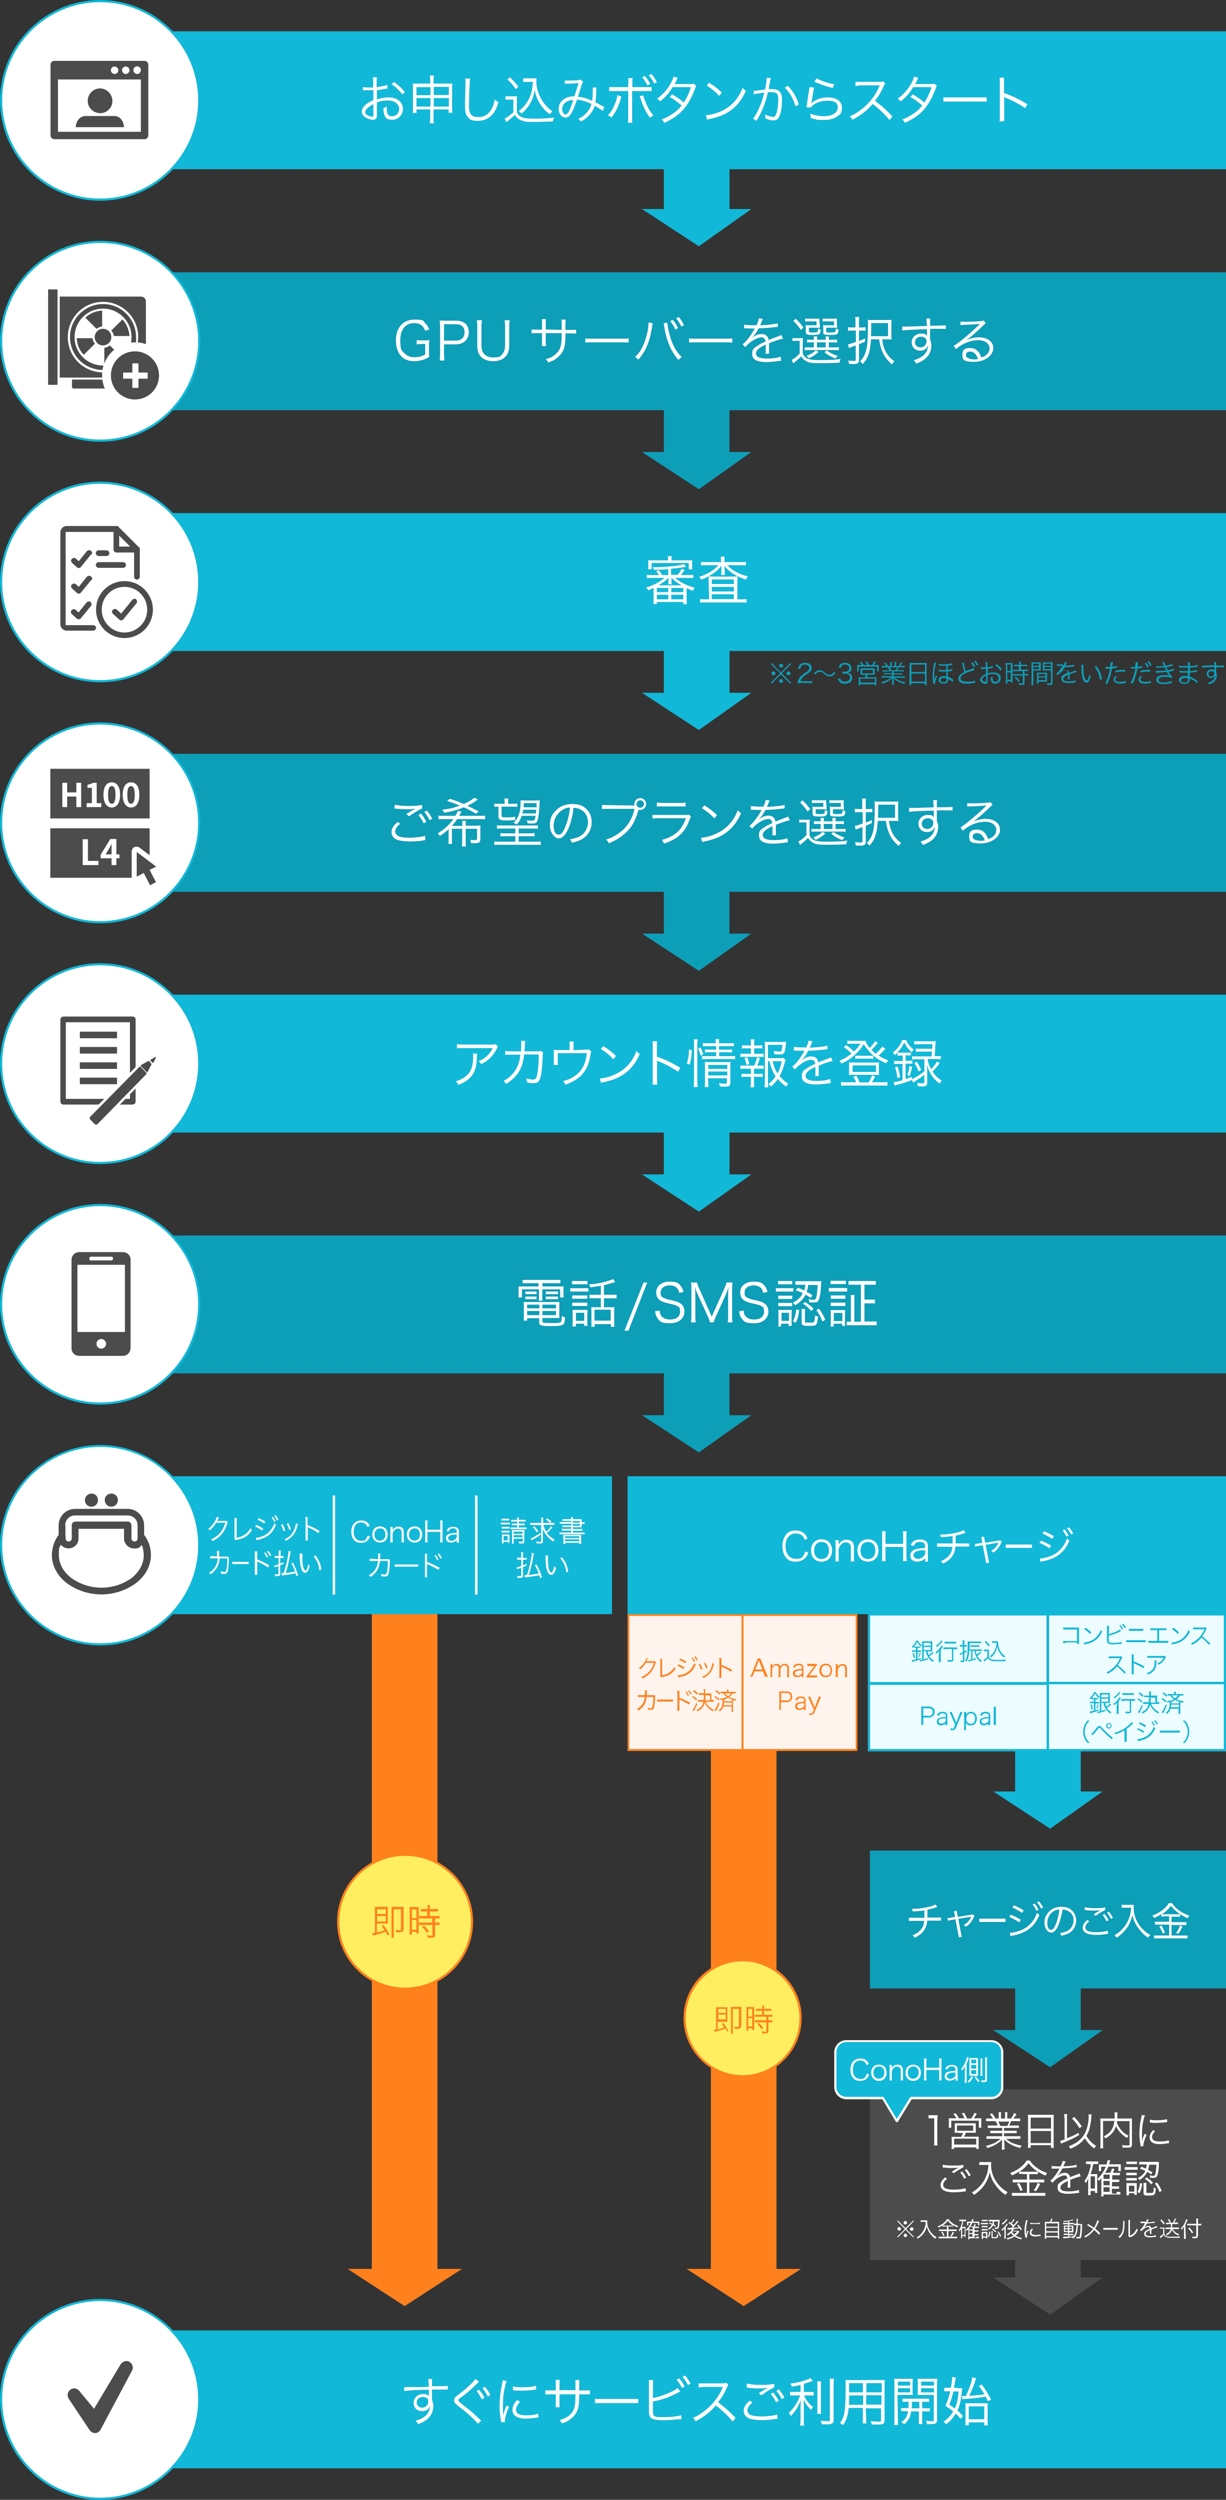
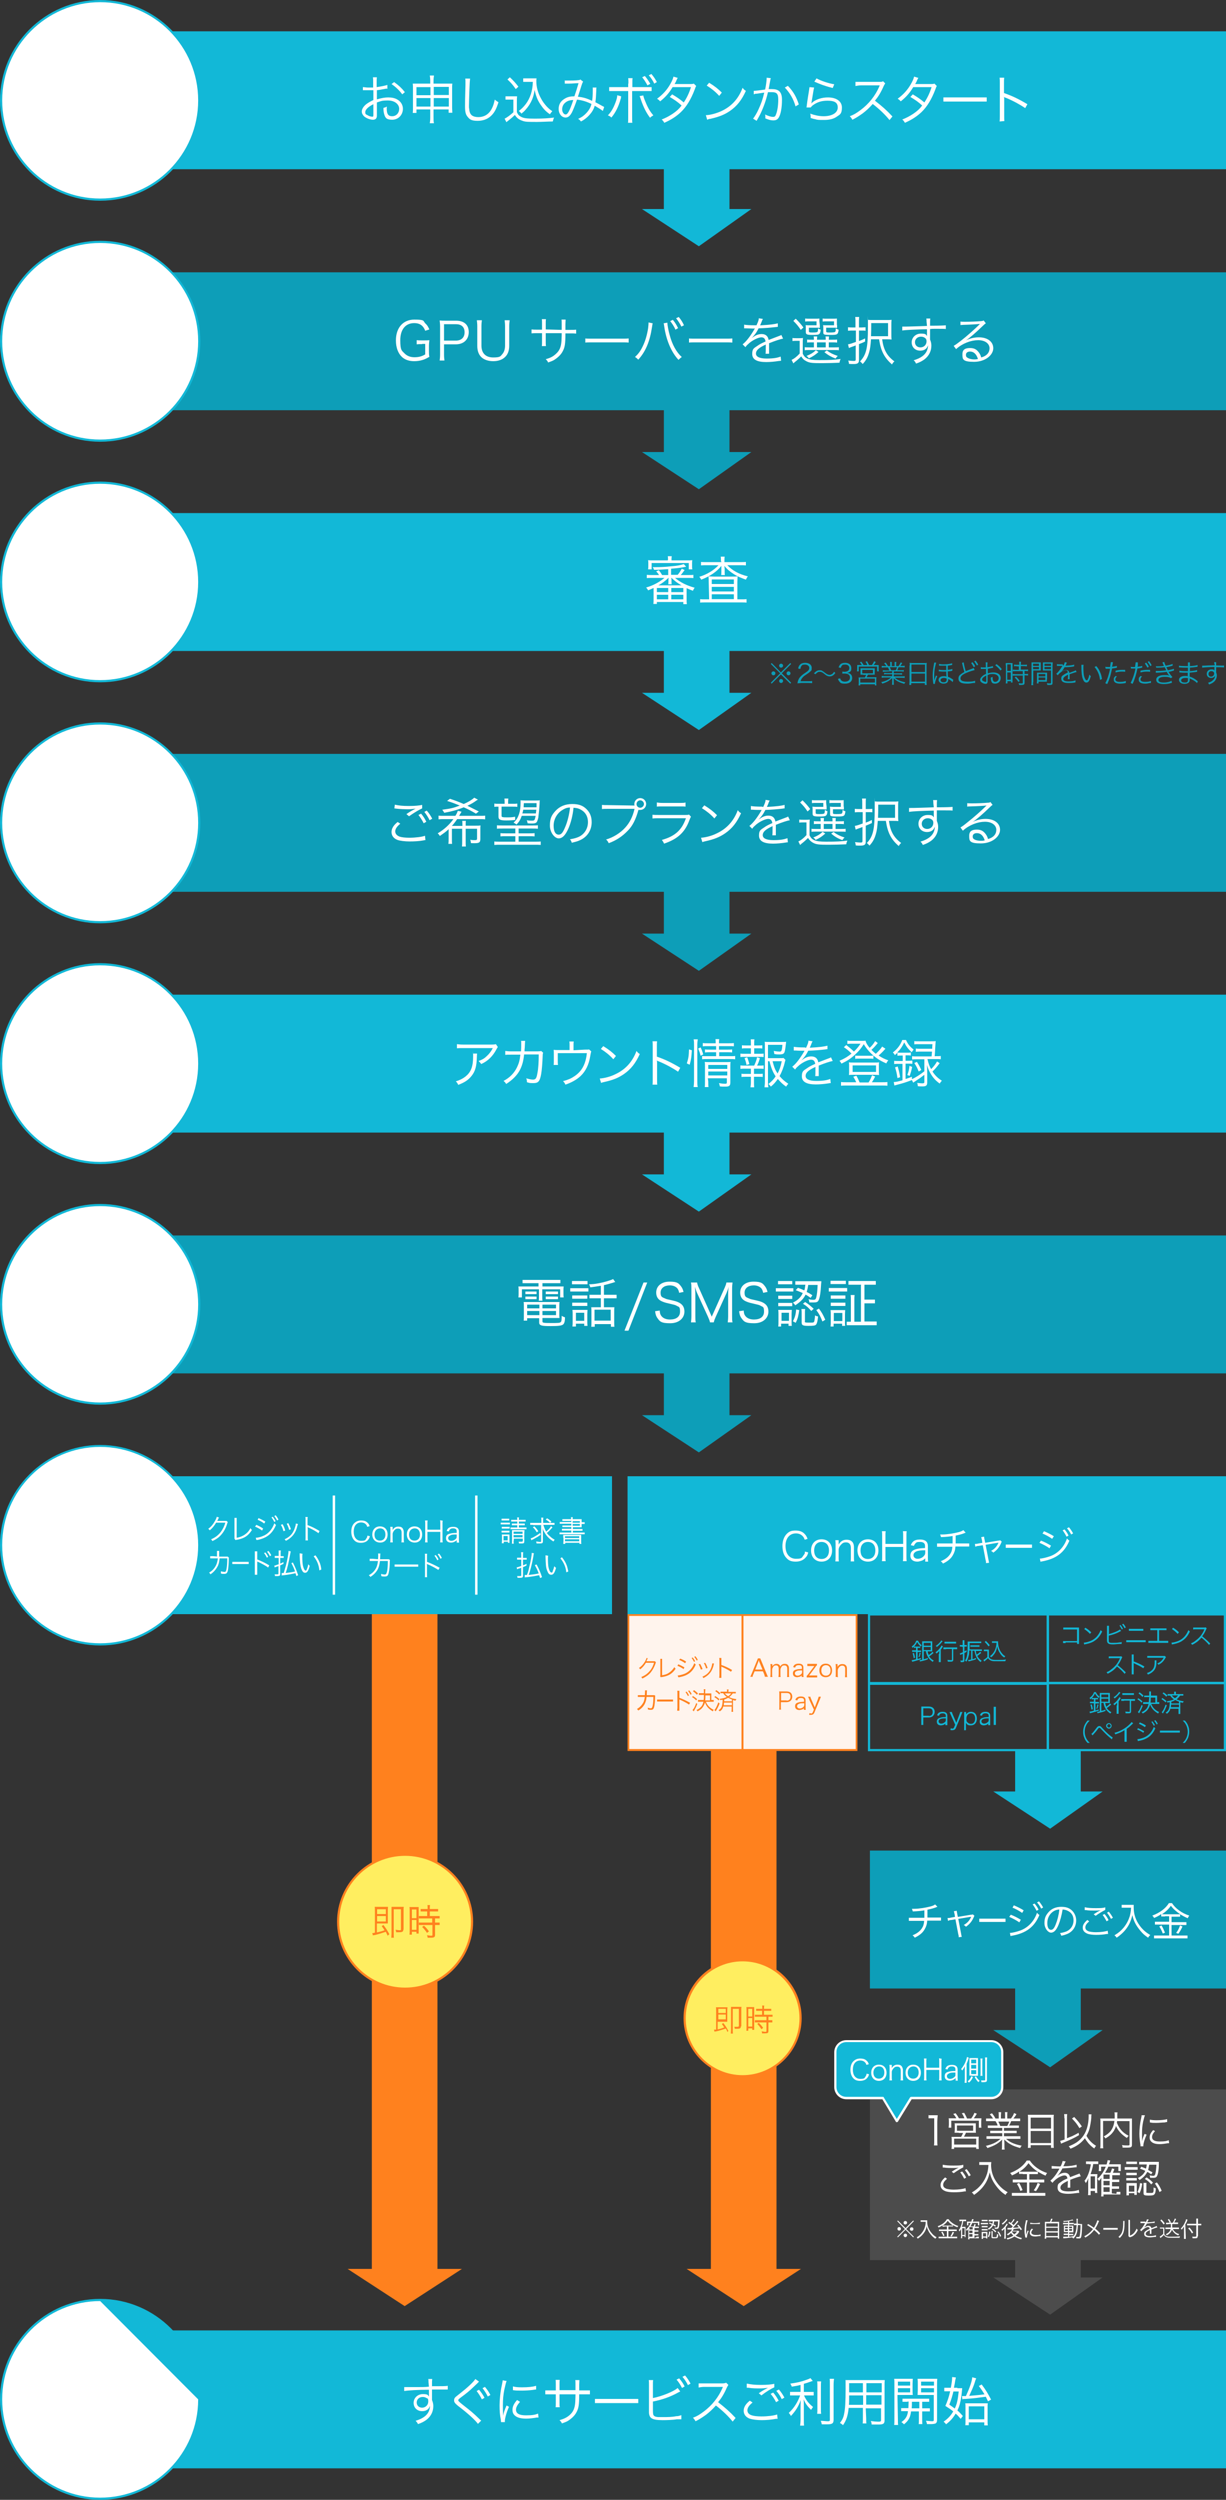
<svg xmlns="http://www.w3.org/2000/svg" viewBox="0 0 560.5 1142">
  <rect x="0" y="0" width="560.5" height="1142" fill="#333333" stroke="none" />
-   <path d="m479.6 737v32.4h-82.8v-32.4zm-82.8 31.7v31.3h82.8v-31.3zm81.7-31.7v32.4h82v-32.4zm0 31.3v31.7h82v-31.7z" fill="#edfcff" />
  <path d="m211.2 1036.5-26.2 17-26.1-17h11.1v-299.1h30v299.1zm143.8 0v-237.1h-30v237.1h-11.1l26.1 17 26.2-17z" fill="#ff811e" />
  <path d="m560.5 14.3v63h-227v18.2h10l-24 17-26-17h10v-18.2h-226.7v-63s483.7 0 483.7 0zm-483.7 283.1h226.7v19.1h-10l26 17 24-17h-10v-19.1h227v-63h-483.7zm203 377h-203v63h203zm7.1 63h273.6v-63h-273.6zm-210.1 390.2h483.7v-63h-483.7zm387.3-328.2v19h-10l26 17 24-17h-10v-19zm-387.3-345v63h226.7v19.1h-10l26 17 24-17h-10v-19.1h227v-63z" fill="#12b8d7" />
  <path d="m361.3 302.9.4.4-4.3 4.3 4.3 4.3-.4.4-4.3-4.2-4.2 4.2-.4-.4 4.3-4.3-4.3-4.3.4-.4 4.2 4.3zm-6.8 4.7c0 .5-.4.9-.9.9s-.9-.4-.9-.9.4-.9.9-.9.9.4.9.9zm3.5 3.5c0 .5-.4.9-.9.9s-.9-.4-.9-.9.4-.9.8-.9c.6 0 1 .4 1 .9zm0-7c0 .5-.4.9-.9.9s-.9-.4-.9-.9.4-.9.9-.9.9.4.9.9zm3.4 3.5c0 .5-.4.9-.9.9s-.9-.4-.9-.9.4-.9.9-.9.9.4.9.9zm4.5 4.5c-.8 0-.9 0-1.3.1.1-1 .2-1.1.4-1.6.3-.8.8-1.4 1.6-2.1q.4-.4 1.8-1.3c1.2-.8 1.6-1.3 1.6-2.1s-.8-1.5-2-1.5-1.4.3-1.7.8c-.2.3-.3.6-.4 1.2l-1-.2c.2-.9.4-1.3.8-1.7.5-.6 1.4-.9 2.4-.9 1.8 0 3 .9 3 2.3s-.2 1.2-.7 1.7-.7.6-2 1.5c-1 .6-1.3 1-1.7 1.5s-.5.8-.7 1.4h3.8c.6 0 1 0 1.5-.1v1c-.5 0-.9-.1-1.5-.1h-3.9zm6.2-4.5c1-1 1.6-1.4 2.6-1.4s.9.1 1.4.4c.3.2.4.2 1 .7.9.7 1.5 1 2.1 1s.6-.1.9-.2c.5-.2.8-.5 1.2-1.2l.6.5c-.5.7-.8 1-1.2 1.2-.4.3-.9.4-1.4.4s-.7-.1-1-.2c-.5-.2-.8-.4-1.5-1-.9-.7-1.3-.9-2-.9s-.8.1-1.1.3-.5.4-.9.8zm12 2.3c.2.6.4.9.7 1.1.4.3.9.4 1.5.4 1.4 0 2.3-.7 2.3-1.9s-.9-1.8-2.5-1.8-.6 0-1 .1v-1c.3 0 .6.1.9.1.8 0 1.4-.2 1.8-.5.3-.3.5-.7.5-1.2 0-1-.7-1.6-1.9-1.6s-1.3.2-1.6.6c-.2.2-.2.4-.4.9l-1-.2c.2-.6.4-.9.6-1.2.5-.6 1.3-.9 2.4-.9 1.7 0 2.8.9 2.8 2.4s-.3 1.4-.8 1.8c-.3.2-.6.3-1.1.4.7.1 1.1.2 1.5.5.5.4.8 1 .8 1.8 0 1.6-1.2 2.6-3.2 2.6s-2.1-.3-2.7-1c-.2-.3-.4-.5-.6-1.2zm9.9-6.1c-.3-.5-.5-.8-.9-1.3l.7-.2c.4.6.7.9 1 1.5h1.7c-.2-.6-.5-1.1-.8-1.5l.7-.2c.3.6.6 1.1.9 1.7h1.3c.5-.6.7-1 1-1.7l.8.3c-.4.6-.6 1-1 1.4h2.3v2c0 .4 0 .6.1.9h-.8v-2.2h-8.4v2.2h-.8c0-.3.1-.6.1-.9v-2zm.7 4.4h-1.3v-2.9h6.5v2.9h-3.1c-.2.4-.4.8-.6 1.2h4.5c0 .3-.1.6-.1 1.1v1.4c0 .5 0 .8.1 1.2h-.7v-.5h-6.7v.5h-.8c0-.4.1-.7.1-1.1v-1.4c0-.5 0-.8-.1-1.1h2.9c.2-.4.4-.7.6-1.2h-1.3zm-1.4 3.6h6.7v-1.8h-6.7zm.9-4.2h4.9v-1.6h-4.9zm10.7-.8c-.6 0-.9 0-1.3.1v-.7c.3 0 .7.1 1.3.1h1.7c-.2-.5-.4-.9-.6-1.4h-1.5c-.6 0-1 0-1.4.1v-.8c.4 0 .7.1 1.3.1h.8c-.2-.4-.5-.8-1-1.3l.7-.3c.5.6.7 1 1.1 1.6h1v-.9c0-.4 0-.7-.1-1h.8v1.9h1.3v-1.9h.8c0 .2-.1.6-.1 1v.9h1.1c.5-.7.7-1.1 1-1.7l.7.3c-.4.6-.5.8-.9 1.3h.7c.6 0 1 0 1.3-.1v.8c-.4 0-.8-.1-1.4-.1h-1.4c-.3.7-.4 1-.6 1.4h1.7c.6 0 1 0 1.3-.1v.7c-.4 0-.7-.1-1.3-.1h-3.3v.9h2.5c.6 0 1 0 1.3-.1v.7c-.4 0-.7-.1-1.3-.1h-2.5v.9h3.6c.7 0 1 0 1.4-.1v.8c-.4 0-.8-.1-1.4-.1h-3.1c1 1 2.7 1.7 4.8 2.1-.2.3-.3.4-.5.7-1.6-.5-2.1-.7-2.9-1.1-.7-.4-1.3-.8-1.9-1.5v1.8c0 .5 0 .9.1 1.2h-.9c.1-.4.1-.8.1-1.3v-1.8c-1.2 1.2-2.3 1.9-4.5 2.6-.2-.3-.3-.5-.5-.7 2-.4 3.3-1.1 4.5-2.1h-2.9c-.5 0-.9 0-1.4.1v-.8c.3 0 .7.1 1.4.1h3.4v-.9h-2.4c-.6 0-.9 0-1.3.1v-.7c.3 0 .7.1 1.3.1h2.4v-.9zm4.6-.6c.3-.4.4-.8.6-1.4h-3.3c.3.6.4.8.6 1.4zm6.4-2.2c0-.5 0-.8-.1-1.2.4 0 .7.1 1.3.1h5.4c.5 0 .9 0 1.2-.1 0 .4-.1.6-.1 1.1v7.7c0 .6 0 .9.1 1.3h-.9v-.8h-6.2v.8h-.9c0-.4.1-.7.1-1.3v-7.6zm.8 3h6.2v-3.4h-6.2zm0 4.4h6.2v-3.7h-6.2zm10 1.1c0-.1 0-.4-.1-.9-.1-.9-.2-2-.2-3 0-1.6.2-3 .6-5.3.1-.4.1-.5.1-.6h.9c-.1.4-.3 1.1-.5 2-.3 1.3-.4 2.7-.4 4v2.2c0-.1.1-.3.1-.4.1-.4.4-1.1.7-1.9l.6.3c-.6 1.3-1.1 2.9-1.1 3.5 0 .1-.7 0-.7 0zm8.9-.9c-.3-.3-.8-.7-1.6-1.2q-.2-.1-.3-.1s-.1 0-.2-.1v.3c0 .4 0 .6-.2.9-.2.6-1 .9-2 .9s-2.2-.6-2.2-1.7 1-1.7 2.3-1.7.9.1 1.3.2c0-.2-.1-.9-.1-2.3h-1.4c-.5 0-.8 0-1.7-.1h-.3v-.8c.5.1 1.1.2 2 .2h1.4v-2h-3.3v-.8c.5.1 1.1.2 2 .2 1.5 0 3-.2 4-.5v.8c-.1 0-.3 0-.7.1s-.8.1-1.3.2v1.9c.9-.1 1.7-.2 2.1-.4v.8c-.1 0-.2 0-.3.1-.5.1-1.1.2-1.8.2 0 1.4 0 1.8.1 2.5.7.2 1.5.7 2.1 1.1.2.1.2.2.3.2zm-4-1.9c-1 0-1.6.4-1.6 1s.5 1 1.4 1 1.4-.4 1.4-1.2v-.5c-.5-.2-.8-.3-1.2-.3zm9-7.1c0 .6.6 3.1.9 4 .7-.3 1.1-.4 2.9-1.1.4-.2.5-.2.8-.3l.4.9c-.8.2-2.5.7-3.6 1.2-2 .8-2.9 1.6-2.9 2.6s.9 1.5 3.3 1.5 2.7-.2 3.4-.4v1h-.8c-1.2.2-1.8.3-2.6.3-1.2 0-2.1-.1-2.7-.3-1-.4-1.5-1-1.5-2s.4-1.5 1.1-2c.5-.4.8-.6 1.6-1-.3-.9-.5-1.8-.9-3.4-.1-.5-.1-.6-.2-.8zm4-.1c.5.6.9 1.1 1.2 1.9l-.6.4c-.3-.6-.9-1.5-1.2-1.9zm1.4-.7c.5.7.9 1.1 1.2 1.9l-.6.3c-.3-.6-.8-1.3-1.2-1.9zm8.1 3.2c-.1 0-.2 0-.4.1-1 .2-1.6.3-2.1.4v2.1c1-.3 1.8-.4 2.6-.4s1.6.2 2.1.5c.8.5 1.2 1.2 1.2 2.1 0 1.4-1.1 2.5-2.5 2.5s-1.6-.5-1.9-1.4c-.1-.4-.2-.8-.1-1.4.4-.1.5-.1.8-.3v.5c0 1.2.4 1.8 1.2 1.8s1.6-.7 1.6-1.7-1-1.9-2.6-1.9-1.5.1-2.5.5v3c0 .6-.3 1-.9 1s-1.5-.3-2-.8c-.4-.3-.5-.7-.5-1.1s.3-1 1-1.6c.4-.4.9-.7 1.7-1v-2.3h-2.4v-.8c.4.1.7.1 1.2.1h1.1v-1.2c0-.5 0-.8-.1-1.1h.9c0 .3-.1.6-.1 1.1v1.1c1-.1 1.8-.3 2.5-.5zm-3.2 3.6c-1.2.6-1.9 1.2-1.9 1.8s.2.5.5.7.8.4 1.1.4.3-.1.3-.6zm6.5-2.3c-.6-.9-1.5-1.7-2.4-2.4l.6-.5c1.1.8 1.7 1.4 2.4 2.3zm2.4-2.3v-1.1h3.1v8.9h-.7v-.6h-1.6v1h-.8c0-.4.1-.8.1-1.3v-6.9zm.7 2.5h1.6v-3h-1.6zm0 4h1.6v-3.3h-1.6zm4.2-6.2c-.4 0-.9 0-1.1.1v-.8c.3 0 .6.1 1.1.1h1.3v-.4c0-.4 0-.6-.1-1h.9c0 .3-.1.6-.1 1v.4h1.7c.5 0 .8 0 1.1-.1v.8c-.3 0-.7-.1-1.1-.1h-1.7v1.6h2.1c.5 0 .9 0 1.2-.1v.8c-.3 0-.7-.1-1.2-.1h-.4v1.4h.4c.5 0 .9 0 1.2-.1v.8c-.4 0-.7-.1-1.2-.1h-.4v3.4c0 .8-.3 1-1.4 1h-1.1c0-.3-.1-.5-.2-.8.5.1 1 .1 1.4.1s.5 0 .5-.3v-3.3h-3.4c-.4 0-.9 0-1.2.1v-.8c.3 0 .7.1 1.2.1h3.4v-1.4h-3.4c-.5 0-.9 0-1.2.1v-.8c.3 0 .7.1 1.2.1h1.6v-1.6h-1.1zm.9 7.2c-.6-.9-1-1.3-1.7-2l.6-.4c.7.7 1.1 1.1 1.7 2zm6.7.2c0 .7 0 1 .1 1.3h-.9c0-.3.1-.7.1-1.3v-9.1h4.2v3.7h-3.4v5.4zm0-7.5h2.7v-1h-2.7zm0 1.5h2.7v-1h-2.7zm6.3 4.6v1.1h-3.8v.8h-.8c0-.3.1-.6.1-1.1v-3.8h4.6v3zm-3.8-1.3h3.1v-1.1h-3.1zm0 1.7h3.1v-1.2h-3.1zm6.4 1.2c0 .8-.2 1-1.2 1h-1.2c0-.3-.1-.5-.2-.8.6.1 1.1.1 1.3.1.5 0 .6-.1.6-.4v-5.5h-3.7v-3.7h4.5c0 .5-.1.8-.1 1.3zm-3.7-7.7h3v-1h-3zm0 1.5h3v-1h-3zm8.7-1.6c.4-.8.5-1.3.6-1.6l1 .2c-.1.1-.2.3-.3.6-.2.4-.3.7-.4.8h.2c1.9-.1 3.1-.2 3.8-.5v.8c-.1 0-.2 0-.4.1-1.2.2-2.5.3-4 .3-.4.7-.7 1.2-1.1 1.7-.1.1-.4.4-.4.5q-.1.1-.2.1c.3-.2.5-.4.5-.4.5-.4 1.2-.6 1.8-.6.9 0 1.4.4 1.6 1.3.9-.4 1.6-.6 2.1-.8q.6-.2.8-.4l.4.8c-.6.1-1.7.5-3.2 1v2.3h-.8c0-.2.1-1 .1-1.7v-.4c-1.6.8-2.2 1.3-2.2 2s.7 1.1 2.4 1.1 2.5-.2 3.2-.5v.9q-.1 0-.4.1c-1 .2-2 .2-2.9.2-2.1 0-3.2-.6-3.2-1.9s.4-1.3 1.2-1.9c.4-.3 1-.6 1.8-1-.1-.7-.4-1-1-1s-1.7.4-2.7 1.3c-.5.4-.7.7-.9 1l-.7-.7c.8-.6 1.8-1.9 2.7-3.4 0 0 .1-.1.1-.2.1-.1-.2 0-.2 0h-2.3v-.8c.4.1 1.4.1 2.6.1l.4.6zm9.2-.4c-.1.4-.1.8-.1 1.4 0 1.3.1 3 .3 3.7.3 1.2.8 2 1.2 2s.4-.2.6-.6c.3-.6.5-1.2.6-2l.7.7c-.6 2.1-1.1 2.9-2 2.9s-1.3-.7-1.7-1.8-.6-2.7-.6-5.6v-.7zm5.8.6c.8.9 1.3 1.7 1.7 2.7.5 1 .7 1.9.9 3.2l-.9.4c-.2-2.2-1.1-4.3-2.5-5.9zm4.1.3c.4.1.9.1 1.5.1h.7c.2-1.5.3-1.7.3-2.2h1c0 .3-.1.7-.2 1.2-.1.4-.1.5-.2.9.9-.1 1.6-.2 2.2-.4v.8s-.1 0-.2.1c-.6.1-1.4.2-2 .3-.2 1-.5 2.3-.8 3.4-.4 1.3-.7 2.2-1.4 3.7l-.9-.4c.9-1.5 1.8-4.3 2.2-6.6h-2zm5.3 4.4c-.2.3-.3.3-.4.5-.2.2-.3.6-.3.9 0 .7.7 1.1 2.1 1.1s2-.2 2.7-.4v.9s-.2 0-.4.1c-.8.1-1.5.2-2.1.2-2 0-3-.6-3-1.8s.2-.9.8-1.7zm3.8-2.1c-.6-.1-.9-.1-1.4-.1-1.1 0-1.9.1-3 .4v-.8c1.3-.3 2.1-.4 3.1-.4h1.3zm2.3-2.3c.4.1.9.1 1.5.1h.7c.2-1.3.3-1.7.3-2.1 0-.1 1 0 1 0v.4s0 .3 0 .7 0 .6-.2.9c.8-.1 1.6-.2 2.2-.4v.8h-.2c-.8.3-1.5.3-2 .4-.5 2.5-1.2 4.9-2.2 7l-.9-.4c.8-1.5 1.8-4.2 2.2-6.6h-2l-.2-.8zm5.4 4.4c-.2.3-.3.3-.4.5-.2.2-.3.6-.3.9 0 .7.7 1.1 2.1 1.1s2-.2 2.7-.4v.9h-.1-.4c-.8.2-1.5.3-2.1.3-2 0-3-.6-3-1.8s.2-.9.8-1.7zm3.7-2.1c-.6-.1-.9-.1-1.4-.1-1.1 0-1.9.1-3 .4v-.8c1.3-.3 2.1-.4 3.1-.4h1.3zm-1.8-4.2c.5.6.9 1.1 1.2 1.9l-.6.4c-.3-.6-.9-1.5-1.2-1.9zm1.3-.7c.5.7.8 1.1 1.2 1.9l-.6.4c-.2-.6-.8-1.3-1.2-1.9zm3.1 2.4h.9c1 0 1.7 0 2.8-.2-.4-.9-.6-1.5-.7-1.6l.9-.2c0 .4.3 1.1.6 1.7 1.4-.2 2.5-.5 3.2-.8v.8c-1 .3-2.2.6-2.9.7.2.4.5 1 .7 1.4 1.6-.3 2.3-.5 2.8-.7v.8q-.1 0-.6.2c-.8.2-1.4.4-1.9.4.7 1.1.8 1.3 1.8 2.4l-.7.5c-.5-.3-.7-.4-1.3-.5-.4-.1-1-.1-1.6-.1-1.7 0-2.8.5-2.8 1.4s.9 1.2 2.5 1.2 2.8-.4 3.5-.8l.2.9s-.4.1-.7.2c-1 .3-2 .4-3.1.4s-1.9-.2-2.5-.5-.9-.9-.9-1.5c0-1.3 1.4-2.1 3.7-2.1s1.6.1 2.4.4c-.4-.4-.9-1.1-1.3-1.9-1.2.2-2 .3-4.2.4h-.8v-.8h1c1.2 0 2.8-.1 3.8-.3-.3-.6-.4-.7-.7-1.4-.9.1-1.9.2-3.2.2h-.7l-.2-.6zm18.8 7.6c-.5-.6-1.4-1.2-2.5-1.7-.2-.1-.5-.2-.8-.4v.4c0 .6 0 1-.3 1.3-.3.5-1.1.8-2 .8s-1.5-.2-1.9-.5-.7-.8-.7-1.3c0-.8.6-1.4 1.7-1.7.4-.1.7-.1 1.2-.1s.6 0 1.1.1c.3.1.3 0 0-.1-.5-.2 0-.1 0-.1v-1.4h-1.4c-.7 0-1.3 0-2-.1h-.4v-.8c.5.1 1.5.2 2.8.2h1.1v-1.6h-.8c-.9 0-1.8 0-2.9-.1h-.4v-.8c.5.1 1.8.2 3.1.2h1c0-1 0-1.5 0-1.7h.9v1.7c1.7-.1 2.9-.3 3.5-.5v.8s-.3 0-.7.1c-1.1.2-1.5.2-2.8.3v1.6c1.6-.1 2.7-.3 3.3-.5v.8c-.2 0-.3 0-.7.1-.8.1-1.8.2-2.7.3v1.8c1 .3 2.1.8 3.3 1.8.2.1.2.2.4.3l-.3.8zm-4-2.2c-.5-.1-.7-.1-1.2-.1-1.2 0-2 .4-2 1.1s.6 1 1.6 1 1.1-.1 1.3-.4c.2-.2.2-.5.2-1.1v-.5zm11.9-6.6v-.7h.9v1.5c2.3.1 3.2.1 3.6 0v.9c-.4 0-.9-.1-2.3-.1h-1.3v2.4c.2.5.3.9.3 1.4 0 1.2-.6 2.4-1.6 3.1-.5.4-1 .6-1.9 1-.2-.4-.3-.5-.5-.8.9-.3 1.5-.5 1.9-.9.9-.7 1.3-1.4 1.3-2.5 0 .3-.2.4-.3.6-.4.4-.9.6-1.5.6-1.2 0-2-.8-2-1.9s.9-2 2.1-2 1.1.2 1.4.5v-1.6c-2.4 0-4.8.2-5.6.3v-.9h.5c.2 0 1 0 2.3-.1 1.2 0 2.1-.1 2.9-.1v-.7h-.1zm-.5 3.6c-.2-.1-.5-.2-.8-.2-.8 0-1.3.5-1.3 1.3s.5 1.2 1.2 1.2 1.4-.6 1.4-1.4c0-.4-.2-.7-.5-.9zm-156.9 601.6h66.4v19h-10l26 17 24-17h-10v-19h66.4v-63h-162.8zm-320.9-784v63h226.7v19.1h-10l26 17 24-17h-10v-19.1h227v-63s-483.7 0-483.7 0zm0 503h226.7v19.1h-10l26 17 24-17h-10v-19.1h227v-63h-483.7zm0-220h226.7v19.1h-10l26 17 24-17h-10v-19.1h227v-63h-483.7z" fill="#0d9eb8" />
  <path d="m560.5 1032.5v-78h-162.8v78h66.4v7.9h-10l26 17 24-17h-10v-7.9z" fill="#4c4c4c" />
  <path d="m154.6 876.9c.6-16.9 14.7-30.1 31.6-29.6 16.9.6 30.1 14.7 29.6 31.6-.6 16.9-14.7 30.1-31.6 29.6s-30.1-14.7-29.6-31.6zm184.9 18.5c14.6 0 26.5 11.9 26.5 26.5s-11.9 26.5-26.5 26.5-26.5-11.9-26.5-26.5 11.9-26.5 26.5-26.5z" fill="#ffee60" />
  <path d="m339.5 737.8h52.1v61.7h-52.1zm-52.2 0h52.1v61.7h-52.1z" fill="#fff4ed" />
  <path d="m185.2 909c-17.2 0-31.1-14-31.1-31.1s14-31.1 31.1-31.1 31.1 14 31.1 31.1-13.9 31.1-31.1 31.1zm0-61.2c-16.6 0-30.1 13.5-30.1 30.1s13.5 30.1 30.1 30.1 30.1-13.5 30.1-30.1-13.5-30.1-30.1-30.1zm-8 36.4c-.4-.8-.5-1.1-.8-1.7-2.2.7-2.7.9-5.1 1.5-.3 0-.6 0-.8.2l-.3-1.1c.4 0 .6 0 1.2-.2v-10c0-.8 0-1.3-.1-1.8h1.4 3.3 1.4c0 .4-.1.8-.1 1.4v6.2c-.4 0-.8 0-1.3 0h-3.7v4.1c1.6-.4 2.2-.5 3.5-1-.4-.6-.6-1-1.3-1.9l.8-.5c1.2 1.6 1.8 2.5 2.7 4.2l-.8.7zm-.8-9.8v-2.2h-4v2.2zm-4 3.4h4v-2.5h-4zm12 3.6c0 1-.4 1.3-1.9 1.3s-.8 0-1.4 0c0-.5-.1-.7-.3-1.1.7 0 1.2.2 1.8.2s.7 0 .7-.5v-9.1h-3.3v11.2c0 .8 0 1.6.1 1.8h-1.2c0-.4.1-1 .1-1.8v-12.3h1.5 2.6 1.5c-.1.4-.1.8-.1 1.4v9h-.1zm2.9-8.6c0-.7 0-1.1-.1-1.6h4.2v12.1h-1v-.8h-2.1v1.3h-1.1c.1-.5.1-1 .1-1.7zm1 3.5h2.1v-4h-2.1zm0 5.3h2.1v-4.5h-2.1zm5.6-8.4c-.6 0-1.1 0-1.6 0v-1.1h1.5 1.7v-.5c0-.5 0-.9-.1-1.3h1.2c-.1.4-.1.8-.1 1.3v.5h2.3 1.5v1.1c-.4 0-.9 0-1.5 0h-2.3v2.1h2.9 1.6v1.1c-.4 0-.9 0-1.6 0h-.5v1.9h.5 1.6v1.1c-.5 0-.9 0-1.6 0h-.5v4.5c0 1-.4 1.3-1.9 1.3s-.5 0-1.5 0c0-.4-.1-.7-.3-1.1.6 0 1.4.2 1.8.2.6 0 .7 0 .7-.4v-4.5h-4.6c-.6 0-1.1 0-1.6 0v-1.1h1.6 4.5v-1.9h-4.5c-.7 0-1.1 0-1.6 0v-1.1h1.6 2.2v-2.1zm1.3 9.8c-.8-1.2-1.3-1.8-2.2-2.7l.8-.6c1 .9 1.5 1.5 2.3 2.6zm144.3 65.9c-14.9 0-27-12.1-27-27s12.1-27 27-27 27 12.1 27 27-12.1 27-27 27zm0-52.9c-14.3 0-26 11.7-26 26s11.7 26 26 26 26-11.7 26-26-11.7-26-26-26zm-7 32.1c-.3-.7-.4-1-.7-1.4-1.9.6-2.3.8-4.4 1.3-.3 0-.5 0-.7.2l-.3-1h1v-8.7c0-.7 0-1.1-.1-1.5h1.2 2.9 1.2c0 .3-.1.7-.1 1.2v5.4c-.3 0-.7 0-1.2 0h-3.2v3.5c1.4-.3 1.9-.5 3-.9-.3-.5-.5-.8-1.1-1.6l.7-.4c1.1 1.4 1.5 2.1 2.3 3.6l-.5.5zm-.7-8.5v-1.9h-3.4v1.9zm-3.4 2.9h3.4v-2.2h-3.4zm10.3 3.2c0 .9-.4 1.1-1.6 1.1s-.7 0-1.2 0c0-.4-.1-.6-.2-.9h1.5s.6 0 .6-.4v-7.8h-2.8v9.7c0 .7 0 1.4.1 1.6h-1c0-.3.1-.9.1-1.6v-10.6h1.3 2.2 1.3c-.1.4-.1.7-.1 1.2v7.7zm2.6-7.5c0-.6 0-1-.1-1.3h3.6v10.4h-.9v-.7h-1.8v1.1h-.9c.1-.4.1-.9.1-1.5zm.8 3h1.8v-3.5h-1.8zm0 4.6h1.8v-3.9h-1.8zm4.9-7.2c-.5 0-1 0-1.3 0v-.9h1.3 1.5v-.4c0-.4 0-.8-.1-1.1h1c-.1.4-.1.7-.1 1.1v.4h2 1.3v.9c-.4 0-.8 0-1.3 0h-2v1.8h2.5 1.4v.9c-.4 0-.8 0-1.4 0h-.5v1.6h.4 1.4v1c-.4 0-.8 0-1.4 0h-.4v3.9c0 .9-.3 1.1-1.6 1.1s-.4 0-1.3 0c0-.4-.1-.6-.2-.9.5 0 1.2.2 1.6.2s.6 0 .6-.4v-3.9h-3.9c-.5 0-1 0-1.4 0v-1h1.4 3.9v-1.6h-3.9c-.6 0-1 0-1.4 0v-.9h1.4 1.9v-1.8zm1.1 8.4c-.7-1.1-1.1-1.6-1.9-2.4l.7-.5c.8.8 1.3 1.3 2 2.3zm43.1-188.8v60.8h-51.3v-60.8zm.8-.8h-53v62.5h53zm-53 .8v60.8h-51.3v-60.8zm.9-.8h-53v62.5h53zm9.8 28.6c-.1-.4-.2-.8-.3-1.1l-.6-1.4h-3.8l-.6 1.4c-.2.4-.3.7-.3 1.1h-1.1c.2-.4.3-.5.6-1.3l2.5-6.1c.2-.5.3-.8.4-1h1.1c0 .2.1.3.4 1l2.5 6.1c.3.7.4 1 .6 1.3zm-2.6-6.9q0 0-.2-.7c-.1.2-.1.3-.1.4-.1.2-.1.3-.1.3l-1.4 3.6h3.3zm5.1 6.9c0-.4.1-.7.1-1.2v-3.4c0-.5 0-.8-.1-1.2h.9v1c.1-.2.2-.3.4-.5.4-.4.9-.6 1.5-.6s1.1.2 1.4.6c.2.2.2.3.3.6.5-.8 1.1-1.2 2-1.2s1.3.2 1.6.7c.3.3.4.8.4 1.4v2.7c0 .5 0 .8.1 1.2h-1c.1-.4.1-.7.1-1.2v-2.6c0-1-.4-1.5-1.3-1.5s-1.1.3-1.4.8c-.2.3-.4.8-.4 1.1v2.2c0 .5 0 .9.1 1.2h-1c0-.4.1-.7.1-1.2v-2.6c0-1-.4-1.5-1.2-1.5s-1.1.3-1.4.8c-.2.3-.4.8-.4 1.1v2.2c0 .5 0 .8.1 1.2h-.9zm14.4-.7c-.4.4-.6.5-1 .7-.4 0-.8.2-1.1.2-1.2 0-2-.6-2-1.7s.5-1.5 1.6-1.8c.6-.2 1.2-.2 2.5-.3v-.6c0-.8-.5-1.1-1.4-1.1s-1.1.2-1.4.5c-.1.2-.2.3-.3.6l-.9-.2c.2-.5.3-.7.6-1 .5-.4 1.1-.6 1.9-.6 1.5 0 2.2.6 2.2 1.8v3.1c0 .5 0 .8.1 1.2h-.9v-.8zm0-2.2c-1.3 0-1.9 0-2.4.3-.6.2-.8.6-.8 1.1s.5 1 1.2 1 1.3-.3 1.8-.8c.2-.3.3-.5.3-1v-.6zm6.8-2.3c-.3.3-.5.5-.7.9l-2.4 3.2s-.2.2-.4.5h2.5 1.2v.9c-.4 0-.7 0-1.2 0h-3.6v-.7c.2-.2.5-.5.8-.9l2.4-3.2c.1-.2.2-.2.3-.4h-2c-.5 0-.8 0-1.2 0v-1h1.2 3.2v.7zm1.2 2.3c0-1.9 1.1-3.1 2.9-3.1s2.9 1.2 2.9 3.1-1.1 3.1-2.9 3.1-2.9-1.2-2.9-3.1zm.9 0c0 1.5.8 2.4 2.1 2.4s2.1-.9 2.1-2.4-.8-2.4-2.1-2.4-2.1.9-2.1 2.4zm6.5 2.9c.1-.4.1-.7.1-1.2v-3.4c0-.5 0-.8-.1-1.2h.9v1.3c.5-.9 1.2-1.3 2.2-1.3s1.4.3 1.8.8c.2.3.3.7.3 1.3v2.7c0 .6 0 .9.1 1.2h-1c0-.4.1-.8.1-1.2v-2.6c0-1-.5-1.5-1.3-1.5s-1.1.3-1.6.9c-.3.4-.4.7-.5 1.1v2.1c0 .5 0 .8.1 1.2zm-25.8 15c.1-.4.1-.7.1-1.2v-5.9c0-.5 0-.8-.1-1.2h3.4c1.7 0 2.6.9 2.6 2.4s-1 2.5-2.7 2.5h-2.5v2.2c0 .5 0 .9.1 1.2zm3.4-4.1c1.2 0 1.8-.6 1.8-1.8s-.6-1.7-1.8-1.7h-2.5v3.4h2.5zm8 3.4c-.4.4-.6.5-1 .7-.4 0-.8.2-1.1.2-1.2 0-2-.6-2-1.7s.5-1.5 1.6-1.8c.6-.2 1.2-.2 2.5-.3v-.6c0-.8-.5-1.1-1.4-1.1s-1.1.2-1.4.5c-.1.2-.2.3-.3.6l-.9-.2c.2-.5.3-.7.6-1 .5-.4 1.1-.6 1.9-.6 1.5 0 2.2.6 2.2 1.8v3.1c0 .5 0 .8.1 1.2h-.9v-.8zm0-2.2c-1.3 0-1.9 0-2.4.3-.6.2-.8.6-.8 1.1s.5 1 1.2 1 1.3-.3 1.8-.8c.2-.3.3-.5.3-1v-.6zm2.4-1.7c-.3-.7-.5-1.2-.6-1.3h1.1c0 .3.2.8.4 1.2l1.6 3.7 1.4-3.7c.2-.6.3-.9.4-1.2h1c-.1.2-.2.6-.5 1.3l-2.5 6c-.3.7-.8 1-1.5 1s-.5 0-.9 0l.2-.8c.3 0 .5.2.7.2.4 0 .6-.2.8-.6l.5-1.2-2.1-4.5zm-73.8-19c-.1 0-.1.2-.2.5l-.5 1h3.3s.4 0 .6 0l.5.5q-.1 0-.2.5c-.5 1.5-1.3 3-2.2 4.1-1 1.2-2.2 2-3.8 2.8-.2-.3-.3-.4-.5-.7 1.7-.7 2.8-1.5 3.9-2.8.9-1 1.5-2.3 1.9-3.7h-3.7c-.7 1.2-1.5 2.1-2.6 3-.2-.3-.3-.4-.6-.6 1.2-.8 2-1.7 2.8-3 .4-.7.6-1.2.7-1.6l.6.2zm6.5.3v7.6c1.3-.2 2.3-.5 3.1-1.1 1.1-.7 1.8-1.5 2.5-2.6.3.4.3.5.6.7-1.5 2.2-3.1 3.3-6.1 3.8-.4 0-.5 0-.6.2l-.4-.5c0-.2.1-.3.1-.7v-7.3h.8zm7.4 2.6c1 .4 1.9.9 2.8 1.4l-.4.8c-.6-.5-1.9-1.2-2.8-1.5zm-.3 5.1c.7 0 1.9-.3 3-.7 2.1-.8 3.8-2.6 4.6-4.9.3.3.4.4.7.6-1.4 3.3-3.6 5.1-7.6 5.8-.2 0-.3 0-.4 0l-.3-.9zm1.2-7.7c1 .4 1.9.8 2.7 1.4l-.5.7c-.6-.5-2.1-1.3-2.7-1.5zm5.7-.5c.5.6.8 1.1 1.1 1.7l-.5.3c-.3-.6-.8-1.4-1.1-1.8zm1.2-.6c.5.6.8 1 1.1 1.7l-.5.3c-.2-.5-.7-1.2-1.1-1.7zm2.2 3.5c.4.8.7 1.3 1.1 2.4l-.8.2c-.3-1-.6-1.7-1-2.5h.7zm6.3-.1s-.1.4-.2.9c-.2.8-.6 1.8-1 2.5-.8 1.3-1.9 2.3-3.6 3.2-.2-.3-.2-.4-.5-.6 1.7-.8 2.7-1.6 3.5-2.9.4-.7.7-1.5.9-2.4.1-.4.1-.6.1-.8h.8zm-4-.4c.6 1 .8 1.5 1.1 2.4l-.7.2c-.2-.8-.5-1.6-1-2.4zm6.4 6.9c0-.3.1-.6.1-1.2v-6.8c0-.6 0-.8-.1-1.1h1v3.2c1.7.6 3 1.2 4.9 2.3l-.5.8c-1-.7-2.5-1.5-4.1-2.2q-.2 0-.3-.2v5.2zm-34 8c0-.6.1-1.2.1-1.7v-.6h.9c0 .2-.1.6-.1 1.4v.8h2.8q.5 0 .7 0l.4.3c-.1.2-.1.3-.1.7 0 1.4-.2 3.1-.3 3.8-.3 1.5-.6 1.9-1.6 1.9s-.8 0-1.4-.2c0-.3 0-.5-.1-.8.6.2 1.1.3 1.4.3.5 0 .7-.3.9-1.3.2-.9.3-2.3.3-3.9h-3.1c-.1 1.4-.4 2.3-.9 3.3-.6 1.1-1.6 2.2-2.9 2.9-.2-.3-.3-.4-.6-.7 1.3-.7 2.2-1.7 2.9-2.9.4-.8.5-1.4.7-2.6h-2c-.6 0-.8 0-1.2 0v-.8h1.2 2zm5.6 1.9h1.1 5.1 1.1v.9h-7.3zm9.2 5.1c0-.2 0-.5.1-1.2v-6.8c0-.7 0-.9-.1-1.1h1v3.2c1.6.6 3.1 1.3 4.9 2.3l-.5.8c-.8-.6-2.5-1.5-4.1-2.2-.1 0-.2 0-.3-.2v5.2zm4.3-8.7c.5.6.8 1.1 1.1 1.7l-.5.3c-.3-.6-.8-1.4-1.1-1.8zm1.2-.6c.5.6.8 1 1.1 1.7l-.5.3c-.2-.5-.7-1.2-1.1-1.7zm1.7 2.6c.8.5 1.2.8 1.9 1.4l-.4.6c-.7-.7-1.1-1.1-1.9-1.5zm2 3.6c-.5 1.3-.9 2.1-1.4 3l-.2.4-.6-.6c.6-.6 1.2-1.7 1.7-3.2zm-1.5-6.3c.7.5 1.2.9 1.8 1.5l-.5.6c-.6-.7-1.1-1.1-1.8-1.6zm5.4 5.3c.7 1.7 1.8 2.9 3.6 3.7-.2.2-.3.4-.4.7-1.9-1.1-3-2.3-3.6-4.1-.2.9-.6 1.6-1.1 2.3s-1.2 1.2-2.3 1.8c-.1-.2-.2-.4-.5-.6 1.2-.5 1.8-1.1 2.4-1.8.4-.6.6-1.2.8-2h-1.3c-.5 0-.9 0-1.2 0v-.8h1.1 1.5c.1-.7.1-1.3.1-2.3h-2.3v-.8h2.3v-.7c0-.4 0-.7-.1-1.1h.8c0 .3-.1.6-.1 1.1v.8h2.8v3h.1 1v.8c-.3 0-.7 0-1.1 0zm1.9-.6v-2.3h-2.1c0 1 0 1.6-.1 2.3zm2.4-2c.8.5 1.2.8 1.9 1.4l-.4.6c-.6-.7-1.1-1-1.9-1.5zm2 3.4c-.6 1.5-.9 2-1.5 3.1q-.1.2-.2.3s-.1 0-.1.2l-.6-.6c.6-.6 1.2-1.8 1.8-3.5zm-1.5-6.1c.6.4.9.7 1.8 1.4l-.5.6c-.6-.7-1-1-1.8-1.5zm3.2 7.4c-.3 1.1-.7 1.7-1.6 2.3-.2-.2-.3-.3-.6-.5.9-.6 1.4-1.2 1.6-2.2.2-.7.2-1.2.3-2.6-.4 0-.6 0-1.1.2-.1-.3-.1-.4-.3-.6 1.3-.2 2.4-.4 3.3-.9-.8-.5-1.2-1-1.7-1.7h-1.2v-.7h1 2c0-.5 0-.7-.1-1h.8c0 .2-.1.5-.1.9v.2h2.4 1v.7h-1.4c-.5.7-.9 1.1-1.6 1.7.9.5 2 .8 3.3.9-.2.2-.3.4-.4.7-.6 0-.8-.2-1.2-.3v4.2c0 .5 0 .8.1 1.2h-.8c0-.3.1-.7.1-1.2v-1.2h-3.8zm.3-1.7c0 .5-.1.8-.1 1.2h3.7v-1.2zm3.5-1.5c-.6-.2-1.1-.4-1.6-.7-.6.3-1.1.6-1.8.8v.8h3.5v-.9zm-3.1-2.7c.4.5.8.9 1.5 1.3.7-.5 1-.8 1.4-1.3z" fill="#ff811e" />
  <path d="m386.9 932.4h66.3c2.8 0 5 2.2 5 5v16c0 2.8-2.2 5-5 5h-36.7l-6.5 10.6-6.4-10.6h-16.7c-2.8 0-5-2.2-5-5v-16c0-2.8 2.2-5 5-5z" fill="#12b8d7" />
  <path d="m410 969.5c-.2 0-.3 0-.4-.2l-6.2-10.3h-16.5c-3 0-5.5-2.5-5.5-5.5v-16c0-3 2.5-5.5 5.5-5.5h66.3c3 0 5.5 2.5 5.5 5.5v16c0 3-2.5 5.5-5.5 5.5h-36.4l-6.4 10.4c-.1 0-.2 0-.4 0zm-23.1-36.6c-2.5 0-4.5 2-4.5 4.5v16c0 2.5 2 4.5 4.5 4.5h16.7c.2 0 .3 0 .4.2l6 9.9 6.1-9.9c.1 0 .3-.2.4-.2h36.7c2.5 0 4.5-2 4.5-4.5v-16c0-2.5-2-4.5-4.5-4.5zm-341.1-932.3c25 0 45.3 20.3 45.3 45.3s-20.3 45.3-45.3 45.3-45.3-20.3-45.3-45.3 20.3-45.3 45.3-45.3zm0 109.9c25 0 45.3 20.3 45.3 45.4s-20.3 45.4-45.3 45.4-45.3-20.3-45.3-45.4 20.3-45.4 45.3-45.4zm0 110.1c25 0 45.3 20.3 45.3 45.3s-20.3 45.3-45.3 45.3-45.3-20.3-45.3-45.3 20.3-45.3 45.3-45.3zm0 440c25 0 45.3 20.3 45.3 45.3s-20.3 45.3-45.3 45.3-45.3-20.3-45.3-45.3 20.3-45.3 45.3-45.3zm0 390.1c25 0 45.3 20.3 45.3 45.4s-20.3 45.4-45.3 45.4-45.3-20.3-45.3-45.4 20.3-45.4 45.3-45.4zm131.4-1010.2c-.3 0-.4 0-.7 0-2 .4-3.1.6-4.2.7v4.2c2.1-.6 3.6-.9 5.2-.9s3.1.3 4.2 1c1.6.9 2.5 2.5 2.5 4.2 0 2.8-2.1 5-4.9 5s-3.2-1-3.7-2.7c-.2-.8-.3-1.5-.3-2.7.7-.2 1-.3 1.6-.6-.1.4-.1.7-.1.9 0 2.5.7 3.5 2.5 3.5s3.2-1.4 3.2-3.4-2-3.8-5.1-3.8-3.1.3-5.1.9v6c0 1.3-.6 1.9-1.8 1.9s-2.9-.6-4-1.5c-.7-.7-1.1-1.4-1.1-2.3s.6-2.1 1.9-3.2c.9-.7 1.9-1.3 3.4-2v-4.5c-.1 0-.5 0-1 0h-3.8v-1.4c.7 0 1.4.2 2.4.2s1.6 0 2.3 0v-2.4c0-1 0-1.6-.1-2.3h1.8c-.1.7-.1 1.1-.1 2.2v2.3c2.1-.3 3.6-.6 4.9-1v1.6h.1zm-6.5 7.1c-2.4 1.2-3.7 2.5-3.7 3.6s.3 1 1 1.4c.6.4 1.5.7 2.1.7s.6 0 .6-1.2zm13.2-4.5c-1.3-1.8-3-3.4-4.9-4.7l1.2-.9c2.2 1.6 3.4 2.7 4.9 4.6zm6.5 7v1.5h-1.7c.1-.7.1-1.4.1-2.2v-8.9c0-1 0-1.5-.1-2.3h2.6 5.4v-1.2c0-1.2-.1-1.7-.2-2.5h1.9c-.1.7-.2 1.4-.2 2.5v1.2h5.8 2.8c-.1.7-.1 1.2-.1 2.2v8.9c0 .8.1 1.5.1 2.2h-1.7v-1.5h-6.9v3.6c0 1.4 0 1.9.2 2.7h-1.9c.1-.8.2-1.4.2-2.7v-3.6h-6.3zm0-10.3v3.7h6.4v-3.7zm0 5v3.9h6.4v-3.9zm7.9-1.4h6.9v-3.7h-6.9zm0 5.3h6.9v-3.9h-6.9zm16.6-12.7c-.1.8-.2 2-.3 5.1-.1 2.9-.2 6.1-.2 7.2s0 .9.1 1.4c.1 1.4.4 2.2 1.1 2.9.7.6 1.8.9 3 .9 2.9 0 5.1-1.4 6.4-4.2.6-1.2.8-2.1 1.2-3.8.7.6 1 .8 1.7 1.2-.9 2.8-1.6 4.2-2.7 5.5-1.7 2-4 3-6.8 3s-3.6-.6-4.5-1.7c-1-1.1-1.3-2.4-1.3-4.9s0-2.2.2-9.8v-1.6c0-.5 0-.8-.1-1.3h2.2zm16.2 8h1.9 1.5 1.9c-.1.7-.1 1.3-.1 2.5v4.7c.5 1.2.9 1.6 2 2.2s2.5.8 6.3.8 6.6-.2 8.7-.5c-.3.7-.4 1.2-.6 1.8-2.2 0-5 .2-7.1.2-4 0-5.5 0-6.7-.5-1.5-.5-2.6-1.2-3.5-2.7-.8.8-1.5 1.4-2.5 2.2-.5.4-1 .8-1.4 1.1l-.8-1.6c1.1-.5 2.8-1.8 4-2.9v-5.8h-1.8c-.8 0-1.2 0-1.8 0v-1.6zm2-8.7c1.6 1.5 2.7 2.7 3.9 4.3l-1.2 1.1c-1.4-2-2.1-2.8-3.8-4.4zm8 2.1c-.8 0-1.4 0-1.9 0v-1.6h1.9 2.4 1.8c-.1.4-.1.8-.1 1.3 0 2.6.7 5.3 2.1 7.8.7 1.4 1.7 2.7 2.7 3.8.8.8 1.3 1.3 2.5 2.1-.4.4-.7.8-1.1 1.4-1.9-1.3-3-2.5-4.4-4.6-1.3-2-1.9-3.5-2.6-6.5-.3 2.1-.6 3-1.1 4.3-.7 1.7-1.8 3.4-3 4.7-.5.6-.9 1-1.9 1.8-.4-.5-.6-.7-1.2-1.2 1.3-1 2.1-1.8 3.2-3.2 2-2.7 3.1-6 3.2-10.1zm17-.6h2.3s3.2 0 4-.2c.4 0 .6 0 .9-.3l1.3 1c-.3.4-.4.6-1.3 3.5-.5 1.6-.7 2.1-1.1 3.4 2.3.2 4.1.7 6.5 1.9.2-1.3.3-2.4.3-4.9s0-.7-.1-1.2h1.8c-.1.4-.1.6-.1 1.5-.1 2.5-.2 3.7-.4 5.2 1.3.7 2.1 1.1 3.3 1.8.2 0 .4.2.7.4l-.6 1.8c-.7-.6-2-1.4-3.7-2.4-.5 1.7-1.3 3-2.5 4.3-1.1 1.2-2.4 2.2-3.8 2.9-.5-.7-.7-.8-1.3-1.2 1.8-.8 2.8-1.6 3.9-2.8s1.9-2.6 2.2-4c-2.2-1.1-4.2-1.7-6.6-2-.8 2.3-1.7 4.6-2.3 5.8-.9 1.7-1.8 2.4-2.9 2.4-1.8 0-3.2-1.7-3.2-3.9s1-3.7 2.9-4.8c1.2-.7 2.4-1 4.3-1 .8-2.3 1.1-3.3 1.9-6-1.9 0-2.3.2-4.5.2s-1.2 0-1.8 0v-1.6zm0 10.4c-.7.7-1.1 1.7-1.1 2.8s.7 2.3 1.6 2.3 1.8-1.5 3.5-6.6c-1.8 0-3 .5-4 1.5zm25.9-3.2c-.1.2-.1.3-.1.4v.5c-.1 0-.2.5-.2.5-.9 3.2-2.3 6.1-4.2 8.3-.5-.5-.8-.7-1.6-1 1.4-1.4 2.5-3.2 3.5-5.9.5-1.3.8-2.5.8-3.3zm3.3-5.8c0-1.5 0-1.9-.1-2.5h2c-.1.6-.1 1-.1 2.5v1.6h6 2.8v1.8c-.7 0-1.2 0-2.8 0h-6.1v12c0 1.5 0 2 .1 2.5h-2c.1-.5.1-1.1.1-2.5v-12h-5.9c-1.5 0-2 0-2.8 0v-1.8h2.8 5.9v-1.6zm6.8 5.4c.1.6.3 1.3.9 2.7 1.1 2.8 2.2 4.7 3.7 6.4-.7.4-.9.5-1.5 1.1-1.7-2.2-3-4.8-4.2-8.3-.2-.7-.4-1.2-.6-1.6zm.7-8.9c1 1.2 1.7 2.2 2.5 3.6l-1.3.7c-.7-1.4-1.8-3-2.4-3.7zm3-.9c1.1 1.3 1.7 2.2 2.5 3.7l-1.2.7c-.5-1.2-1.5-2.7-2.5-3.8zm12.1 1.7c-.2.3-.5.8-.8 1.6-.2.5-.5.9-.7 1.3h7.4s1 0 1.4-.2l1.1 1.1c-.3.4-.3.5-.7 1.6-1.7 4.5-3.8 7.9-6.3 10.3-2 1.9-4.4 3.5-7.6 4.9-.4-.7-.6-1-1.2-1.5 2-.8 3.3-1.5 5-2.6 1.9-1.3 3-2.3 4.1-3.8-1.7-1.6-3.5-2.8-5.4-3.9l1.1-1.2c2 1.2 3.4 2.1 5.3 3.7 1.4-2.1 2.5-4.4 3.3-7h-8.4c-1.6 2.7-3.3 4.6-5.7 6.5-.5-.6-.8-.8-1.4-1.2 2.6-1.9 4.6-4.1 6.1-6.8.8-1.4 1.2-2.4 1.4-3.3l2 .6zm12.8 17.1c1.9 0 4.8-.8 7-1.8 4.6-2.1 7.9-5.6 9.8-10.7.5.7.8 1 1.5 1.4-1.9 4.2-4.1 7-7.3 9.2-2.5 1.7-5 2.7-9 3.6-.6 0-.8.2-1.4.4zm1.5-14.8c2.6 1.6 4.1 2.8 5.8 4.5l-1.2 1.5c-1.7-1.9-3.6-3.4-5.7-4.7zm20.3 3.7c.9 0 3.4-.3 5.3-.6.4-1.8.7-4.1.7-5.1v-.3l1.9.2c-.2.5-.2.9-.5 2.3-.1.7-.3 1.6-.5 2.7h1.4c1.7 0 2.7.3 3.5 1 .8.8 1.2 1.9 1.2 3.9 0 3.7-.6 6.9-1.6 8.3-.6.8-1.2 1.1-2.4 1.1s-2-.3-3.6-.9v-.8c0-.4 0-.5-.1-1 1.4.7 2.7 1.1 3.6 1.1s1.1-.4 1.4-1.2c.6-1.5 1-4 1-6.7s-.7-3.4-3-3.4-.8 0-1.7 0c-.9 3.8-2 6.9-3.6 10.2-.3.6-.8 1.5-1.6 2.9l-1.6-1c.7-.9 1.7-2.5 2.5-4.3 1.1-2.4 1.9-4.5 2.6-7.6-2.1.3-3.2.5-3.4.5-.5 0-.7 0-1.4.3v-1.6zm15.7-2.3c2.5 2.6 3.9 5.1 5 8.5l-1.5.9c-.9-3.3-2.6-6.2-4.9-8.6zm12 .8c-.2.7-.3 1.3-.5 2.6-.6 3.5-.6 3.7-.7 4.2q0 .3-.1.5c.3-.3.5-.5.7-.7 1.7-1.3 4.3-2.1 6.9-2.1 3.9 0 6.4 1.8 6.4 4.6s-.8 3.2-2.2 4.1c-1.5 1.1-3.4 1.6-6 1.6s-2.9 0-4.2-.4c-.3 0-.9-.2-1.9-.5v-.5c0-.5 0-.9-.2-1.5 1.8.7 4.1 1.2 6.1 1.2 4 0 6.5-1.6 6.5-4s-1.7-3.1-4.7-3.1-4.9.8-6.7 2.1c-.4.3-.5.5-1 1h-1.9c.1-.4.1-.7.2-1.4.2-1.8.7-4.6 1-6.6.1-.7.1-.8.2-1.3zm1.1-4.2c1.9 1.1 5.5 2.3 8.1 2.7l-.7 1.7c-2-.5-3.6-1-4.7-1.4s-2.3-.9-3.7-1.5zm33.4 19.1c-1.9-2.4-4.6-5-7.7-7.4-1.7 1.9-2.9 3-4.6 4.3-1.7 1.2-2.9 2-4.7 2.9-.4-.7-.6-1-1.2-1.6 1.9-.7 3-1.4 4.9-2.8 3.8-2.8 6.8-6.6 8.6-10.8 0 0 .1-.2.1-.3s0 0 .1-.2h-8.6c-1.1 0-1.8.2-2.5.3v-1.9h1.9 9.2c.8 0 1.1 0 1.5-.3l1 1c-.2.3-.4.6-.7 1.2-1.3 3-2.5 4.9-4 6.7 3.1 2.4 5.3 4.3 8 7.2l-1.3 1.6zm13.2-19.4c-.2.3-.5.8-.8 1.6-.2.5-.5.9-.7 1.3h7.4s1 0 1.4-.2l1.1 1.1c-.3.4-.3.5-.7 1.6-1.7 4.5-3.8 7.9-6.3 10.3-2 1.9-4.4 3.5-7.6 4.9-.4-.7-.6-1-1.2-1.5 2-.8 3.3-1.5 5-2.6 1.9-1.3 3-2.3 4.1-3.8-1.7-1.6-3.5-2.8-5.4-3.9l1.1-1.2c2 1.2 3.4 2.1 5.3 3.7 1.4-2.1 2.5-4.4 3.3-7h-8.4c-1.6 2.7-3.3 4.6-5.7 6.5-.5-.6-.8-.8-1.4-1.2 2.6-1.9 4.6-4.1 6.1-6.8.8-1.4 1.2-2.4 1.4-3.3l2 .6zm11.3 9h3 14 2.9v1.9c-.8 0-1.3 0-2.9 0h-13.9c-1.8 0-2.3 0-3 0v-1.9zm25.8 11c.1-.7.1-1.2.1-2.5v-15c0-1.3 0-1.8-.1-2.5h2.1c-.1.6-.1 1.1-.1 2.5v4.5c3.7 1.3 6.5 2.6 10.7 5.1l-1 1.8c-2.3-1.6-5.6-3.4-9-4.8-.4 0-.5-.2-.7-.4.1.5.1.8.1 1.4v7.2c0 1.3 0 1.9.1 2.5zm-264 101.7c-1.2 0-1.8 0-2.5.1v-1.9c.7.1 1.3.1 2.6.1h.7c1.1 0 1.8 0 2.5-.1-.1 1-.2 1.6-.2 2.7v2.2c0 1.1 0 1.7.2 2.7-1.4.8-2.2 1.2-3.3 1.5-1 .3-2.4.5-3.6.5-2.3 0-4.1-.6-5.5-1.8-1.9-1.7-2.9-4.4-2.9-7.7 0-5.8 3.3-9.5 8.4-9.5s3.9.6 5.1 1.8c.8.7 1.2 1.4 1.8 2.7l-1.9.6c-.9-2.4-2.5-3.5-5-3.5-4 0-6.4 2.9-6.4 7.8s.7 4.7 2 6.1c1.1 1.1 2.6 1.7 4.5 1.7s3.4-.4 4.9-1.3v-4.8h-1.4zm8 7.5c.1-.9.2-1.6.2-2.7v-12.9c0-1-.1-1.7-.2-2.7.9.1 1.5.1 2.6.1h4.9c3.7 0 5.8 1.9 5.8 5.2s-2.2 5.6-5.9 5.6h-5.4v4.7c0 1.1.1 1.9.2 2.7zm7.4-9.1c2.5 0 4-1.4 4-3.8s-1.4-3.7-4-3.7h-5.4v7.5zm24.6-9.2c-.1.8-.2 1.5-.2 2.7v8.9c0 2.1-.6 3.9-1.9 5.1-1.2 1.2-3.1 1.9-5.4 1.9s-4.3-.7-5.5-1.9-1.8-2.9-1.8-5.1v-8.9c0-1.2-.1-1.9-.2-2.8h2.3c-.1.8-.2 1.5-.2 2.8v8.8c0 3.5 2 5.4 5.4 5.4s3.3-.6 4.2-1.6c.8-.9 1.2-2.3 1.2-3.8v-8.8c0-1.2-.1-1.9-.2-2.8h2.3zm23.8 4.3v-2.3c0-1.7 0-1.9-.1-2.4h1.9c0 .4-.1 1.2-.1 2.2v2.5h2.1c1.4 0 1.9 0 2.8-.1v1.8c-.8-.1-1.5-.1-2.8-.1h-2.1c0 4.9-.3 6.4-1.2 8.1-.8 1.6-2.2 2.9-3.9 4-.8.5-1.5.7-2.8 1.2-.3-.7-.5-.9-1.1-1.5 2.1-.6 3.3-1.2 4.6-2.4 1.7-1.5 2.4-3.1 2.6-6 0-.8.1-1.5.1-3.5h-7.3v4c0 1 0 1.3.1 1.9h-1.9c.1-.5.1-1 .1-2v-3.9h-2c-1.3 0-2 0-2.8.1v-1.8c.9.1 1.4.1 2.8.1h2v-2.8c0-1 0-1.5-.1-2h1.9c-.1.6-.1.8-.1 1.9v2.8zm10.7 3.9c.7.1 1.3.1 3 .1h14c1.8 0 2.2 0 2.9-.1v1.9c-.8-.1-1.3-.1-2.9-.1h-13.9c-1.8 0-2.3 0-3 .1v-1.9zm30.9-6.9c-.1.3-.1.4-.3 1.6-1 6.8-3 11.4-6.3 15-.6-.6-.9-.9-1.5-1.2 1.5-1.4 2.5-2.7 3.5-4.8 1.2-2.4 2-5.2 2.5-8.3.1-1 .2-1.8.2-2.3v-.4zm6.7-.3c0 1 .5 3.8 1.1 5.8 1.1 4.2 3.1 7.8 5.5 9.9-.6.4-.9.7-1.5 1.3-3.2-3.4-5.6-8.9-6.5-15.1-.1-.8-.2-1.3-.3-1.6zm2.5-1.3c1.1 1.3 1.7 2.4 2.4 3.8l-1.2.7c-.5-1.3-1.7-3.1-2.4-3.9zm2.7-1.3c1.1 1.3 1.7 2.3 2.4 3.8l-1.2.6c-.5-1.1-1.5-2.7-2.4-3.8zm4.6 9.8c.7.1 1.3.1 3 .1h14c1.8 0 2.2 0 2.9-.1v1.9c-.8-.1-1.3-.1-2.9-.1h-13.9c-1.8 0-2.3 0-3 .1v-1.9zm30.9-5.9c.8-1.7 1.1-2.5 1.1-3.3l1.9.3c-.1.2-.4.6-.6 1.3-.3.8-.6 1.4-.7 1.6h.5c3.8-.2 6.2-.5 7.6-.9v1.6c-.3 0-.4.1-.9.1-2.5.3-5 .5-7.9.6-.7 1.4-1.3 2.4-2.2 3.4-.2.3-.7.8-.8.9-.2.1-.3.2-.3.2.6-.3.9-.6 1.1-.7 1.1-.8 2.4-1.2 3.6-1.2 1.8 0 2.9.9 3.2 2.7 1.8-.7 3.1-1.2 4.2-1.6q1.2-.4 1.6-.7l.8 1.7c-1.2.2-3.4.9-6.4 2.1v4.8h-1.6c.1-.5.1-2 .1-3.5v-.7c-3.3 1.5-4.5 2.7-4.5 4.1s1.5 2.3 4.9 2.3 5-.4 6.4-.9l.2 1.9c-.4 0-.5.1-1 .1-1.9.3-4 .5-5.8.5-4.3 0-6.4-1.2-6.4-3.7s.8-2.6 2.5-3.8c.8-.6 2-1.2 3.6-1.9-.2-1.3-.8-1.9-1.9-1.9s-3.4.9-5.4 2.5c-.9.8-1.5 1.3-1.9 2l-1.3-1.3c1.7-1.3 3.6-3.8 5.4-6.9 0-.1.1-.2.2-.4-.1 0-.3.1-.5.1-.4 0-2.6-.1-3.5-.1h-.9v-1.7c.9.2 2.7.3 5.1.3h.5zm16.5 5.7c.6.1 1 .1 1.9.1h1.1c.7 0 1.2 0 1.8-.1-.1.8-.1 1.3-.1 2.5v4.7c.6 1.2 1.1 1.7 2.1 2.2 1.2.5 2.6.7 5.5.7 4.5 0 7.1-.1 9.7-.5-.3.8-.4.9-.5 1.7-2.5.1-5.2.2-8.1.2-4.2 0-5.5-.1-6.9-.8s-1.8-1.2-2.5-2.3c-.7.7-1.1 1.1-1.7 1.6-.2.2-.6.5-1.1.9-.3.2-.5.5-.8.7l-.8-1.6c1.1-.5 2.2-1.3 3.7-2.9v-5.8h-1.5c-.8 0-1.2 0-1.8.1zm1.5-8.8c1.6 1.6 2.3 2.4 3.5 4l-1.2 1.1c-1.2-1.8-1.9-2.6-3.4-4.1zm7.4 10.8c-1.1 0-1.7 0-2.2.1v-1.4c.5.1 1.1.1 2.2.1h.9c0-.7 0-1-.1-1.5h1.6c0 .4-.1.8-.1 1.5h4c0-.7 0-1.1-.1-1.5h1.6c0 .5-.1.8-.1 1.5h1.6c1.1 0 1.7 0 2.2-.1v1.4c-.6-.1-1.1-.1-2.3-.1h-1.5v2.3h2.2c1.2 0 1.8 0 2.4-.1v1.4c-.6-.1-1.2-.1-2.4-.1h-11c-1.1 0-1.7 0-2.2.1v-1.4c.5.1 1.1.1 2.2.1h2v-2.3zm3.6-7.9v1.3c-.5-.1-.9-.1-1.5-.1h-3.5v1.5c0 .6.1.7 1.7.7s2.1-.1 2.3-.4c.1-.2.2-.6.2-1.5.5.3.8.5 1.2.6-.1 1.2-.3 1.7-.7 2-.3.3-1 .4-2.9.4-2.8 0-3.2-.2-3.2-1.4v-1.8c0-.6 0-.9-.1-1.3.4.1.8.1 1.5.1h3.5v-1.8h-3.3c-.8 0-1.3 0-1.9.1v-1.4c.5.1 1.1.1 1.9.1h2.5c1.1 0 1.7 0 2.1-.1v1.3zm-.6 12.3c-1.6 1.4-2.5 2-4.4 2.9-.3-.4-.5-.7-1.1-1.1 2-.8 3-1.4 4.3-2.6zm-.7-2.1h4v-2.3h-4zm9.2-10.2v1.3c-.5-.1-.9-.1-1.5-.1h-3.5v1.5c0 .4 0 .5.3.6.2.1.7.1 1.4.1 1.7 0 2.2-.1 2.4-.3s.3-.6.3-1.6c.5.3.8.5 1.3.6-.3 2.3-.5 2.4-3.8 2.4s-3.2-.2-3.2-1.4v-1.8c0-.5 0-.7-.1-1.3.4.1.8.1 1.5.1h3.5v-1.8h-3.3c-.8 0-1.3 0-1.9.1v-1.4c.5.1 1.1.1 1.9.1h2.5c1.1 0 1.7 0 2.1-.1v3zm-4.7 11.6c1.6 1.2 2.9 1.8 5 2.5-.5.5-.7.7-1 1.2-2.1-.8-3.5-1.6-5.1-2.9zm11.8-9.1c-.6 0-1.1 0-2.1.1v-1.6c.7.1 1.2.1 2.1.1h1.3v-2.4c0-1.1 0-1.7-.1-2.4h1.8c-.1.6-.1 1.3-.1 2.4v2.4h1.2c.7 0 1.2-.1 1.8-.1v1.6c-.5-.1-1.1-.1-1.8-.1h-1.2v4.8c1.1-.4 1.6-.6 2.8-1.2v1.4c-1.1.6-1.5.7-2.8 1.2v7.4c0 1.2-.6 1.7-2.3 1.7s-1.5 0-2.3-.1c0-.6-.1-.9-.3-1.5 1 .1 1.8.2 2.5.2s.9-.1.9-.7v-6.4c-.7.3-1.3.5-1.9.7-.5.2-.8.3-1.2.5l-.4-1.7c1.1-.2 1.7-.4 3.6-1.1v-5.2zm8.4 4c-.2 2.8-.4 4.5-.9 6.1-.6 2.1-1.4 3.6-2.9 5.2-.5-.6-.7-.8-1.2-1.2 2.9-3.1 3.6-6.2 3.6-15.7s0-2.4-.1-3.3c.8.1 1.5.1 2.7.1h5.7c1.2 0 1.8 0 2.5-.1-.1.7-.1 1.4-.1 2.6v3.8c0 1.3 0 1.9.1 2.6-.7-.1-1.4-.1-2.3-.1h-2c.6 4.7 2.2 7.6 5.6 10.1-.5.4-.8.8-1.1 1.4-3.5-3.1-5.1-6.1-5.9-11.5zm7.8-1.4v-6h-7.7v1.6c0 .8 0 2.2-.1 4.4zm17.6-6.7c0-.6 0-.9-.1-1.4h1.8c-.1.8-.1 1.1-.1 3v.3c4.5 0 6.4-.1 7.2-.2v1.7c-.9-.1-1.7-.1-4.6-.1s-.6 0-2.6.1v4.8c.4 1 .6 1.8.6 2.8 0 2.5-1.1 4.7-3.2 6.3-1 .7-2 1.3-3.8 1.9-.4-.8-.5-1-1.1-1.5 1.9-.6 2.9-1.1 3.9-1.8 1.8-1.3 2.6-2.9 2.7-5.1-.2.6-.4.8-.6 1.2-.7.9-1.8 1.3-3 1.3-2.3 0-3.9-1.6-3.9-3.8s1.8-4 4.2-4 2.2.4 2.8 1.1v-3.1c-4.8.1-9.7.3-11.3.6v-1.8h.9c.5 0 2 0 4.6-.1 2.3-.1 4.2-.1 5.8-.2zm-1 7.3c-.5-.3-1-.4-1.6-.4-1.5 0-2.7 1.1-2.7 2.5s1 2.4 2.5 2.4 2.8-1.1 2.8-2.8c0-.8-.3-1.3-1-1.7zm16.4-7.3c.7.1 1.1.1 2.3.1 2 0 5.2-.1 7.3-.3.6-.1.8-.1 1.1-.3l1 1.3c-.3.2-.5.3-1.2 1-3.3 3.2-6.2 5.7-7.9 6.8 1.8-.9 3.8-1.4 5.9-1.4 4 0 6.6 2 6.6 5s-3.5 6.2-8.8 6.2-5.3-1.2-5.3-3.5 1.5-2.8 3.5-2.8 3 .7 4 2c.5.7.8 1.2 1.1 2.3 2.5-.7 3.8-2.2 3.8-4.2s-1.9-3.7-5.2-3.7-7.3 1.5-10.1 4.1l-1.1-1.5c.9-.5 1.7-1.1 3.4-2.4 2.6-2 6.4-5.4 8-7l.3-.3s0-.1.1-.1h.1v-.2h-.2c-.8.1-3.6.3-7.3.4-.5 0-.8.1-1.3.1v-1.6zm4.5 13.7c-1.2 0-1.9.6-1.9 1.5s.3 1.1 1 1.5c.6.3 1.7.6 2.7.6s.9 0 1.8-.2c-.7-2.2-1.9-3.4-3.6-3.4zm-133.8 102.1c.7-.7 1.2-1.5 2-2.9l1.3.6c-.8 1.1-1.3 1.8-1.8 2.3h3.4c1.1 0 1.8 0 2.4-.1v1.5c-.7-.1-1.5-.1-2.4-.1h-6c2.5 2.1 5.4 3.5 9 4.5-.4.5-.6.8-.8 1.4-1.5-.6-2-.8-2.9-1.2v4.9c0 1 0 1.7.1 2.4h-1.6v-1h-12.1v.9h-1.6c.1-.7.1-1.5.1-2.3v-5c-.9.4-1.3.6-2.5 1.1-.2-.5-.5-.8-.9-1.3 3.4-1 5.9-2.4 8.4-4.4h-5.7c-.9 0-1.7 0-2.4.1v-1.5c.7.1 1.4.1 2.4.1h3.2c-.4-.7-.7-1-1.3-1.7l1.2-.5c.8 1 1 1.3 1.5 2.2h2.8v-2.7c-2.6.2-4.4.3-6.5.3-.1-.4-.3-.8-.6-1.2h1.3c2.1 0 4.5-.1 7.1-.4 2.7-.2 4.3-.5 5.8-1l1.1 1.2c-2.5.5-4.4.7-6.9.9v2.8h2.9zm-4.3-6.9c0-.7 0-1.2-.1-1.7h1.8c-.1.6-.1 1.1-.1 1.7v.2h7.1c1 0 1.7 0 2.4-.1-.1.5-.1.9-.1 1.6v.9c0 .7 0 1.2.1 1.7h-1.6v-2.9h-17v2.9h-1.6c.1-.5.1-1 .1-1.7v-.9c0-.7 0-1.1-.1-1.6.7.1 1.4.1 2.4.1h6.6v-.2zm-5.1 14.7h5.2v-1.9h-5.2zm0 3.3h5.2v-2.1h-5.2zm11.3-6.4c-2-1.1-3-1.9-4.7-3.5 0 .3.1.7.1 1.1v.7c0 .5 0 .9.1 1.2h-1.6c.1-.4.1-.7.1-1.2v-.7c0-.3 0-.7.1-1.1-1.8 1.7-2.9 2.5-4.7 3.5zm-4.7 3.1h5.5v-1.9h-5.5zm0 3.3h5.5v-2.1h-5.5zm22.7-17.6c0-.8 0-1.3-.1-1.9h1.8c-.1.6-.1 1.1-.1 1.9v.6h7.3c1 0 1.8 0 2.5-.1v1.6c-.8-.1-1.5-.1-2.5-.1h-6c2.5 2.6 5.4 4.1 9.4 5.1-.4.5-.5.7-.9 1.5-2.2-.8-3.7-1.4-5.3-2.4-1.9-1.2-3.3-2.3-4.5-3.9 0 .7.1 1.2.1 1.5v1.2c0 .6 0 1.1.1 1.5h-1.7c.1-.4.1-.9.1-1.6v-2.6c-2.1 2.7-5.3 4.8-9.2 6.3-.3-.5-.5-.9-.9-1.3 3.4-1 6.7-3 8.8-5.3h-5.6c-1 0-1.7 0-2.4.1v-1.6c.6.1 1.4.1 2.5.1h6.8zm-5.6 9.5c0-1 0-1.6-.1-2.4.6 0 1.4.1 2.5.1h8.1c1.1 0 1.9 0 2.7-.1 0 .7-.1 1.6-.1 2.7v7.8h1.7c1.2 0 1.8 0 2.5-.1v1.6c-.7-.1-1.5-.1-2.5-.1h-16.2c-1.1 0-1.9 0-2.5.1v-1.6c.6.1 1.3.1 2.5.1h1.6zm1.4 1.1h10.1v-2.1h-10.1zm0 3.4h10.1v-2.1h-10.1zm0 3.5h10.1v-2.2h-10.1zm-279.6 166.8c25 0 45.3 20.3 45.3 45.4s-20.3 45.4-45.3 45.4-45.3-20.3-45.3-45.4 20.3-45.4 45.3-45.4zm0 110.1c25 0 45.3 20.3 45.3 45.3s-20.3 45.3-45.3 45.3-45.3-20.3-45.3-45.3 20.3-45.3 45.3-45.3zm172.3-69.3c0 .3-.1.8-.1 1.7-.1 4-.7 6.4-2.4 8.5-1.5 1.9-3.2 3-6.1 4.1-.4-.8-.5-1-1.1-1.6 1.9-.6 3.1-1.2 4.4-2.2 2.5-2 3.5-4.5 3.5-9.2s0-.8-.1-1.3zm9.5-3c-.2.3-.3.4-.6 1-1.7 3.2-3.9 5.4-7 6.8-.4-.6-.6-.8-1.2-1.4 1.7-.6 2.7-1.2 3.8-2.3 1.1-1 2-2.2 2.7-3.6h-13.6c-1.3 0-1.9 0-2.8.1v-1.9c.8.1 1.5.2 2.9.2h12.9c1.1 0 1.8-.1 2-.2zm10.6 2c.1-1.2.1-2.5.1-3.6s0-.8-.1-1.2h1.9c-.1.4-.1 1.4-.2 3.1-.1.7-.1 1-.1 1.7h6q1.1 0 1.6-.2l.9.8c-.1.4-.2.6-.2 1.4-.1 3.1-.4 6.8-.7 8.4-.6 3.3-1.3 4.1-3.5 4.1s-1.7-.1-3-.4v-.3c0-.5-.1-.9-.3-1.5 1.3.4 2.3.6 3.1.6 1.2 0 1.6-.6 2-3 .4-1.9.6-5 .6-8.5h-6.7c-.3 3.1-.9 5.1-1.9 7.1-1.3 2.5-3.6 4.7-6.3 6.4-.4-.7-.6-.9-1.2-1.4 2.9-1.5 4.9-3.6 6.2-6.3.8-1.7 1.2-3 1.5-5.7h-4.4c-1.4 0-1.7 0-2.5.1v-1.8c.8.1 1.4.2 2.6.2zm29.1-.8c1.5 0 1.6 0 2-.1l1 .9c-.1.3-.3 1.1-.5 2.4-.6 3.6-2 6.6-4.3 8.8-1.8 1.7-4.1 3-7 4-.3-.7-.5-1-1.1-1.6 2.3-.6 3.7-1.2 5.3-2.3 3.4-2.3 5.1-5.6 5.6-10.5h-13.3v3.6c0 .8 0 1.3.1 1.8h-2c.1-.4.1-1.2.1-1.8v-3.2c0-.7 0-1.4-.1-1.9.7.1 1.3.1 2.2.1h5.1v-2.4c0-.7 0-1-.1-1.5h2c-.1.5-.1.9-.1 1.5v2.5zm6.9 13.2c1.9-.1 4.8-.8 7-1.9 4.6-2.1 7.9-5.6 9.8-10.7.5.7.8 1 1.5 1.4-1.9 4.2-4.1 7-7.3 9.2-2.5 1.7-4.9 2.7-9 3.6-.6.1-.8.2-1.4.4zm1.6-14.8c2.6 1.6 4.1 2.8 5.8 4.5l-1.2 1.5c-1.7-1.9-3.6-3.4-5.7-4.7zm22.5 17.7c.1-.6.1-1.2.1-2.5v-14.9c0-1.3 0-1.9-.1-2.5h2.1c-.1.6-.1 1.1-.1 2.5v4.5c3.7 1.3 6.5 2.6 10.7 5.1l-1 1.8c-2.3-1.6-5.6-3.4-9-4.8-.4-.1-.5-.2-.7-.4.1.5.1.8.1 1.4v7.2c0 1.3 0 1.9.1 2.5h-2.2zm15.7-9.8c.7-2.3.9-3.1 1-6.4l1.3.4c-.2 3.1-.3 4.1-1 6.6zm3.1 10.8c.1-.8.2-1.8.2-2.8v-16.6c0-.9 0-1.6-.2-2.4h1.9c-.1.8-.2 1.5-.2 2.4v16.7c0 1 0 1.9.2 2.7zm3.2-14.3c-.3-1.3-.6-2.1-1.1-3.3l1.1-.5c.5 1 .8 1.8 1.2 3.2zm3.3-4.4c-1.1 0-1.6 0-2.3.1v-1.5c.6.1 1.1.1 2.3.1h3.6c0-.9 0-1.2-.1-1.9h1.7c-.1.6-.1.9-.1 1.9h4.4c1.2 0 1.7 0 2.4-.1v1.5c-.6-.1-1.2-.1-2.3-.1h-4.5v1.6h3.8c1 0 1.6 0 2.2-.1v1.4c-.6-.1-1.2-.1-2.2-.1h-3.7v1.8h4.9c1.1 0 1.8 0 2.4-.1v1.5c-.8-.1-1.5-.1-2.4-.1h-10.2c-1.1 0-1.8 0-2.5.1v-1.5c.6.1 1.3.1 2.5.1h3.9v-1.8h-2.9c-1 0-1.5 0-2.2.1v-1.4c.6.1 1.2.1 2.2.1h2.9v-1.6zm.2 16.1c0 1.2 0 2 .1 2.6h-1.7c.1-.6.1-1.3.1-2.6v-6.8c0-1.1 0-1.4-.1-2.1.6.1 1.3.1 2.2.1h7.4c1.1 0 1.7 0 2.2-.1-.1.6-.1 1.3-.1 2.6v6.8c0 1.5-.5 1.9-2.3 1.9s-1.4 0-2.5-.1c-.1-.6-.2-1-.4-1.5 1.1.2 2 .3 2.7.3s.9-.1.9-.6v-1.9h-8.7zm8.7-5.7v-1.8h-8.7v1.8zm0 3v-1.8h-8.7v1.8zm14.7-9.9c1 0 1.3 0 1.9-.1v1.6c-.6-.1-1-.1-1.9-.1h-6.8c-.9 0-1.3 0-1.9.1v-1.6c.6.1 1 .1 1.9.1h2.9v-2.5h-2.3c-.8 0-1.2 0-1.8.1v-1.5c.5.1.9.1 1.8.1h2.3v-.7c0-.8 0-1.5-.1-2.1h1.7c-.1.7-.1 1.3-.1 2.1v.7h1.9c.9 0 1.3 0 1.8-.1v1.5c-.6-.1-1-.1-1.8-.1h-1.9v2.5zm0 5.4c1 0 1.4 0 1.9-.1v1.6c-.5-.1-1.1-.1-1.9-.1h-2.5v2.4h2.2c.8 0 1.2 0 1.8-.1v1.5c-.6-.1-1-.1-1.8-.1h-2.2v2.5c0 .8 0 1.5.1 2.3h-1.7c.1-.8.2-1.4.2-2.3v-2.5h-2.5c-.8 0-1.2 0-1.8.1v-1.5c.5.1.9.1 1.8.1h2.5v-2.4h-2.9c-.8 0-1.3 0-1.9.1v-1.6c.6.1 1 .1 1.9.1h4.4c.7-1.6 1-2.3 1.3-3.8l1.3.4c-.4 1.4-.7 2.3-1.3 3.4zm-5.9-.3c-.2-1.1-.5-2.1-.9-3.1l1.2-.4c.5 1.2.6 1.8 1 3.1zm9.8-1.7v9.5c0 .9 0 1.5.2 2.4h-1.8c.1-.9.2-1.4.2-2.4v-16.1c0-.8 0-1.6-.1-2.3.6.1 1.3.1 2.3.1h5.5c1 0 1.6 0 2-.1 0 .3-.1.8-.2 1.7-.2 1.8-.4 2.9-.7 3.4-.4.5-.9.7-2.1.7s-1.4 0-2.4-.2c-.1-.6-.1-.9-.3-1.4 1.1.2 2.1.3 2.8.3s1-.3 1.2-3.1h-6.6v6.1h5.2c1 0 1.5 0 1.9-.1l.9.9c-.1.3-.1.4-.3 1-.5 2.3-1.4 4.6-2.4 6.4 1.3 1.5 2.2 2.3 4 3.5-.5.5-.7.8-1 1.3-1.6-1.1-2.5-2-3.8-3.5-1 1.4-1.8 2.4-3.2 3.5-.3-.5-.6-.8-1.1-1.2 1.4-1.1 2.5-2.2 3.3-3.5-1.2-1.8-2-3.6-2.8-6.9zm2.1 0c.8 3 1.2 4 2.3 5.6.9-1.7 1.4-3.2 1.9-5.6zm15.3-6.1c.8-1.7 1.1-2.5 1.1-3.3l1.9.3c-.1.2-.4.6-.6 1.3-.3.8-.6 1.4-.7 1.6h.5c3.8-.2 6.2-.5 7.6-.9v1.6c-.3 0-.4 0-.9.1-2.5.3-5 .5-7.9.6-.7 1.4-1.3 2.4-2.2 3.4-.2.3-.7.8-.8.9-.2.1-.3.2-.3.2.6-.3.9-.6 1.1-.7 1.1-.8 2.4-1.2 3.6-1.2 1.8 0 2.9.9 3.2 2.7 1.8-.7 3.1-1.2 4.2-1.6q1.2-.4 1.6-.7l.8 1.7c-1.2.2-3.4.9-6.4 2.1v4.8h-1.6c.1-.5.1-2 .1-3.5v-.7c-3.3 1.5-4.5 2.7-4.5 4.1s1.5 2.3 4.9 2.3 5-.4 6.4-.9l.2 1.9c-.4 0-.5 0-1 .1-1.9.3-4 .5-5.8.5-4.3 0-6.4-1.2-6.4-3.7s.8-2.6 2.5-3.8c.8-.6 2-1.2 3.6-1.9-.2-1.3-.8-1.9-1.9-1.9s-3.4.9-5.4 2.5c-.9.8-1.5 1.3-1.9 2l-1.3-1.3c1.7-1.3 3.6-3.8 5.4-6.9l.2-.4h-.5c-.4 0-2.6 0-3.5-.1h-.9v-1.7c.9.2 2.7.3 5.1.3zm36.3.4c-.2.2-.6.6-1.1 1.2-.6.6-1.2 1.2-2 1.9 1.5 1 2.5 1.5 4.4 2.2-.4.5-.6.7-.9 1.4-3-1.3-4.8-2.5-6.9-4.5-1.5-1.5-2.4-2.6-3.4-4.3-1.2 1.9-2.1 3-3.8 4.6-2 1.9-3.7 3-6.4 4.3-.3-.6-.5-.8-.9-1.3 2.3-1 3.8-1.9 5.5-3.3-1.2-1.2-2-1.9-3.5-2.9l1.1-1c1.4 1.1 2.3 1.8 3.5 3 1.3-1.3 2.1-2.2 3-3.6h-4.4c-.4 0-.9 0-1.6.1v-1.5c.5.1.9.1 1.7.1h4.5c1.1 0 1.6 0 2.1-.1.2.9.7 1.9 1.9 3.3 1.1-1 2-2.2 2.5-3.1l1.2.9c-1.5 1.8-2 2.3-2.9 3.1.7.7 1.2 1.2 2 1.8 1.4-1.3 2.3-2.3 2.9-3.3zm-13.3 15.4c-.4-.9-.8-1.7-1.4-2.6l1.4-.5c.7 1.2 1 1.9 1.5 3.1h4.1c.7-1.1 1.1-2 1.6-3.3l1.4.6c-.6 1.2-1 1.9-1.5 2.6h4.7c1.1 0 1.7 0 2.4-.1v1.7c-.7-.1-1.4-.1-2.4-.1h-16.4c-1 0-1.7 0-2.4.1v-1.7c.7.1 1.3.1 2.3.1h4.7zm-1.5-3.5c-.8 0-1.3 0-1.9.1.1-.6.1-1 .1-1.6v-2.6c0-.6 0-1-.1-1.6.6.1 1.1.1 1.9.1h10c.8 0 1.3 0 1.9-.1-.1.5-.1.9-.1 1.6v2.6c0 .7 0 1 .1 1.6-.6 0-1.1-.1-1.9-.1zm-.2-1.3h10.7v-3h-10.7zm1.1-7.5c.5.1 1 .1 1.9.1h4.6c.9 0 1.4 0 1.9-.1v1.5c-.5-.1-1-.1-1.9-.1h-4.5c-.9 0-1.4 0-1.9.1v-1.5zm31.7 8.8c-.8.6-1.3 1-2 1.5-.3.2-1.1.7-2.4 1.6-.3.2-.5.3-.7.5l-.6-1.2c-2.4.9-3.8 1.4-6.6 2.1-.8.2-1 .3-1.4.4l-.3-1.6c1 0 2.2-.3 4-.8v-7.5h-1.6c-1 0-1.6 0-2.2.1v-1.5c.6.1 1.2.1 2.3.1h1.6v-2.5h-.8c-.6 0-1 0-1.6.1v-1.4c-.4.4-.6.6-1.2 1.1-.3-.6-.4-.7-.9-1.2 2.1-1.6 3.5-3.5 4.3-5.7h1.7c.9 2 1.9 3.1 3.5 4.4-.4.5-.6.7-.9 1.2-1.7-1.6-2.4-2.5-3.4-4.5-.9 1.9-1.7 3.1-3.2 4.6.4.1.9.1 1.6.1h3c.7 0 1.1 0 1.6-.1v1.4c-.5-.1-.9-.1-1.6-.1h-.8v2.5h1c.9 0 1.5 0 2.1-.1v1.5c-.6-.1-1.2-.1-2.1-.1h-1v7c1.1-.3 1.5-.5 2.9-1v1.1c1.6-.7 3.8-2.1 5.7-3.6v-5.5h-3.4c-1 0-1.6 0-2.2.1v-1.5c.6.1 1.3.1 2.2.1h6.7c.1-1.1.1-1.2.2-2.2h-5.3c-1 0-1.4 0-2.1.1v-1.5c.6.1 1.1.1 2.1.1h5.4c0-.7 0-1 .1-2.1h-6c-1 0-1.7 0-2.3.1v-1.5c.6.1 1.2.1 2.3.1h5.2c1 0 1.7 0 2.3-.1-.1.4-.1 1.2-.2 2.5-.1 1.2-.1 2.4-.3 4.4h.5c1 0 1.6 0 2.3-.1v1.5c-.6-.1-1.2-.1-2.2-.1h-3.9c.5 2 .8 3.1 1.7 4.6 1.1-1.1 1.9-2.1 2.7-3.5l1.2.8c-1.3 1.7-2.2 2.8-3.3 3.8 1.2 1.8 2.4 3 4.3 4.2-.4.4-.7.8-1 1.3-1.8-1.3-2.9-2.5-4-4.3-.8-1.3-1.2-2.2-1.8-4.2.1 2.2.1 3.1.1 4.4v3.6c0 1.4-.5 1.8-2.1 1.8s-1.2 0-2.2-.1c0-.6-.1-1-.3-1.5.9.1 1.6.2 2.3.2s1-.1 1-.6zm-12.3 1.5c-.3-2.1-.5-3-1.1-4.9l1.2-.4c.5 1.7.8 2.8 1.1 4.9zm4.5-1.4c.6-1.5.8-2.5 1-4.2l1.2.5c-.3 1.6-.6 2.6-1.1 4.1zm4.4-6c1 1.6 1.4 2.4 2 3.7l-1.2.7c-.6-1.6-1.1-2.5-2-3.9zm-373.4-154.6c25 0 45.3 20.3 45.3 45.4s-20.3 45.4-45.3 45.4-45.3-20.3-45.3-45.4 20.3-45.4 45.3-45.4zm137.2 45.8c-1.6 1.3-2.3 2.4-2.3 3.5s.7 1.9 2 2.4c.9.3 2.5.5 4.4.5 3 0 5.9-.4 7.2-.9l.2 2c-.3 0-.4 0-.8.1-2.1.4-4.4.5-6.5.5s-4.4-.3-5.5-.7c-1.8-.7-2.7-2-2.7-3.6s.9-3.1 2.8-4.6zm-2.5-8.7c1.8.4 3.6.6 6.4.6s4.8-.2 6.1-.5v1.6c-1.4.6-3.9 2.1-6 3.6l-1.2-1c1.9-1.3 2.5-1.6 4.2-2.5-1.4.2-2.3.3-3.6.3s-3.7-.1-5.3-.3c-.3 0-.6-.1-.8-.1zm12 4.1c1.1 1.3 1.7 2.3 2.4 3.7l-1.2.7c-.6-1.3-1.8-3.1-2.4-3.8zm2.6-1.4c1.1 1.3 1.7 2.2 2.5 3.7l-1.2.7c-.5-1.1-1.5-2.7-2.4-3.8zm16.3 6.9c0-1.4 0-1.7-.1-2.2h1.7c-.1.5-.1.8-.1 2.2h4.6c1 0 1.5 0 2.2-.1-.1.5-.1 1.1-.1 1.9v4.3c0 1.5-.5 1.9-2.6 1.9s-1.1 0-1.7-.1c-.1-.6-.1-.9-.3-1.5.7.2 1.4.2 2.1.2s1-.1 1-.7v-4.5h-5.2v5.6c0 1.3 0 1.9.1 2.5h-1.8c.1-.7.1-1.4.1-2.5v-5.6h-4.7v4.5c0 1.2 0 1.9.1 2.4h-1.7c.1-.7.1-1.4.1-2.4v-4.3c-1.1 1.1-2.3 1.9-4 3.1-.4-.6-.5-.8-1-1.2 3-1.8 5.2-3.8 7.2-6.5h-4.1c-1.2 0-1.9 0-2.7.1v-1.7c.6.1 1.4.1 2.7.1h5c.6-1 .9-1.6 1.1-2.3l1.7.4c-.1.3-.2.3-.7 1.2-.1.2-.2.3-.4.7h9.2c1.3 0 2 0 2.7-.1v1.7c-.7-.1-1.3-.1-2.7-.1h-10.1c-.8 1.2-1.5 2.1-2.4 3.1h4.8zm6.2-5.5c-1.7-1-3.3-1.9-5.6-2.9-2.9 1.2-5.5 1.9-8.9 2.5-.3-.5-.3-.6-.9-1.4 3.9-.5 5.1-.8 8-1.9-1.7-.7-4-1.6-5.8-2.1l1.3-1c2.4.8 4.3 1.5 6.3 2.4 2.1-.9 3.9-2 4.8-2.9l1.7.9c-.3.2-.4.2-.7.4-1.2.9-2.6 1.7-4.1 2.4 1 .5 3 1.5 5.2 2.6zm12.2 6.8c-1.3 0-2 0-2.6.1v-1.6c.6.1 1.3.1 2.6.1h13.5c1.3 0 2 0 2.6-.1v1.6c-.7-.1-1.3-.1-2.6-.1h-6.2v2.2h4.8c1.3 0 1.8 0 2.5-.1v1.5c-.8-.1-1.4-.1-2.5-.1h-4.8v2.5h7.4c1.3 0 2 0 2.7-.1v1.6c-.8-.1-1.7-.1-2.8-.1h-15.7c-1 0-1.9 0-2.7.1v-1.6c.7.1 1.4.1 2.6.1h7v-2.5h-4.3c-1.1 0-1.8 0-2.5.1v-1.5c.7.1 1.2.1 2.5.1h4.3v-2.2zm4.6-11.3c1 0 1.5 0 2.1-.1v1.5c-.6-.1-1.1-.1-2.1-.1h-5.1v4.2c0 .6.4.7 2.6.7s2.4-.1 3.6-.3v1.5c-1.2.1-2.4.2-4 .2-2.9 0-3.6-.4-3.6-1.7v-4.6c-.9 0-1.3 0-1.9.1v-1.5c.6.1 1.1.1 2.1.1h2.6v-.5c0-.7 0-1.3-.1-1.9h1.8c-.1.6-.1 1.1-.1 1.9v.5zm4.1 5.6c-.6 1.7-1.2 2.7-2.4 3.9-.4-.4-.7-.6-1.3-.9 1.3-1.2 1.9-2.2 2.5-3.9.5-1.5.7-3.2.7-5.1s0-.8-.1-1.2c.5 0 1.3.1 2.3.1h4.2c1 0 1.9 0 2.4-.1-.1.4-.1.5-.1 1.4-.1 2-.4 5.1-.6 6.5-.3 1.3-.6 2.1-1.1 2.4-.4.2-.8.3-1.8.3s-1.1 0-2-.1c-.1-.5-.1-.9-.4-1.4 1 .2 1.7.2 2.4.2s.9-.1 1.1-.3.4-.9.6-1.9h-6.4zm.7-2.9c-.1.8-.2 1-.4 1.7h6.2c.1-.7.1-.9.2-1.7zm6.2-3h-5.9c-.1 1-.1 1.3-.1 1.9h5.9v-1.9zm14.5 11.5c-1.4 3.2-2.8 4.6-4.5 4.6s-4-2.5-4-5.9.9-4.8 2.5-6.6c1.9-2.1 4.5-3.2 7.7-3.2s5 .8 6.6 2.4 2.3 3.5 2.3 5.9c0 3.7-2 6.8-5.5 8.3-1.1.5-2 .7-3.6 1.1-.2-.8-.4-1-.8-1.6 1.8-.3 2.9-.6 4-1.1 2.6-1.2 4.2-3.8 4.2-6.7s-1.4-4.9-3.8-6c-.9-.4-1.6-.5-2.8-.6-.3 3.3-1.2 6.9-2.3 9.4zm-2.9-8.3c-2.4 1.5-3.9 4.2-3.9 7.1s1 4.1 2.3 4.1 2-1.1 3-3.5c1-2.3 1.9-5.8 2.2-8.9-1.5 0-2.5.5-3.6 1.2zm33.1-2.1c-.1-.3-.1-.5-.1-.7 0-1.5 1.2-2.7 2.7-2.7s2.7 1.2 2.7 2.7-1.2 2.7-2.7 2.7-.5 0-.8-.1c-1.2 4.4-2.7 7.4-4.9 9.6-2.5 2.6-5.2 4.4-8.7 5.7-.3-.7-.6-1.1-1.2-1.7 3.2-.9 6.6-3 8.8-5.5 2-2.2 3.4-5 4.2-8.5h-12.2c-1.4 0-2 0-2.7.1v-1.9c.9.1 1.4.1 2.7.1zm.9-.7c0 1 .8 1.7 1.7 1.7s1.7-.8 1.7-1.7-.8-1.7-1.7-1.7-1.7.8-1.7 1.7zm7.3 4.9c.9.1 1.4.1 2.8.1h12.3c.9 0 1.1 0 1.6-.2l.9 1c-.2.3-.3.5-.7 1.5-2 5.6-5.4 8.7-11.6 10.8-.3-.7-.5-1-1-1.7 3.2-.9 5.3-2 7.1-3.6 1.7-1.6 2.8-3.3 3.9-6.3h-12.5c-1.3 0-2 0-2.8.1zm2.1-5.6c.7.1 1.2.2 2.5.2h8c1.3 0 1.8 0 2.5-.2v1.9c-.6-.1-1.2-.1-2.5-.1h-8.1c-1.3 0-1.9 0-2.5.1v-1.9zm20.1 16.1c1.9-.1 4.8-.8 7-1.9 4.6-2.1 7.9-5.6 9.8-10.7.5.7.8 1 1.5 1.4-1.9 4.2-4.1 7-7.3 9.2-2.5 1.7-4.9 2.7-9 3.6-.6.1-.8.2-1.4.4zm1.5-14.8c2.6 1.6 4.1 2.8 5.8 4.5l-1.2 1.5c-1.7-1.9-3.6-3.4-5.7-4.7zm26.9.8c.8-1.7 1.1-2.5 1.1-3.3l1.9.3c-.1.2-.4.6-.6 1.3-.3.8-.6 1.4-.7 1.6h.5c3.8-.2 6.2-.5 7.6-.9v1.6c-.3 0-.4 0-.9.1-2.5.3-5 .5-7.9.6-.7 1.4-1.3 2.4-2.2 3.4-.2.3-.7.8-.8.9-.2.1-.3.2-.3.2.6-.3.9-.6 1.1-.7 1.1-.8 2.4-1.2 3.6-1.2 1.8 0 2.9.9 3.2 2.7 1.8-.7 3.1-1.2 4.2-1.6q1.2-.4 1.6-.7l.8 1.7c-1.2.2-3.4.9-6.4 2.1v4.8h-1.6c.1-.5.1-2 .1-3.5v-.7c-3.3 1.5-4.5 2.7-4.5 4.1s1.5 2.3 4.9 2.3 5-.4 6.4-.9l.2 1.9c-.4 0-.5 0-1 .1-1.9.3-4 .5-5.8.5-4.3 0-6.4-1.2-6.4-3.7s.8-2.6 2.5-3.8c.8-.6 2-1.2 3.6-1.9-.2-1.3-.8-1.9-1.9-1.9s-3.4.9-5.4 2.5c-.9.8-1.5 1.3-1.9 2l-1.3-1.3c1.7-1.3 3.6-3.8 5.4-6.9 0-.1.1-.2.2-.4h-.5c-.4 0-2.6 0-3.5-.1h-.9v-1.7c.9.2 2.7.3 5.1.3zm16.5 5.7c.6.1 1 .1 1.9.1h1.1c.7 0 1.2 0 1.8-.1-.1.8-.1 1.3-.1 2.5v4.7c.6 1.2 1.1 1.7 2.1 2.2 1.2.5 2.6.7 5.5.7 4.5 0 7.1-.1 9.7-.5-.3.8-.4.9-.5 1.7-2.5.1-5.2.2-8.1.2-4.2 0-5.5-.1-6.9-.8-1-.5-1.8-1.2-2.5-2.3-.7.7-1.1 1.1-1.7 1.6-.2.2-.6.5-1.1.9-.3.2-.5.5-.8.7l-.8-1.6c1.1-.5 2.2-1.3 3.7-2.9v-5.8h-1.5c-.8 0-1.2 0-1.8.1zm1.5-8.8c1.6 1.6 2.3 2.4 3.5 4l-1.2 1.1c-1.2-1.8-1.9-2.6-3.4-4.1zm7.4 10.8c-1.1 0-1.7 0-2.2.1v-1.4c.5.1 1.1.1 2.2.1h.9c0-.7 0-1-.1-1.5h1.6c0 .4-.1.8-.1 1.5h4c0-.7 0-1.1-.1-1.5h1.6c0 .5-.1.8-.1 1.5h1.6c1.1 0 1.7 0 2.2-.1v1.4c-.6-.1-1.1-.1-2.3-.1h-1.5v2.3h2.2c1.2 0 1.8 0 2.4-.1v1.4c-.6-.1-1.2-.1-2.4-.1h-11c-1.1 0-1.7 0-2.2.1v-1.4c.5.1 1.1.1 2.2.1h2v-2.3zm3.6-7.9v1.3c-.5 0-.9-.1-1.5-.1h-3.5v1.5c0 .6.1.7 1.7.7s2.1-.1 2.3-.4c.1-.2.2-.5.2-1.5.5.3.8.5 1.2.6-.1 1.2-.3 1.7-.7 2-.3.3-1 .4-2.9.4-2.8 0-3.2-.2-3.2-1.4v-1.8c0-.6 0-.9-.1-1.3.4 0 .8.1 1.5.1h3.5v-1.8h-3.3c-.8 0-1.3 0-1.9.1v-1.4c.5.1 1.1.1 1.9.1h2.5c1.1 0 1.7 0 2.1-.1v1.3zm-.6 12.3c-1.6 1.4-2.5 2-4.4 2.9-.3-.4-.5-.7-1.1-1.1 2-.8 3-1.4 4.3-2.6zm-.7-2.1h4v-2.3h-4zm9.2-10.2v1.3c-.5 0-.9-.1-1.5-.1h-3.5v1.5c0 .4 0 .5.3.6.2.1.7.1 1.4.1 1.7 0 2.2-.1 2.4-.3s.3-.6.3-1.6c.5.3.8.5 1.3.6-.3 2.3-.5 2.4-3.8 2.4s-3.2-.2-3.2-1.4v-1.8c0-.5 0-.7-.1-1.3.4 0 .8.1 1.5.1h3.5v-1.8h-3.3c-.8 0-1.3 0-1.9.1v-1.4c.5.1 1.1.1 1.9.1h2.5c1.1 0 1.7 0 2.1-.1v3zm-4.7 11.6c1.6 1.2 2.9 1.8 5 2.5-.5.5-.7.7-1 1.2-2.1-.8-3.5-1.6-5.1-3zm11.8-9.1c-.6 0-1.1 0-2.1.1v-1.6c.7.1 1.2.1 2.1.1h1.3v-2.4c0-1.1 0-1.7-.1-2.4h1.8c-.1.6-.1 1.3-.1 2.4v2.4h1.2c.7 0 1.2 0 1.8-.1v1.6c-.5-.1-1.1-.1-1.8-.1h-1.2v4.8c1.1-.4 1.6-.6 2.8-1.2v1.4c-1.1.5-1.5.7-2.8 1.2v7.4c0 1.2-.6 1.7-2.3 1.7s-1.5 0-2.3-.1c0-.6-.1-.9-.3-1.5 1 .1 1.8.2 2.5.2s.9-.1.9-.7v-6.4c-.7.3-1.3.5-1.9.7-.5.2-.8.3-1.2.5l-.4-1.7c1.1-.2 1.7-.4 3.6-1.1v-5.2zm8.4 4c-.2 2.8-.4 4.5-.9 6.1-.6 2.1-1.4 3.6-2.9 5.2-.5-.6-.7-.8-1.2-1.2 2.9-3 3.6-6.2 3.6-15.7s0-2.4-.1-3.3c.8.1 1.5.1 2.7.1h5.7c1.2 0 1.8 0 2.5-.1-.1.7-.1 1.4-.1 2.6v3.8c0 1.3 0 1.9.1 2.6-.7-.1-1.4-.1-2.3-.1h-2c.6 4.7 2.2 7.6 5.6 10.1-.5.4-.8.8-1.1 1.4-3.5-3-5.1-6.1-5.9-11.5zm7.9-1.4v-6h-7.7v1.6c0 .8 0 2.2-.1 4.4zm17.5-6.7c0-.6 0-.9-.1-1.4h1.8c-.1.8-.1 1.1-.1 3v.3c4.5 0 6.4-.1 7.2-.2v1.7c-.9-.1-1.7-.1-4.6-.1h-2.6v4.8c.4 1 .6 1.8.6 2.8 0 2.5-1.1 4.7-3.2 6.3-1 .7-2 1.3-3.8 1.9-.4-.8-.5-1-1.1-1.5 1.9-.6 2.9-1.1 3.9-1.8 1.8-1.3 2.6-2.9 2.7-5.1-.2.6-.4.8-.6 1.2-.7.9-1.8 1.3-3 1.3-2.3 0-3.9-1.6-3.9-3.8s1.8-4 4.2-4 2.2.4 2.8 1.1v-3.1c-4.8.1-9.7.3-11.3.6v-1.8h.9c.5 0 2 0 4.6-.1 2.3-.1 4.2-.1 5.8-.2zm-1 7.3c-.5-.3-1-.4-1.6-.4-1.5 0-2.7 1.1-2.7 2.5s1 2.4 2.5 2.4 2.8-1.1 2.8-2.8c0-.8-.3-1.3-1-1.7zm16.4-7.3c.7.1 1.1.1 2.3.1 2 0 5.2-.1 7.3-.3.6 0 .8-.1 1.1-.3l1 1.3c-.3.2-.5.3-1.2 1-3.3 3.2-6.2 5.7-7.9 6.8 1.8-.9 3.8-1.4 5.9-1.4 4 0 6.6 2 6.6 5s-3.5 6.2-8.8 6.2-5.3-1.2-5.3-3.5 1.5-2.8 3.5-2.8 3 .7 4 2c.5.7.8 1.2 1.1 2.3 2.5-.7 3.8-2.2 3.8-4.2s-1.9-3.7-5.2-3.7-7.3 1.5-10.1 4.1l-1.1-1.5c.9-.5 1.7-1.1 3.4-2.5 2.6-2 6.4-5.4 8-7l.3-.3c.2-.2 0 0 .1-.1h.1c0-.1-.1-.1-.2-.1-.8.1-3.6.3-7.3.4-.5 0-.8 0-1.3.1v-1.6zm4.5 13.7c-1.2 0-1.9.6-1.9 1.5s.3 1.1 1 1.5c.6.3 1.7.5 2.7.5s.9 0 1.8-.2c-.7-2.2-1.9-3.3-3.6-3.3zm-205.3 205.6c-1 0-1.6 0-2.4 0v-1.5h2.4 12.5 2.4v1.5c-.7 0-1.2 0-2.3 0h-5.9v1.5h7.1 2.6c-.1.6-.1 1.1-.1 1.8v1.4c0 .7 0 1.2.1 1.8h-1.6v-3.7h-8.2v2.9c0 1.2 0 1.7.1 2.3h-1.7c.1-.6.1-1.2.1-2.3v-2.9h-7.8v3.7h-1.6c.1-.6.1-1.1.1-1.8v-1.4c0-.7 0-1.2-.1-1.8h2.6 6.6v-1.5zm-.3 15.8v1.3h-1.6c.1-.6.1-1.3.1-2v-4.4c0-.9 0-1.5-.1-2.1h2.1 12.1 2.2c-.1.6-.1 1.2-.1 2.1v3.5c0 .8 0 1.2.1 1.7-.6 0-1.2 0-2.2 0h-5.6v1.6c0 .6.5.7 3.9.7s4.1 0 4.5-.5c.3-.2.4-1 .4-2.8.5.3.6.4 1.5.7 0 1.9-.3 2.8-.9 3.3-.7.5-2 .7-5.8.7s-5.1-.2-5.1-1.6v-2h-5.5zm-.8-12h1.5 2.2 1.4v1.2c-.4 0-.8 0-1.4 0h-2.2c-.6 0-1 0-1.5 0zm0 2.3h1.5 2.2 1.4v1.2c-.4 0-.8 0-1.4 0h-2.2c-.7 0-1 0-1.5 0zm.8 3.7v1.7h5.6v-1.7zm0 2.9v1.9h5.6v-1.9zm13.2-1.2v-1.7h-6.2v1.7zm0 3.1v-1.9h-6.2v1.9zm-4.6-10.8h1.5 2.6 1.4v1.2c-.4 0-.8 0-1.4 0h-2.7c-.6 0-1.1 0-1.5 0v-1.2zm0 2.3h1.5 2.6 1.4v1.2c-.4 0-.8 0-1.4 0h-2.7c-.7 0-1 0-1.5 0v-1.2zm11.1-3.8h1.9 4.5 1.9v1.5c-.5 0-.9 0-1.7 0h-4.7c-.8 0-1.3 0-1.9 0zm.8-3.3h1.9 3.3 1.9v1.5c-.5 0-1.1 0-1.9 0h-3.3c-.8 0-1.3 0-1.9 0zm.1 6.6h1.7 3.5 1.7v1.5c-.6 0-.9 0-1.7 0h-3.5c-.8 0-1.1 0-1.7 0zm0 3.3h1.7 3.5 1.7v1.5c-.6 0-.9 0-1.7 0h-3.5c-.8 0-1.2 0-1.7 0zm1.7 10.9h-1.6c.1-.7.1-1.3.1-2.3v-3.3c0-.8 0-1.4-.1-2h2 3.1 1.8c0 .5-.1 1-.1 1.9v3.4c0 .8 0 1.2.1 2h-1.5v-1h-3.8zm0-2.6h3.8v-3.7h-3.8zm11.3-16c-1.8.3-2.5.4-4.7.7-.2-.5-.2-.7-.6-1.4 2.8 0 5.9-.7 8.3-1.4 1.3-.4 2.2-.7 2.7-1l1 1.4c-.5 0-.7.2-.8.2-.9.3-3.4 1-4.4 1.2v4.4h3.2 2.6v1.6c-.7 0-1.4 0-2.6 0h-3.2v4.1h3 1.8c-.1.5-.1 1.2-.1 2.1v4.5c0 .9 0 1.8.1 2.3h-1.6v-1.2h-7.4v1.2h-1.6c.1-.5.1-1.2.1-2.3v-4.6c0-.8 0-1.4-.1-2h1.7 2.7v-4.1h-2.5c-1.2 0-1.9 0-2.7 0v-1.6h2.7 2.5v-4.1zm-2.8 15.9h7.4v-5h-7.4zm24.1-17.4-8.6 22h-1.8l8.7-22zm14.6 4.7c-.2-1-.4-1.4-.8-2-.8-.9-2-1.4-3.5-1.4-2.5 0-4.2 1.3-4.2 3.3s.7 2.1 2.1 2.7c.6.3.7.3 3.4.9 3.8.8 5.4 2.3 5.4 5.1s-2.3 5.3-6.5 5.3-4.7-.8-5.8-2.3c-.6-.8-.9-1.6-1.1-3.2l2.1-.3c.1 1.2.2 1.7.7 2.4.8 1.1 2.2 1.7 4 1.7 2.9 0 4.6-1.3 4.6-3.6s-.5-2.1-1.4-2.6c-.8-.5-1.1-.5-4-1.2-1.5-.3-2.5-.7-3.3-1.1-1.5-.8-2.2-2.1-2.2-3.8 0-3 2.4-5 6.1-5s4.2.8 5.3 2.2c.5.7.8 1.3 1.1 2.5zm8.3.3c-.4-.8-.6-1.5-1.1-3 .1 1 .2 2.5.2 3.1v10.3c0 1.3 0 2 .2 2.8h-2.2c.1-.9.2-1.6.2-2.8v-12.5c0-1.2 0-2-.2-2.9h2.8c.1.7.4 1.6.8 2.4l5.9 13.2 5.9-13.2c.4-.9.7-1.7.8-2.4h2.8c-.1.9-.2 1.6-.2 2.9v12.5c0 1.3 0 2 .2 2.8h-2.2c.1-.8.2-1.7.2-2.8v-10.4c0-.7.1-2 .2-3-.2 1-.6 1.9-1 2.9l-4.9 10.8c-.5 1.1-.7 1.7-.9 2.5h-1.7c-.1-.6-.4-1.4-.9-2.5zm30.1-.3c-.2-1-.4-1.4-.8-2-.8-.9-2-1.4-3.5-1.4-2.5 0-4.2 1.3-4.2 3.3s.7 2.1 2.1 2.7c.6.3.7.3 3.4.9 3.8.8 5.4 2.3 5.4 5.1s-2.3 5.3-6.5 5.3-4.7-.8-5.8-2.3c-.6-.8-.9-1.6-1.1-3.2l2.1-.3c.1 1.2.2 1.7.7 2.4.8 1.1 2.2 1.7 4 1.7 2.9 0 4.6-1.3 4.6-3.6s-.5-2.1-1.4-2.6c-.8-.5-1.1-.5-4-1.2-1.5-.3-2.5-.7-3.3-1.1-1.5-.8-2.2-2.1-2.2-3.8 0-3 2.4-5 6.1-5s4.2.8 5.3 2.2c.5.7.8 1.3 1.1 2.5zm5.9-2.1h1.9 4.1 1.9v1.5c-.5 0-1 0-1.8 0h-4.3c-.9 0-1.3 0-1.9 0v-1.5zm.9-3.3h1.7 3.1 1.7v1.5c-.5 0-1 0-1.7 0h-3.1c-.7 0-1.2 0-1.7 0zm.1 6.7h1.6 3.2 1.6v1.5c-.5 0-.9 0-1.6 0h-3.2c-.8 0-1.2 0-1.6 0zm0 3.3h1.6 3.2 1.6v1.5c-.5 0-.9 0-1.6 0h-3.2c-.8 0-1.1 0-1.6 0zm0 10.8c.1-.7.1-1.5.1-2.3v-3.3c0-.8 0-1.3-.1-2h1.9 2.5 1.8c0 .4-.1 1-.1 1.9v3.4c0 .8 0 1.5.1 2h-1.5v-1h-3.4v1.3zm1.5-2.6h3.4v-3.7h-3.4zm8.1-4.9c-.4 2.7-.6 3.7-1.6 5.8l-1.3-.7c1-1.9 1.3-3.2 1.5-5.4zm-.6-10.2c1.4.5 1.8.7 2.9 1.2.3-.8.3-1.2.5-2.6h-2.2c-1.1 0-1.8 0-2.4 0v-1.6h2.4 7.3 2.2c0 .3 0 .5-.1 1.2-.2 4-.6 6.5-1.2 7.6-.4.7-.9.9-2.2.9s-1.3 0-2 0c0-.6-.1-.9-.4-1.5.8.2 1.6.3 2.3.3s1.1-.2 1.3-1.2c.3-1.2.5-2.9.6-5.6h-4.3c-.2 1.5-.4 2.1-.7 3.2 1 .5 1.4.7 2.6 1.5l-.8 1.2c-1-.7-1.4-1-2.3-1.5-.9 1.9-2.3 3.3-4.7 4.9-.4-.5-.6-.8-1.1-1.2 2.3-1.2 3.7-2.5 4.5-4.4-1.1-.5-1.7-.7-3.2-1.3zm3.1 15.3c0 .5.2.6 1.5.6s1.7 0 1.9 0c.8 0 1-.3 1.1-1.3.1-.5.2-1.2.2-2 .5.3.8.4 1.4.5-.2 2.2-.5 3.2-.9 3.7s-1.2.6-3.6.6-3-.3-3-1.5v-4.3c0-.7 0-1.3-.1-1.9h1.7c-.1.5-.1.9-.1 1.8v3.9h-.1zm.2-8.8c1.8 1.2 2.5 1.8 3.9 3.1l-1.1 1c-1.2-1.4-2-2.2-3.8-3.3zm6.3 3c1.3 1.8 1.8 2.6 2.9 5.1l-1.3.8c-.9-2.3-1.5-3.5-2.8-5.2zm4.5-9.4h1.9 4.6 1.9v1.6c-.5 0-.9 0-1.7 0h-4.8c-.9 0-1.3 0-1.9 0zm.8-3.3h1.8 3.4 1.8v1.5c-.5 0-1.1 0-1.8 0h-3.4c-.7 0-1.2 0-1.8 0zm0 21c.1-.7.1-1.3.1-2.3v-3.3c0-.8 0-1.4-.1-2h1.9 3.1 1.7c0 .5-.1 1-.1 1.9v3.4c0 .9 0 1.5.1 1.9h-1.4v-1h-3.9v1.3h-1.4zm.1-14.3h1.7 3.3 1.7v1.5c-.6 0-.9 0-1.7 0h-3.3c-.8 0-1.2 0-1.7 0zm0 3.3h1.7 3.3 1.7v1.5c-.6 0-.9 0-1.7 0h-3.3c-.8 0-1.2 0-1.7 0zm1.4 8.4h3.9v-3.7h-3.9zm12.5-16.6h-3.3c-1 0-1.8 0-2.5 0v-1.7h2.5 7.5 2.5v1.7c-.7 0-1.4 0-2.5 0h-2.7v6.8h2.5 2.3v1.7c-.6 0-1.3 0-2.3 0h-2.5v8.3h3.2 2.4v1.7c-.7 0-1.4 0-2.5 0h-8.7c-1.2 0-1.9 0-2.5 0v-1.6h1.9v-9.8c0-1 0-1.7-.1-2.4h1.8c-.1.7-.1 1.3-.1 2.4v9.8h3v-16.7h.1zm-197.8 501.3c0-.6 0-.9-.1-1.4h1.8c-.1.8-.1 1.1-.1 3v.3c4.5 0 6.4 0 7.2-.2v1.7c-.9 0-1.7 0-4.6 0s-.6 0-2.6 0v4.8c.4 1 .6 1.8.6 2.8 0 2.5-1.1 4.7-3.2 6.3-1 .7-2 1.3-3.8 1.9-.4-.8-.6-1-1.1-1.5 1.9-.6 2.9-1.1 3.9-1.8 1.8-1.3 2.6-2.9 2.7-5.1-.2.6-.4.8-.6 1.2-.7.9-1.8 1.3-3 1.3-2.3 0-3.9-1.6-3.9-3.8s1.8-4 4.2-4 2.2.4 2.8 1.1v-3.1c-4.8 0-9.7.3-11.3.6v-1.8h.9 4.6c2.3 0 4.2 0 5.8-.2l-.2-2zm-1.1 7.2c-.5-.3-1-.4-1.6-.4-1.5 0-2.7 1.1-2.7 2.5s1 2.4 2.5 2.4 2.8-1.2 2.8-2.8-.3-1.3-1-1.7zm24.2-7.4c-.1 0-.2.2-.2.2-.2.2-.4.4-.6.6l-.2.2-1.9 1.8c-1.2 1.2-2.9 2.6-5.5 4.5-.9.7-1.1.9-1.1 1.2s.2.6 2.1 2.1c3.7 2.9 4.4 3.4 7.7 6.6l.4.4s.1 0 .3.2l-1.5 1.5c-1.4-1.9-4.6-4.8-9.2-8.3-1.3-1.1-1.7-1.6-1.7-2.4s.2-1.1.7-1.6c.2-.2.9-.7 2-1.6 3.1-2.4 6.3-5.3 7-6.6zm0 3.7c1.1 1.3 1.8 2.3 2.5 3.7l-1.2.7c-.6-1.3-1.8-3.1-2.4-3.8zm2.7-1.3c1.1 1.3 1.7 2.2 2.5 3.7l-1.2.7c-.5-1.1-1.5-2.7-2.4-3.8zm9.9-2.7c-.4 1-.6 2.2-1 3.8-.5 2.5-.7 4.6-.7 7.5s.1 3.3.1 4.6c.3-1.6.8-2.9 1.6-4.7l1.1.6c-1.1 2.4-1.9 5.3-1.9 6.6v.4h-1.7c-.1-.3-.1-.4-.1-.9-.5-2.5-.6-4.3-.6-6.8s.3-5.9 1.1-9.5c.2-1.1.3-1.4.3-1.9zm6.1 9.6c-1.2 1.3-1.8 2.5-1.8 3.5 0 1.8 1.5 2.6 4.6 2.6s4.2-.3 5.5-.8l.2 1.8c-.3 0-.4 0-.8 0-1.7.3-3.3.5-4.9.5-2.7 0-4.5-.6-5.5-1.8-.5-.6-.7-1.3-.7-2.2 0-1.5.6-2.8 2.1-4.5l1.3.8zm-3.1-7.1c1 .3 2.2.4 4.1.4 2.7 0 4.8-.2 6.4-.7v1.7c.1 0-.5 0-1.6.2-1.4.2-3.3.3-5.2.3s-2.3 0-3.8-.2v-1.7zm28.5 1.8v-2.3c0-1.7 0-1.9-.1-2.4h1.9c0 .4-.1 1.2-.1 2.2v2.5h2.1 2.8v1.8c-.8 0-1.5 0-2.8 0h-2.1c0 4.9-.3 6.4-1.2 8.1-.8 1.6-2.2 2.9-3.9 4-.8.5-1.5.7-2.8 1.2-.3-.7-.5-.9-1.1-1.5 2.1-.6 3.3-1.2 4.6-2.3 1.7-1.5 2.4-3.1 2.6-6 0-.8.1-1.5.1-3.5h-7.3v4c0 1 0 1.3.1 1.9h-1.9c.1-.5.1-1 .1-2v-3.9h-2c-1.3 0-2 0-2.8 0v-1.8h2.8 2v-2.8c0-1 0-1.5-.1-2h1.9c-.1.7-.1.8-.1 1.9v2.8h7.3zm8.8 3.9h3 14 2.9v1.9c-.8 0-1.3 0-2.9 0h-13.9c-1.8 0-2.3 0-3 0v-1.9zm26.6-.4c3.8-.7 9.6-3 11.3-4.6l1.2 1.6c-.4.2-.5.2-1 .5-3.6 2-7.4 3.3-11.5 4.1v3.5.4c0 1.7.1 2.2.5 2.6.3.3.8.5 1.8.6h2.8c1.5 0 3.6 0 5.5-.4 1 0 1.5-.2 2.4-.5v1.9q-.3 0-.7 0h-1.4c-1.5.3-4.7.4-6.4.4-2.8 0-4.4-.3-5.3-1-.6-.5-.9-1.2-1-2.3v-13c0-1.1 0-1.4-.1-2h2c-.1.6-.1 1-.1 2v6zm12-9c1.1 1.3 1.8 2.3 2.5 3.7l-1.2.7c-.6-1.3-1.8-3.1-2.5-3.8zm2.7-1.3c1.1 1.3 1.7 2.2 2.5 3.7l-1.2.7c-.5-1.1-1.5-2.7-2.5-3.8zm21.8 21.1c-1.9-2.4-4.6-5-7.7-7.4-1.7 1.9-2.9 3-4.6 4.3-1.7 1.2-2.9 2-4.7 2.9-.4-.7-.6-1-1.2-1.6 1.9-.7 3-1.4 4.9-2.8 3.8-2.8 6.8-6.6 8.6-10.8 0 0 .1-.2.1-.3s0 0 .1-.2h-8.6c-1.1 0-1.8.2-2.5.3v-1.9h1.9 9.2c.8 0 1.1-.2 1.5-.3l1 1c-.2.3-.4.6-.7 1.2-1.3 3-2.5 4.9-4 6.7 3.1 2.4 5.3 4.3 8 7.2l-1.3 1.6zm9-8.7c-1.6 1.3-2.3 2.4-2.3 3.5s.7 1.9 2 2.3c.9.3 2.5.5 4.4.5 3 0 5.9-.4 7.2-.9l.2 2c-.3 0-.4 0-.8 0-2.1.4-4.4.6-6.5.6s-4.3-.3-5.5-.7c-1.8-.7-2.7-2-2.7-3.6s.9-3.1 2.8-4.6l1.2.8zm-2.5-8.7c1.8.4 3.6.6 6.4.6s4.8-.2 6.1-.5v1.6c-1.4.6-3.9 2.1-5.9 3.7l-1.2-1c1.9-1.3 2.5-1.6 4.2-2.5-1.4.2-2.3.3-3.6.3s-3.7 0-5.3-.3c-.3 0-.6 0-.8 0v-1.8zm12 4.1c1.1 1.3 1.7 2.3 2.5 3.7l-1.2.7c-.6-1.3-1.8-3.1-2.5-3.8zm2.6-1.4c1.1 1.3 1.7 2.2 2.5 3.7l-1.2.7c-.5-1.1-1.5-2.7-2.5-3.8zm9.9-2.1c-1.5.4-2.2.5-4 .8-.2-.6-.4-.9-.7-1.4 3-.4 4.9-.8 7.6-1.8.9-.3 1.1-.4 1.6-.7l1.1 1.3c-.3 0-.6.2-1 .3-1.1.4-2 .7-3.1 1v3.7h2.4 2.1v1.6c-.6 0-1.2 0-2.1 0h-2.3c.4 1 .6 1.3 1.1 2.1.7 1.1 1.5 1.9 3 3.2-.4.5-.6.8-.9 1.3-1.8-1.8-2.5-2.8-3.4-4.8.1 1.3.1 3 .1 4.1v5c0 1.5 0 2.2.1 2.9h-1.8c.1-.8.2-1.6.2-2.9v-4.7c0-1.3 0-2 .1-4.1-1.1 3-2.3 4.9-4.5 7.3-.3-.6-.6-1-1-1.4 1.4-1.3 2.3-2.4 3.3-4 .8-1.3 1.5-2.8 1.9-4h-2.3c-1 0-1.6 0-2.3 0v-1.6h2.3 2.5zm9.4-1.6c-.1.8-.1 1.3-.1 2.7v9.3c0 1.6 0 2.1.1 2.8h-1.8c.1-.7.1-1.2.1-2.8v-9.3c0-1.3 0-2-.1-2.7zm5.9-1.3c-.1.8-.2 1.7-.2 3v15.8c0 1.7-.6 2.1-2.9 2.1s-1.7 0-2.5 0c-.1-.6-.2-1-.5-1.6 1.3 0 2.3.2 3.1.2s1.1 0 1.1-.7v-15.7c0-1.4 0-2.3-.1-3h2zm14.7 17.9c0 1.3 0 2 .1 2.6h-1.7c.1-.6.1-1.3.1-2.6v-4.5h-6.5c-.4 3.6-1 5.6-2.6 7.9-.5-.5-.8-.7-1.4-1 1-1.3 1.6-2.4 1.9-4.1.5-2.2.7-5.7.7-11.6s0-2.9-.1-3.9h2.6 12.9 2.5c-.1.7-.1 1.3-.1 2.3v16.1c0 1.5-.5 1.9-2.9 1.9s-2 0-3 0c0-.6-.1-1-.4-1.6 1.4.2 2.6.3 3.4.3s1.3 0 1.3-.7v-5.4h-7l.2 4.4zm-7.8-10.2v1.6c0 1.5 0 1.6-.1 2.7h6.5v-4.3zm6.3-5.6h-6.3v4.2h6.3zm8.6 4.2v-4.2h-7v4.2zm-7.1 5.6h7v-4.3h-7zm14.5 6.6c0 1.3 0 2.1.1 2.7h-1.8c.1-.7.1-1.4.1-2.7v-15.8c0-1.2 0-1.9-.1-2.6h2.5 3.6 2.4c0 .7-.1 1.4-.1 2.3v2.9c0 1 0 1.6.1 2.2-.6 0-1.4 0-2.4 0h-4.6l.2 11.1zm0-15.3h5.6v-1.8h-5.6zm0 3.1h5.6v-1.9h-5.6zm4.4 4.3c-1 0-1.7 0-2.3 0v-1.4h2.3 7.6 2.3v1.4c-.5 0-1.3 0-2.3 0h-.9v3h1.2 2.3v1.4c-.6 0-1.2 0-2.3 0h-1.2v3.7c0 1.1 0 1.6.1 2.1h-1.7c.1-.5.1-1.1.1-2.1v-3.7h-3.6c-.3 2.7-1.1 4.2-3.2 5.9-.4-.4-.7-.7-1.2-1 1.1-.8 1.6-1.3 2.1-2.1s.8-1.7.9-2.9h-.8c-1.1 0-1.7 0-2.3 0v-1.4h2.3 1c0-.8.1-1.8.1-3h-.5zm2 0v.6c0 .7 0 1.6-.1 2.4h3.5v-3zm11.5 8.2c0 1-.2 1.5-.9 1.8-.3 0-.7.2-1.7.2s-1.6 0-2 0c-.1-.6-.2-1-.5-1.5.9 0 2 .2 2.7.2s.9 0 .9-.7v-11.3h-4.9c-1 0-1.8 0-2.5 0 0-.7.1-1.3.1-2.2v-2.9c0-.9 0-1.5-.1-2.3h2.5 4 2.5c-.1.9-.1 1.6-.1 2.6zm-7.3-15.6h5.9v-1.8h-5.9zm0 3.1h5.9v-1.9h-5.9zm16.6-1.9h2.2c-.2 1.8-.3 3.1-.4 3.8-.4 2.7-.9 4.5-1.8 6.4.9.7 1.3 1.2 2.5 2.5l-1 1.3c-1-1.2-1.4-1.6-2.3-2.4-1.2 2-2.3 3.3-4.4 4.9-.3-.5-.6-.8-1.1-1.2 2.1-1.5 3.3-2.8 4.4-4.7-1.2-1-1.9-1.4-3.6-2.5.9-2 1.6-4 2.2-6.7h-.8c-.7 0-1.3 0-1.9 0v-1.6h2 1c.4-2.1.6-3.7.6-4.6v-.3l1.7.2c-.1.4-.1.7-.3 1.4-.1.8-.3 1.9-.6 3.3h1.6zm-1.8 1.4c-.5 2.1-1.1 4.2-1.9 6.1 1.3.9 1.7 1.2 2.5 1.8 1-2.1 1.4-4 1.8-7.8h-2.4zm3.9 2.2h1 .8c1.7-3.7 2.8-6.9 2.9-8.6l1.8.5c-.2.4-.5 1.2-.9 2.6-.5 1.4-1 2.6-2.3 5.4 3.5-.3 4-.3 7-.7-.8-1.3-1.3-2.1-2.6-3.8l1.3-.7c2.1 2.8 2.8 4.1 4.3 6.9l-1.4.8c-.5-1-.6-1.2-1-2.1-3.9.5-4.9.7-9.2 1-.8 0-1.1 0-1.5.2l-.2-1.6zm3.1 13.3h-1.6c.1-.5.1-1.1.1-2.1v-5.7c0-1 0-1.7-.1-2.2h2.1 5.9 2.3c-.1.4-.1 1.2-.1 1.6v6c0 1.3 0 1.9.1 2.5h-1.6v-1.4h-7.1zm0-2.7h7.1v-5.9h-7.1zm-342.7-412.1s-.2.3-.3.5c-.3.7-.4.9-.6 1.2h3.7s.5 0 .6 0l.5.5q0 .2-.2.6c-.5 1.8-1.4 3.6-2.5 4.9-1.1 1.4-2.5 2.4-4.3 3.2-.2-.4-.3-.5-.6-.8 1.9-.8 3.2-1.8 4.4-3.3.9-1.2 1.7-2.7 2.1-4.3h-4.2c-.8 1.4-1.7 2.5-2.9 3.5-.2-.3-.3-.4-.7-.7 1.3-.9 2.2-2 3.1-3.6.5-.9.7-1.4.8-1.9l1.1.4zm8 .4v1.2 7.8c1.4-.2 2.5-.7 3.5-1.3 1.2-.8 2.1-1.7 2.8-3.1.3.5.4.6.7.8-1.7 2.7-3.5 3.9-6.8 4.5q-.5 0-.7.2l-.5-.7c0-.2 0-.4 0-.8v-8.7h1zm9 3.1c1.1.5 2.2 1 3.1 1.7l-.5.9c-.7-.6-2.2-1.4-3.2-1.8 0 0 .6-.8.6-.8zm-.3 5.9c.8 0 2.2-.3 3.3-.8 2.4-.9 4.3-3.1 5.2-5.8.3.3.4.5.8.7-1.6 3.9-4.1 6-8.5 6.9q-.3 0-.5 0l-.3-1.1zm1.3-9c1.1.5 2.1 1 3.1 1.6l-.5.9c-.7-.6-2.3-1.5-3-1.7zm6.5-.6c.5.7.9 1.2 1.3 2l-.6.4c-.3-.7-.9-1.7-1.3-2.1zm1.3-.7c.6.7.9 1.2 1.3 2l-.6.4c-.3-.6-.8-1.5-1.3-2zm3.2 4.1c.5.9.8 1.5 1.2 2.9l-.8.3c-.3-1.1-.6-2-1.2-2.9zm7-.1s-.1.5-.3 1c-.2.9-.6 2.1-1.1 2.9-.9 1.6-2.2 2.8-4.1 3.8-.2-.3-.3-.5-.6-.7 1.9-.9 3.1-1.9 3.9-3.4.5-.8.8-1.8 1.1-2.8.1-.4.1-.7.1-.9s1 .1 1 .1zm-4.4-.4c.6 1.2.9 1.8 1.2 2.8l-.8.3c-.2-.9-.6-1.9-1.1-2.8zm7.8 8c.1-.3.1-.7.1-1.4v-8.1c0-.7 0-1-.1-1.3h1.1c-.1.3-.1.6-.1 1.3v2.4c1.9.7 3.3 1.4 5.5 2.7l-.5 1c-1.2-.9-2.9-1.8-4.6-2.6-.2 0-.3 0-.4-.2 0 .3.1.5.1.8v3.9c0 .7 0 1 .1 1.4h-1.2zm-40.4 7.4c0-.7 0-1.4 0-2s0-.4 0-.7h1v1.7s0 .6 0 .9h3.1q.6 0 .8 0l.5.4v.8c0 1.7-.2 3.7-.3 4.5-.3 1.8-.7 2.2-1.8 2.2s-.9 0-1.5-.2v-.2c0-.3 0-.5 0-.8.7.2 1.2.3 1.6.3.6 0 .8-.3 1-1.6.2-1 .3-2.7.3-4.6h-3.5c-.2 1.7-.4 2.8-1 3.8-.7 1.3-1.8 2.6-3.2 3.5-.2-.4-.3-.5-.6-.8 1.5-.8 2.5-2 3.2-3.4.4-.9.6-1.6.8-3.1h-2.2c-.7 0-.9 0-1.3 0v-1h1.3l2.2.2zm7 2.3h1.1 5.3 1.1v1h-7.5zm10.3 5.9c0-.3 0-.6 0-1.4v-8c0-.8 0-1 0-1.3h1.1v1.3 2.4c1.8.7 3.5 1.5 5.5 2.7l-.5 1c-.9-.7-2.9-1.8-4.6-2.6-.2 0-.3 0-.4-.2v.8 3.9 1.4h-1.2zm4.8-10.2c.6.7.9 1.2 1.3 2l-.6.4c-.3-.7-.9-1.7-1.3-2.1zm1.4-.7c.6.7.9 1.2 1.3 2l-.6.4c-.3-.6-.8-1.5-1.3-2zm6 2.4h1v.8c-.3 0-.6 0-1 0h-.6v2.6c.6-.2.8-.3 1.5-.7v.8c-.7.3-.9.5-1.5.7v4c0 .7-.3.9-1.3.9s-.6 0-1.1 0c0-.3 0-.5-.2-.8h1.4s.4 0 .4-.3v-3.5c-.4.2-.5.2-1.1.4-.3 0-.4.2-.6.3l-.2-.9c.5 0 .7-.2 2-.6v-2.9h-.8c-.4 0-.7 0-1 0v-.9h1 .8v-1.2c0-.5 0-.9 0-1.3h1c-.1.4-.1.8-.1 1.3v1.3h.5zm0 7.7h1c.5-1.6.6-2 1-3.4.7-2.7 1.2-5.4 1.2-6.7l1 .2c0 .2-.1.7-.3 1.6-.6 3.3-1.2 6.1-2 8.3 2.2-.3 2.6-.3 4.3-.7-.5-1.4-.9-2.4-1.7-3.8l.7-.3c.9 1.8 1.6 3.4 2.4 5.8l-.8.4c-.2-.6-.2-.8-.4-1.3-1.9.4-3.6.7-5.3.9q-.8 0-1 .2v-1.2zm9.6-8.8c-.1.4-.1.8-.1 1.5 0 1.4.1 3.2.3 4 .3 1.3.8 2.2 1.2 2.2s.4-.2.6-.7c.3-.7.5-1.3.6-2.2.3.3.4.5.7.7-.6 2.3-1.2 3.2-2.1 3.2s-1.3-.7-1.8-2c-.4-1.2-.6-2.9-.7-6.1v-.8zm5.9.7c.8 1 1.3 1.9 1.8 3s.7 2 .9 3.5l-.9.4c-.2-2.4-1.1-4.6-2.6-6.4zm23.7-13c-.2-.6-.3-.8-.6-1.1-.5-.6-1.3-.9-2.2-.9-2.1 0-3.4 1.6-3.4 4.2s1.3 4.2 3.4 4.2 1.9-.4 2.4-1.1c.3-.4.4-.7.5-1.3l1.1.3c-.2.8-.4 1.1-.7 1.5-.7 1-1.9 1.5-3.4 1.5s-2.3-.4-3-1.1c-.9-.9-1.4-2.3-1.4-4s.5-3.1 1.5-4c.8-.7 1.7-1.1 3-1.1s2.2.3 2.9 1c.5.4.7.8 1 1.6zm2.3 3.5c0-2.2 1.4-3.7 3.5-3.7s3.5 1.4 3.5 3.7-1.4 3.7-3.4 3.7-3.6-1.4-3.6-3.7zm1 0c0 1.8.9 2.8 2.5 2.8s2.5-1.1 2.5-2.8-.9-2.8-2.4-2.8-2.6 1.1-2.6 2.8zm7.2 3.5c.1-.5.1-.8.1-1.5v-4c0-.6 0-1-.1-1.5h1.1v1.5c.6-1.1 1.5-1.6 2.6-1.6s1.7.3 2.1 1c.2.4.4.9.4 1.5v3.2c0 .7 0 1 .1 1.5h-1.2c.1-.5.1-.9.1-1.5v-3c0-1.2-.6-1.8-1.6-1.8s-1.3.3-1.9 1c-.3.4-.5.8-.6 1.3v2.5c0 .6 0 1 .1 1.5h-1.2zm7.6-3.5c0-2.2 1.4-3.7 3.5-3.7s3.5 1.4 3.5 3.7-1.4 3.7-3.4 3.7-3.6-1.4-3.6-3.7zm1 0c0 1.8.9 2.8 2.5 2.8s2.5-1.1 2.5-2.8-.9-2.8-2.4-2.8-2.6 1.1-2.6 2.8zm15.4-6.3c-.1.5-.1.8-.1 1.4v7c0 .6 0 1 .1 1.5h-1.2c.1-.5.1-.8.1-1.5v-3.3h-5.9v3.3c0 .7 0 1 .1 1.5h-1.2c.1-.4.1-.8.1-1.5v-7c0-.6 0-1-.1-1.5h1.2c-.1.5-.1.8-.1 1.4v2.8h5.9v-2.8c0-.6 0-1-.1-1.5zm6.4 8.9c-.5.5-.8.6-1.2.8s-.9.3-1.4.3c-1.4 0-2.3-.7-2.3-2s.6-1.8 1.9-2.1c.8-.2 1.4-.3 3-.3v-.8c0-.9-.6-1.3-1.6-1.3s-1.2.2-1.6.6c-.2.2-.3.4-.4.8l-1-.2c.2-.6.4-.9.7-1.2.5-.5 1.3-.7 2.3-.7 1.7 0 2.6.7 2.6 2.1v3.7c0 .6 0 .9.1 1.4h-1.1zm0-2.6c-1.6 0-2.3 0-2.9.4-.7.3-1 .7-1 1.3s.5 1.2 1.4 1.2 1.6-.4 2.1-.9c.3-.3.4-.6.4-1.1zm-36 11.4c.1-.7.1-1.4.1-2s0-.4-.1-.7h1.1c0 .2-.1.8-.1 1.7s0 .6-.1.9h3.2q.6 0 .9 0l.5.4c-.1.2-.1.3-.1.8 0 1.7-.2 3.7-.4 4.5-.3 1.8-.7 2.2-1.9 2.2s-.9 0-1.6-.2v-.2c0-.3 0-.5-.1-.8.7.2 1.2.3 1.7.3s.8-.3 1.1-1.6c.2-1 .3-2.7.3-4.6h-3.6c-.2 1.7-.5 2.8-1 3.8-.7 1.3-1.9 2.6-3.4 3.5-.2-.4-.3-.5-.7-.8 1.6-.8 2.7-2 3.4-3.4.4-.9.6-1.6.8-3.1h-2.4c-.8 0-.9 0-1.4 0v-1h1.4l2.4.2zm7.6 2.3h1.6 7.6 1.6v1h-10.8zm13.8 5.9c.1-.3.1-.6.1-1.4v-8.1c0-.8 0-1-.1-1.3h1.1c-.1.3-.1.5-.1 1.3v2.4c1.9.7 3.6 1.5 5.8 2.7l-.6 1c-1-.7-3-1.8-4.9-2.6-.2 0-.3 0-.4-.2 0 .2.1.5.1.8v3.9c0 .8 0 1.1.1 1.4h-1.1zm5-10.2c.6.7.9 1.2 1.3 2l-.6.4c-.3-.7-.9-1.7-1.3-2.1zm1.5-.7c.6.7.9 1.2 1.3 2l-.6.4c-.3-.6-.8-1.5-1.3-2zm28.2-14.1h1 2.2 1v.8h-4.2zm.4-1.8h.9 1.7.9v.8h-3.5zm.1 3.7h3.6v.8h-3.6zm0 1.8h3.5v.8h-3.6v-.8zm0 5.8c0-.4.1-.8.1-1.3v-1.7c0-.5 0-.7-.1-1.1h3.5v2.8c0 .4 0 .8.1 1h-.8v-.5h-1.9v.7h-.9zm.8-1.4h1.9v-2h-1.9zm4.7-8.6c-.6 0-.9 0-1.2 0v-.8h1.2 1.6c0-.5 0-.7-.1-1.1h.9c-.1.3-.1.5-.1 1.1h1.9 1.2v.8c-.3 0-.6 0-1.2 0h-1.9v.9h1.5 1.2v.8c-.4 0-.7 0-1.2 0h-1.5v1h2.2 1.3v.8c-.4 0-.7 0-1.3 0h-4.7c-.6 0-.9 0-1.3 0v-.8h1.3 1.8v-1h-1.3c-.5 0-.8 0-1.2 0v-.8h1.2 1.3v-.9zm-.1 8.7c0 .7 0 1.1.1 1.4h-.9c.1-.3.1-.7.1-1.4v-4.8h4.5 1.2c0 .3-.1.7-.1 1.4v3.7c0 .8-.2 1-1.2 1h-1.2c-.1-.3-.1-.5-.2-.8h1.4s.5 0 .5-.4v-1h-4.1v.9zm4.1-3.1v-1h-4.1v1zm0 1.6v-1h-4.1v1zm4.8-5.7c-.6 0-.9 0-1.3 0v-.9h1.3 3.8v-1c0-.6 0-1-.1-1.4h1c-.1.4-.1.8-.1 1.4v1h3.9 1.3v.9c-.4 0-.8 0-1.3 0h-3.8c.3 1 .7 2.1 1.3 3.1 1.1-.9 1.8-1.7 2.2-2.5l.7.6c-.1 0-.3.3-.8.8-.4.5-1.1 1.1-1.8 1.7.4.6.9 1.1 1.4 1.5.7.7 1.3 1.1 2.2 1.6-.2.2-.4.4-.6.8-.9-.6-1.5-1-2.3-1.8-.7-.7-1.3-1.5-1.8-2.4-.4-.6-.6-1-.8-1.9 0 .4.1 1.8.1 2.2v3.8c0 .8-.3 1-1.3 1s-1.1 0-1.6 0c0-.3-.1-.5-.2-.9.6 0 1.2.2 1.7.2s.6 0 .6-.4v-7.3h-3.7zm3.5 4.5c-1.2.9-1.8 1.2-3.6 2.2-.3 0-.4.2-.6.4l-.4-.9c.6-.2 1.1-.4 1.9-.9 1.1-.6 1.6-1 2.5-1.6zm-2.9-3.8c.8.8 1.2 1.3 1.8 2.2l-.7.5c-.6-1-1-1.6-1.8-2.3zm5.8-3.7c.9.5 1.2.8 2 1.5l-.6.6c-.7-.7-1.1-1-2-1.5zm11 1.2h-2.8c-.5 0-.9 0-1.2 0v-.8h1.3 2.7c0-.4 0-.5-.1-.9h.9c-.1.3-.1.4-.1.9h4.1v1.4h.1 1.3v.8c-.4 0-.7 0-1.4 0v1.5h-4v.8h3.1 1.3v.8c-.4 0-.7 0-1.3 0h-3.1v.8h4 1.4v.8c-.4 0-.9 0-1.4 0h-8.6c-.6 0-1 0-1.5 0v-.8h1.5 3.9v-.9h-3c-.6 0-1 0-1.3 0v-.8h1.3 3v-.8h-2.8c-.6 0-1 0-1.3 0v-.7h1.3 2.8v-.8h-3.9c-.7 0-1 0-1.4 0v-.8h1.4 3.9v-.9zm-3.6 7.6v-1.2h8.2v2.8c0 .7 0 1 .1 1.3h-.9v-.5h-6.5v.5h-.9c0-.3.1-.7.1-1.3v-1.6zm.8.2h6.5v-.8h-6.5zm0 1.5h6.5v-.9h-6.5zm6.8-8.5v-.7h-3.3v.7zm-3.3 1.4h3.3v-.8h-3.3zm-22 14.7h1v.8c-.3 0-.7 0-1 0h-.7v2.6c.6-.2.9-.3 1.6-.7v.8c-.7.3-1 .5-1.6.7v4c0 .7-.3.9-1.4.9s-.7 0-1.1 0c0-.3-.1-.5-.2-.8h1.4s.5 0 .5-.3v-3.5c-.5.2-.6.2-1.2.4-.3 0-.5.2-.7.3l-.2-.9c.5 0 .8-.2 2.1-.6v-2.9h-.8c-.4 0-.7 0-1.1 0v-.9h1.1.8v-1.2c0-.5 0-.9-.1-1.3h1c-.1.4-.1.8-.1 1.3v1.3zm0 7.8h1.1c.6-1.6.7-2 1-3.4.7-2.7 1.2-5.4 1.2-6.7l1 .2c-.1.2-.2.7-.3 1.6-.6 3.3-1.3 6.1-2.1 8.3 2.3-.3 2.8-.3 4.6-.7-.5-1.4-1-2.4-1.8-3.8l.8-.3c1 1.8 1.7 3.4 2.5 5.8l-.9.4c-.2-.6-.2-.8-.4-1.3-2 .4-3.8.7-5.5.9-.8 0-.9 0-1.1.2v-1.2zm10.8-8.8c-.1.4-.1.8-.1 1.5 0 1.4.1 3.2.3 4 .3 1.3.8 2.2 1.3 2.2s.5-.2.6-.7c.3-.7.5-1.3.7-2.2.3.3.4.5.8.7-.6 2.3-1.2 3.2-2.2 3.2s-1.4-.7-1.9-2c-.5-1.2-.6-2.9-.7-6.1v-.8zm6.3.7c.8 1 1.4 1.9 1.9 3s.7 2 1 3.5l-.9.4c-.2-2.4-1.2-4.6-2.7-6.4zm111-8c-.3-.8-.5-1.2-.9-1.6-.7-.8-1.8-1.3-3.1-1.3-2.9 0-4.8 2.2-4.8 5.8s1.9 5.8 4.8 5.8 2.6-.5 3.4-1.5.6-1 .7-1.8l1.5.4c-.3 1.1-.5 1.6-1 2.1-1 1.3-2.6 2.1-4.7 2.1s-3.2-.5-4.2-1.6c-1.3-1.3-1.9-3.2-1.9-5.5s.7-4.3 2-5.6 2.4-1.5 4.1-1.5 3.1.5 4 1.5c.6.6 1 1.2 1.4 2.3zm2.9 4.9c0-3.1 1.9-5.1 4.8-5.1s4.8 2 4.8 5.1-1.9 5.1-4.8 5.1-4.8-2-4.8-5.1zm1.4 0c0 2.5 1.3 3.9 3.4 3.9s3.4-1.5 3.4-3.9-1.3-3.9-3.4-3.9-3.4 1.5-3.4 3.9zm9.7 4.9c.1-.7.1-1.2.1-2v-5.6c0-.8 0-1.3-.1-2h1.5v2c.9-1.5 2-2.2 3.6-2.2s2.3.5 2.9 1.3c.3.5.5 1.2.5 2.1v4.5c0 .9 0 1.4.1 2h-1.6c.1-.7.1-1.2.1-2v-4.2c0-1.6-.8-2.5-2.2-2.5s-1.8.5-2.6 1.4c-.5.6-.7 1.1-.8 1.8v3.5c0 .8 0 1.3.1 2h-1.6zm10.1-4.9c0-3.1 1.9-5.1 4.8-5.1s4.8 2 4.8 5.1-1.9 5.1-4.8 5.1-4.7-2-4.8-5.1zm1.4 0c0 2.5 1.3 3.9 3.4 3.9s3.4-1.5 3.4-3.9-1.3-3.9-3.4-3.9-3.4 1.5-3.4 3.9zm21.1-8.8c-.1.7-.1 1.1-.1 2v9.7c0 .9 0 1.3.1 2h-1.7c.1-.7.1-1.2.1-2v-4.5h-8.1v4.5c0 .9 0 1.4.1 2h-1.7c.1-.6.1-1.1.1-2v-9.7c0-.9 0-1.4-.1-2h1.7c-.1.7-.1 1.1-.1 2v3.8h8.1v-3.8c0-.8 0-1.4-.1-2zm8.5 12.4c-.7.6-1 .9-1.7 1.1s-1.3.4-1.9.4c-2 0-3.2-1-3.2-2.7s.9-2.5 2.6-3c1.1-.3 1.9-.4 4.1-.5v-1c0-1.2-.8-1.8-2.3-1.8s-1.7.2-2.2.8c-.2.2-.4.5-.6 1l-1.4-.3c.3-.8.6-1.2 1-1.6.7-.7 1.8-1 3.2-1 2.4 0 3.6 1 3.6 3v5.1c0 .8 0 1.3.1 2h-1.3zm0-3.7c-2.1 0-3.2.2-4 .5-.9.4-1.4 1-1.4 1.8s.7 1.6 1.9 1.6 2.2-.5 2.9-1.3c.4-.5.6-.8.6-1.5zm18.5-8c-.1 0-.3 0-.6.2-1.3.5-2.5.8-4 1.1v3.6h4.3 1.9v1.4c-.6 0-1 0-1.9 0h-4.4c-.1 1.7-.5 2.8-1.2 4-.9 1.6-2.3 2.7-4.5 3.8-.3-.5-.5-.7-1-1.1 2-.8 3.3-1.8 4.2-3.1.7-1 1-2 1.1-3.5h-5.1c-.9 0-1.2 0-1.9 0v-1.5h1.9 5.2v-3.4c-1.1.2-2.7.4-5.3.5-.1-.5-.2-.6-.4-1.2h1c2.3 0 5.3-.5 7.6-1.1 1-.3 1.5-.5 2-.9zm7.4 3.3q-.2-.9-.3-1.3l1.3-.2q0 .4.2 1.3l.3 1.5 6-1c.4 0 .6 0 .8-.2l.8.7c-.2.2-.2.4-.4.8-.8 1.8-1.9 3.1-3.5 4.2-.3-.4-.5-.5-1-.8 1.6-.9 2.5-1.9 3.3-3.5 0 0 0 0 .1-.2-.1 0-.3 0-.5 0l-5.4.9 1.3 6.8c.1.7.2 1.1.3 1.4l-1.4.2c0-.4 0-.8-.2-1.4l-1.3-6.8-1.8.3c-.8 0-1.1.2-1.6.4l-.2-1.3c.6 0 .9 0 1.7-.2l1.7-.3-.2-1.4zm11 2.1h1.8 8.4 1.7v1.5c-.5 0-.8 0-1.8 0h-8.4c-1 0-1.4 0-1.8 0v-1.5zm16-1.8c1.6.6 3.1 1.4 4.6 2.3l-.7 1.2c-1.1-.8-3.1-1.9-4.6-2.5zm-.5 8.2h.1c1 0 3-.5 4.7-1.1 3.5-1.3 6.3-4.2 7.6-8.1.4.5.6.7 1.1 1-2.3 5.5-6 8.3-12.5 9.5q-.4 0-.7.2zm1.9-12.5c1.6.7 3.1 1.4 4.5 2.3l-.8 1.2c-1-.8-3.4-2.1-4.4-2.4zm9.4-.8c.8 1 1.3 1.7 1.8 2.8l-.9.5c-.5-1-1.3-2.3-1.8-2.9zm2-1c.8 1 1.3 1.7 1.9 2.8l-.9.5c-.4-.8-1.1-2-1.9-2.8zm-60.1 173.4c-.1 0-.3 0-.6.2-1.3.5-2.5.8-4 1.1v3.6h4.3 1.9v1.4c-.6 0-1 0-1.9 0h-4.4c-.1 1.7-.5 2.8-1.2 4-.9 1.6-2.3 2.7-4.5 3.8-.3-.5-.5-.7-1-1.1 2-.8 3.3-1.8 4.2-3.1.7-1 1-2 1.1-3.5h-5.1c-.9 0-1.2 0-1.9 0v-1.4h1.9 5.2v-3.4c-1.1.2-2.7.4-5.3.5-.1-.5-.2-.6-.4-1.2h1c2.3 0 5.3-.5 7.6-1.1 1-.3 1.5-.5 2-.9zm7.8 3.3q-.2-.9-.3-1.3l1.3-.2q0 .4.2 1.3l.3 1.5 6-1c.4 0 .6 0 .8-.2l.8.7c-.2.2-.2.4-.4.8-.8 1.8-1.9 3.1-3.5 4.2-.3-.4-.5-.5-1-.8 1.6-.9 2.5-1.9 3.3-3.5 0 0 0 0 .1-.2-.1 0-.3 0-.5 0l-5.4.9 1.3 6.8c.1.7.2 1.1.3 1.4l-1.4.2c0-.4 0-.8-.2-1.4l-1.3-6.8-1.8.3c-.8 0-1.1.2-1.6.4l-.2-1.3c.6 0 .9 0 1.7-.2l1.7-.3-.2-1.4zm11.4 2.1h1.8 8.4 1.7v1.5c-.5 0-.8 0-1.8 0h-8.4c-1 0-1.4 0-1.8 0v-1.5zm14.3-1.8c1.6.6 3.1 1.4 4.6 2.3l-.7 1.2c-1.1-.8-3.1-1.9-4.6-2.5zm-.4 8.3h.1c1 0 3-.5 4.7-1.1 3.5-1.3 6.3-4.2 7.6-8.1.4.5.6.7 1.1 1-2.3 5.5-6 8.3-12.5 9.5q-.4 0-.7.2zm1.8-12.6c1.6.7 3.1 1.4 4.5 2.3l-.7 1.2c-1-.8-3.4-2.1-4.4-2.4zm9.5-.8c.8 1 1.3 1.7 1.8 2.8l-.9.5c-.5-1-1.3-2.3-1.8-2.9zm2-1c.8 1 1.3 1.7 1.9 2.8l-.9.5c-.4-.8-1.1-2-1.9-2.8zm8.9 10.8c-1 2.4-2.1 3.5-3.4 3.5s-3-1.9-3-4.4.7-3.6 1.9-5c1.4-1.6 3.4-2.4 5.8-2.4s3.8.6 5 1.8c1.1 1.1 1.8 2.7 1.8 4.4 0 2.8-1.5 5.1-4.1 6.2-.8.3-1.5.6-2.7.8-.2-.6-.3-.8-.6-1.2 1.3-.2 2.2-.5 3-.8 2-.9 3.2-2.8 3.2-5s-1-3.7-2.9-4.5c-.7-.3-1.2-.4-2.1-.5-.4 2.5-1.1 5.2-1.9 7.1zm-2.2-6.3c-1.8 1.1-2.9 3.1-2.9 5.4s.8 3.1 1.7 3.1 1.5-.8 2.2-2.6c.7-1.7 1.4-4.4 1.6-6.7-1 .1-1.8.3-2.6.8zm16.2 4.7c-1.2 1-1.7 1.8-1.7 2.7s.5 1.4 1.5 1.8c.7.2 1.9.4 3.3.4 2.2 0 4.4-.3 5.4-.7l.2 1.5c-.2 0-.3 0-.6 0-1.6.3-3.3.4-4.9.4s-3.3-.2-4.1-.6c-1.4-.6-2-1.5-2-2.7s.7-2.3 2.1-3.5l.8.6zm-1.9-6.5c1.3.3 2.7.4 4.8.4s3.6 0 4.5-.4v1.2c-1 .5-2.9 1.6-4.4 2.7l-.9-.7c1.5-1 1.9-1.2 3.2-1.9-1.1.2-1.7.2-2.7.2s-2.8 0-4-.2h-.6v-1.3zm9 3.1c.8 1 1.3 1.7 1.8 2.8l-.9.5c-.5-1-1.3-2.3-1.8-2.9zm1.9-1.1c.8 1 1.3 1.7 1.9 2.8l-.9.5c-.4-.8-1.1-2-1.8-2.8zm7.3-1.8c-.3 0-.8 0-1.4 0v-1.3h1.4 2.4 1.7v1.2c0 2.3.5 4.3 1.5 6.3.7 1.3 1.6 2.6 2.7 3.7s1.8 1.6 3.4 2.6c-.5.4-.6.5-1 1.2-1.6-1.1-2.4-1.8-3.5-3.1-1-1.2-2-2.6-2.6-3.9-.5-1.1-.8-1.9-1.1-3.3-.6 2.4-1.3 4.1-2.5 5.8-.7 1-1.5 1.9-2.4 2.7-.7.6-1.1 1-2.3 1.8-.3-.5-.5-.7-1-1.1 2-1.2 3-2.1 4.2-3.5 1.3-1.6 2.2-3.3 2.8-5.2.3-1.2.5-2.1.6-3.9h-2.8zm18.4 4c-.7 0-1.2 0-1.7 0v-1.1c-1.1.8-1.9 1.2-3.3 1.8-.2-.5-.3-.6-.8-1.1 3.5-1.3 6.1-3.3 7.6-5.7h1.4c.8 1.2 1.7 2.2 3.2 3.3s2.9 1.8 4.7 2.4c-.3.4-.5.7-.7 1.2-1.4-.6-2.1-1-3.5-1.8v1.1c-.5 0-.9 0-1.7 0h-2.2v2.5h5 1.8v1.3c-.5 0-1 0-1.8 0h-5v4.8h5.3 2v1.3c-.6 0-1.2 0-2 0h-11.3c-.7 0-1.3 0-2 0v-1.3h2 4.9v-5h-4.7c-.7 0-1.2 0-1.8 0v-1.3h1.8 4.7v-2.5h-1.9zm-1.6 4.1c.7 1.1 1 1.9 1.6 3.3l-1 .4c-.5-1.3-.9-2.2-1.6-3.2zm7-5.1h1.6c-1.8-1.2-3.2-2.4-4.3-3.9-1.1 1.6-2.3 2.7-4.1 3.9h1.5zm2.6 5.6c-.8 1.7-1.1 2.2-1.9 3.3l-1-.4c.8-1 1.3-2 1.8-3.4zm-116 86.2h1.5 1.1 1.5c-.1 1.1-.2 2-.2 3v8.8c0 .8 0 1.4.1 2h-1.6c.1-.6.1-1.2.1-2v-10.4h-1c-.6 0-1 0-1.6 0v-1.5h.1zm12.6 1.4c-.4-.8-.7-1.2-1.4-2l1.1-.3c.7.9 1 1.4 1.5 2.3h2.5c-.3-.9-.7-1.6-1.2-2.3l1.1-.2c.5.9.9 1.6 1.3 2.6h1.9c.7-.9 1-1.5 1.5-2.6l1.1.4c-.6 1-.9 1.4-1.4 2.1h1.5 2c0 .4-.1.8-.1 1.5v1.5c0 .5 0 .9.1 1.3h-1.2v-3.2h-12.6v3.2h-1.2c0-.4.1-.8.1-1.3v-1.5c0-.6 0-1-.1-1.5h2zm1.1 6.6c-1.1 0-1.4 0-1.9 0 0-.4.1-.8.1-1.4v-1.6c0-.6 0-1-.1-1.3h1.8 6.2 1.7v2.9c0 .8 0 1 .1 1.4-.6 0-1 0-1.9 0h-2.7c-.2.6-.6 1.2-.9 1.8h5.1 1.7c-.1.5-.1.9-.1 1.7v2.1c0 .7 0 1.2.1 1.8h-1.2v-.7h-10.1v.7h-1.2c.1-.6.1-1.1.1-1.7v-2.1c0-.8 0-1.2-.1-1.7h1.7 2.7c.3-.5.6-1.1.9-1.8h-2zm-2.1 5.4h10.1v-2.7h-10.1zm1.3-6.3h7.4v-2.4h-7.4zm16-1.3c-.9 0-1.4 0-1.9 0v-1.1h1.9 2.6c-.2-.7-.5-1.3-1-2h-2.3c-.9 0-1.5 0-2 0v-1.2h2 1.2c-.4-.6-.8-1.2-1.5-1.9l1-.5c.8 1 1.1 1.4 1.6 2.4h1.5v-1.4c0-.6 0-1.1-.1-1.5h1.2c0 .4-.1.8-.1 1.5v1.4h1.9v-1.4c0-.7 0-1.2-.1-1.5h1.2c-.1.4-.1.9-.1 1.5v1.4h1.7c.8-1.1 1.1-1.6 1.4-2.5l1.1.5c-.5.9-.7 1.1-1.4 2h1.1 2v1.2c-.5 0-1.1 0-2 0h-2.1c-.4 1-.6 1.5-1 2h2.6 1.9v1.1c-.6 0-1 0-1.9 0h-4.9v1.3h3.8 2v1.1c-.5 0-1 0-2 0h-3.8v1.4h5.5 2v1.2c-.6 0-1.2 0-2 0h-4.5c1.5 1.5 4.1 2.6 7.1 3.1-.3.4-.5.6-.7 1.1-2.3-.7-3.2-1-4.4-1.7-1.1-.6-1.9-1.3-2.9-2.2 0 .8.1 1.1.1 1.5v1.2c0 .8 0 1.3.1 1.9h-1.3c.1-.6.1-1.1.1-1.9v-1.2c0-.4 0-.8.1-1.5-1.8 1.8-3.5 2.8-6.8 3.9-.2-.5-.4-.7-.7-1 3-.7 4.9-1.6 6.7-3.2h-4.4c-.8 0-1.4 0-2 0v-1.2h2 5.2v-1.4h-3.6c-.9 0-1.4 0-1.9 0v-1.1h1.9 3.6v-1.3zm7-.9c.4-.7.6-1.2.9-2h-5c.4.9.6 1.2.9 2zm9.5-3.3c0-.7 0-1.2-.1-1.8h1.9 8.1 1.9c-.1.5-.1 1-.1 1.7v11.5c0 .9 0 1.4.1 1.9h-1.3v-1.2h-9.3v1.2h-1.3c.1-.5.1-1.1.1-1.9zm1.2 4.5h9.3v-5h-9.3zm0 6.6h9.3v-5.5h-9.3zm15.4-11.3c0-.7 0-1.2-.1-1.9h1.4c-.1.5-.1 1-.1 1.7v9.3c1.1-.4 1.7-.7 2.5-1 1.4-.7 2.2-1.1 2.8-1.5l.2 1.1c-2.2 1.3-4.1 2.2-7.1 3.4-.5.2-.7.3-1.1.5l-.4-1.3c.8-.2 1.2-.3 2-.6v-9.7zm12.4-1.9c0 .4-.1.4-.1 1.8-.1 1.4-.5 3.6-.8 4.8s-.8 2.2-1.4 3.3c1 1.9 2.5 3.4 4.4 4.6-.4.4-.6.7-.8 1.2-1.2-.8-1.9-1.5-2.8-2.5-.6-.8-1-1.3-1.5-2.2-1.6 2.1-3.6 3.6-6.6 4.8-.2-.4-.5-.8-.8-1.1 1.5-.6 2.5-1.1 3.6-1.8 2.5-1.7 4.1-4 4.9-7.1.4-1.5.6-3.1.6-4.8v-.9h1.3zm-7.9 1.3c1.4 1.5 2.2 2.4 3.5 4.3l-1.1.8c-1.2-2-1.8-2.7-3.4-4.4zm19.6 1.8c0 .3 0 .5-.1.8.5 1.2 1 2.2 1.8 3.2s2 2 3.6 2.8c-.3.3-.6.6-.8 1-2.5-1.6-4.1-3.4-5-5.5-.2.9-.6 1.5-1 2.3-.9 1.3-1.8 2.2-3.8 3.4-.2-.3-.4-.6-.8-.9 1.6-.9 2.3-1.5 3.1-2.4 1-1.3 1.5-2.6 1.8-4.7h-5.2v10.5c0 1 0 1.5.1 2h-1.4c.1-.6.1-1.2.1-2v-10c0-.7 0-1.1-.1-1.6h1.8 4.8v-1.5c0-.5 0-.9-.1-1.3h1.4c-.1.4-.1.7-.1 1.3v1.5h4.9 1.8v1.6 10.4c0 1.1-.4 1.3-2.3 1.3s-1.3 0-2 0c0-.5 0-.8-.3-1.2.9.2 1.6.2 2.5.2s1 0 1-.5v-10.6h-5.6zm12.7-2.5c-.3.8-.5 1.7-.8 2.9-.4 1.9-.5 3.5-.5 5.6s0 2.5 0 3.4c.2-1.2.6-2.2 1.2-3.5l.9.4c-.8 1.8-1.5 3.9-1.5 5v.3h-1.3c0-.2 0-.3 0-.6-.3-1.9-.5-3.2-.5-5.1s.2-4.5.8-7.1c.2-.8.2-1 .2-1.4h1.5zm4.6 7.2c-.9 1-1.3 1.8-1.3 2.7 0 1.3 1.1 2 3.5 2s3.2-.2 4.1-.6l.2 1.4c-.2 0-.3 0-.6 0-1.3.2-2.5.4-3.7.4-2 0-3.3-.4-4.1-1.4-.4-.5-.5-1-.5-1.7 0-1.1.5-2.1 1.6-3.3l.8.4zm-2.3-5.3c.8.2 1.7.3 3.1.3 2 0 3.6-.2 4.8-.5v1.3s-.4 0-1.1.2c-1 0-2.5.2-3.9.2s-1.7 0-2.9-.2zm-92.8 27.1c-1.2 1-1.7 1.8-1.7 2.7s.5 1.4 1.5 1.8c.7.2 1.9.4 3.3.4 2.2 0 4.4-.3 5.4-.7l.2 1.5c-.2 0-.3 0-.6 0-1.6.3-3.3.4-4.9.4s-3.3-.2-4.1-.6c-1.4-.6-2-1.5-2-2.7s.7-2.3 2.1-3.5l.8.6zm-1.9-6.5c1.3.3 2.7.4 4.8.4s3.6 0 4.6-.4v1.2c-1 .5-2.9 1.6-4.4 2.7l-.9-.7c1.5-1 1.9-1.2 3.2-1.9-1.1.2-1.7.2-2.7.2s-2.8 0-4-.2h-.6zm8.9 3.1c.8 1 1.3 1.7 1.8 2.8l-.9.5c-.5-1-1.3-2.3-1.8-2.9zm2-1.1c.8 1 1.3 1.7 1.9 2.8l-.9.5c-.4-.8-1.1-2-1.8-2.8zm7.2-1.9c-.3 0-.8 0-1.4 0v-1.3h1.4 2.4 1.7c0 .5-.1.8-.1 1.2 0 2.3.5 4.3 1.5 6.3.7 1.3 1.6 2.6 2.7 3.7s1.8 1.6 3.4 2.6c-.5.4-.6.5-1 1.2-1.6-1.1-2.4-1.8-3.5-3.1-1-1.2-2-2.6-2.6-3.9-.5-1.1-.8-1.9-1.1-3.3-.6 2.4-1.3 4.1-2.5 5.8-.7 1-1.5 1.9-2.4 2.7-.7.6-1.1 1-2.3 1.8-.3-.5-.5-.7-1-1.1 2-1.2 3-2.1 4.2-3.5 1.3-1.6 2.2-3.3 2.8-5.2.3-1.2.5-2.1.6-3.9zm18.5 4.1c-.7 0-1.2 0-1.7 0v-1.1c-1.1.8-1.9 1.2-3.3 1.8-.2-.5-.3-.6-.8-1.1 3.5-1.3 6.1-3.3 7.6-5.7h1.4c.8 1.2 1.7 2.2 3.2 3.3s2.9 1.8 4.7 2.4c-.3.4-.5.7-.7 1.2-1.4-.6-2.1-1-3.5-1.8v1.1c-.5 0-.9 0-1.7 0h-2.2v2.5h5 1.8v1.3c-.5 0-1 0-1.8 0h-5v4.8h5.3 2v1.3c-.6 0-1.2 0-2 0h-11.3c-.7 0-1.4 0-2 0v-1.3h2 4.9v-4.8h-4.7c-.7 0-1.2 0-1.8 0v-1.3h1.8 4.7v-2.5h-1.9zm-1.7 4.1c.7 1.1 1 1.9 1.6 3.3l-1 .4c-.5-1.3-.9-2.2-1.6-3.2zm7-5.1h1.6c-1.9-1.2-3.1-2.4-4.3-3.9-1.1 1.6-2.3 2.7-4.1 3.9h1.5zm2.6 5.6c-.8 1.7-1.1 2.2-1.9 3.3l-1-.4c.8-1 1.3-2 1.8-3.4zm9.4-8c.6-1.3.8-1.9.9-2.5l1.4.2c-.1.2-.3.5-.5 1-.2.6-.5 1.1-.6 1.2h.4c2.9 0 4.7-.4 5.7-.7v1.2c-.2 0-.3 0-.6 0-1.9.2-3.8.4-5.9.5-.5 1.1-1 1.8-1.6 2.6-.2.2-.5.6-.6.7-.1 0-.2.2-.2.2.4-.3.7-.5.8-.6.8-.6 1.8-.9 2.7-.9 1.3 0 2.1.7 2.4 2 1.3-.5 2.3-.9 3.1-1.2q.9-.3 1.2-.5l.6 1.3c-.9.2-2.6.7-4.8 1.6v3.6h-1.2c0-.4.1-1.5.1-2.6v-.5c-2.5 1.2-3.4 2-3.4 3.1s1.1 1.7 3.6 1.7 3.8-.3 4.8-.7l.2 1.4c-.3 0-.4 0-.7 0-1.4.2-3 .4-4.4.4-3.2 0-4.8-.9-4.8-2.8s.6-1.9 1.8-2.8c.6-.5 1.5-.9 2.7-1.4-.1-1-.6-1.4-1.4-1.4s-2.6.7-4 1.9c-.7.6-1.1 1-1.4 1.5l-1-1c1.2-1 2.7-2.8 4-5.2 0 0 .1-.2.2-.3h-3.6v-1.2c.6 0 2 .2 3.9.2l.2-.2zm13.1-1.1c-.7 0-1 0-1.5 0v-1.2h1.6 2.5 1.5v1.2c-.5 0-.8 0-1.3 0h-1c-.3 1.8-.6 2.8-1.2 4.6h2 1.1c0 .4-.1.8-.1 1.5v5.6c0 .7 0 1.1.1 1.5h-1.1v-.9h-2v1.9h-1.2c.1-.5.1-.9.1-1.7v-4.1c0-.2 0-1.4.1-2-.4 1-.7 1.6-1.2 2.3-.3-.6-.3-.7-.6-1 1-1.3 1.6-2.5 2.2-4.4.3-1.1.5-1.8.7-3.2h-.7zm.6 11.2h2v-5.6h-2zm11.9 1.5h1.7v1.2c-.6 0-1.1 0-1.7 0h-6v.9h-1.1c.1-.5.1-1 .1-1.9v-4.9c0-1 0-1.6.1-1.8-.3.5-.7.9-1.2 1.5-.2-.4-.4-.7-.7-.9 1.3-1.2 2.3-2.4 3.2-4.2.2-.5.5-.9.6-1.4h-2.1v2h-1.1c0-.3.1-.6.1-1.1v-1.9h3.5c.3-.9.4-1.4.5-2l1.2.2c-.1.2-.2.5-.3.9-.1.3-.2.5-.3.8h3.6 1.8v2.1 1h-1.1v-2h-4.6c-.5 1.2-.9 1.8-1.5 2.8h2.4c.4-.7.6-1.4.8-2l1.1.3c-.1 0-.1.3-.2.5 0 0-.2.4-.3.7s-.2.5-.2.5h1.6 1.6v1.1c-.6 0-1.1 0-1.6 0h-1.9v2h1.6 1.6v1.1c-.6 0-1 0-1.6 0h-1.7v2h1.6 1.6v1.1c-.6 0-1 0-1.6 0h-1.7v2.1l2.1.2zm-3.2-5.9v-2h-2.8v2zm-2.8 2.9h2.8v-2h-2.8zm0 3h2.8v-2.1h-2.8zm9.7-11.3h1.4 3.1 1.4v1.2h-4.5c-.7 0-1 0-1.4 0v-1.3zm.7-2.5h1.3 2.3 1.3v1.1c-.4 0-.7 0-1.3 0h-2.3c-.6 0-.9 0-1.3 0zm0 5.1h1.2 2.4 1.2v1.1c-.4 0-.7 0-1.2 0h-2.4c-.6 0-.9 0-1.2 0zm0 2.4h1.2 2.4 1.2v1.1c-.4 0-.7 0-1.2 0h-2.4c-.6 0-.8 0-1.2 0zm.1 8.1c0-.6 0-1.1 0-1.8v-2.5c0-.6 0-1 0-1.5h1.5 3.2v3.9 1.5h-1.1v-.8h-2.5v1h-1.2zm1.1-1.9h2.5v-2.7h-2.5zm6.1-3.7c-.3 2-.5 2.8-1.2 4.4l-1-.5c.7-1.4 1-2.4 1.2-4.1zm-.5-7.7c1 .4 1.4.5 2.2.9.2-.6.2-.9.4-1.9h-1.7c-.9 0-1.3 0-1.8 0v-1.2h1.8 5.5 1.7v.9c0 3-.4 4.9-.9 5.7-.3.5-.7.7-1.6.7s-1 0-1.5 0c0-.5 0-.7-.3-1.1.6 0 1.2.2 1.7.2s.8-.2 1-.9c.2-.9.4-2.2.5-4.2h-3.3c-.2 1.2-.3 1.6-.5 2.4.7.4 1.1.6 2 1.1l-.6.9c-.8-.6-1.1-.8-1.8-1.1-.7 1.4-1.7 2.5-3.5 3.7-.3-.4-.5-.6-.8-.9 1.7-.9 2.8-1.9 3.4-3.3-.9-.4-1.3-.6-2.4-1l.6-.9zm2.3 11.5c0 .4.2.5 1.1.5h1.4c.6 0 .8-.2.9-1 0-.4 0-.9 0-1.5.4.2.6.3 1 .4 0 1.6-.3 2.4-.7 2.8s-.9.5-2.7.5-2.2-.2-2.2-1.1v-3.2c0-.6 0-1 0-1.5h1.3v1.4 2.7zm.2-6.6c1.3.9 1.9 1.3 2.9 2.4l-.8.8c-.9-1.1-1.5-1.6-2.9-2.5zm4.7 2.3c1 1.3 1.4 2 2.2 3.8l-1 .6c-.7-1.8-1.2-2.6-2.1-3.9zm-111.4 17.4.3.3-3.5 3.6 3.5 3.5-.3.3-3.5-3.5-3.5 3.5-.3-.3 3.5-3.5-3.5-3.6.3-.3 3.5 3.5zm-5.6 3.8c0 .4-.3.8-.8.8s-.8-.3-.8-.8.3-.8.8-.8.8.4.8.8zm2.8 3c0 .4-.4.8-.8.8s-.8-.4-.8-.8.4-.8.7-.8c.6 0 .9.3.9.8zm0-5.8c0 .4-.3.8-.8.8s-.8-.3-.8-.8.4-.8.8-.8.8.3.8.8zm2.9 2.9c0 .4-.3.8-.8.8s-.8-.3-.8-.8.3-.8.8-.8.8.3.8.8zm4.1-3.3h-.8v-.7h2.1.9v.7c0 1.3.3 2.4.9 3.5.4.8.9 1.4 1.5 2.1.6.6 1 .9 1.9 1.5-.3.2-.3.3-.6.6-.9-.6-1.3-1-1.9-1.7s-1.1-1.4-1.4-2.2c-.3-.6-.5-1.1-.6-1.8-.3 1.3-.7 2.3-1.4 3.2-.4.5-.8 1-1.4 1.5-.4.3-.6.5-1.3 1-.2-.3-.3-.4-.5-.6 1.1-.7 1.7-1.2 2.3-2 .7-.9 1.2-1.8 1.5-2.9.2-.7.3-1.2.3-2.2zm10.1 2.2h-.9v-.6c-.6.4-1.1.7-1.8 1-.1-.2-.2-.3-.4-.6 2-.7 3.4-1.8 4.2-3.2h.8c.4.7 1 1.2 1.8 1.8s1.6 1 2.6 1.3c-.2.2-.3.4-.4.6-.8-.3-1.2-.5-2-1v.6h-2.1v1.4h2.8 1v.7c-.3 0-.6 0-1 0h-2.8v2.6h2.9 1.1v.7c-.3 0-.7 0-1.1 0h-6.3c-.4 0-.8 0-1.1 0v-.7h1.1 2.7v-2.6h-2.6c-.4 0-.7 0-1 0v-.7h1 2.6v-1.4h-1.1zm-.9 2.3c.4.6.6 1 .9 1.8l-.6.2c-.2-.7-.5-1.2-.9-1.8zm3.9-2.8h.9c-1-.7-1.8-1.3-2.4-2.2-.6.9-1.3 1.5-2.3 2.2zm1.4 3.1c-.5.9-.6 1.2-1.1 1.9l-.6-.2c.4-.5.7-1.1 1-1.9zm3.3-5.1c-.4 0-.6 0-.9 0v-.7h.9 1.4.8v.7h-1.3c-.2 1-.3 1.6-.7 2.6h1.7v4.7h-.4v-.5h-1.1v1h-.6c0-.3.1-.5.1-1v-3.4c-.2.6-.4.9-.7 1.3-.1-.3-.2-.4-.4-.6.6-.7.9-1.4 1.2-2.4.2-.6.3-1 .4-1.8h-.4zm.4 6.3h1.1v-3.1h-1.1zm6.6.8h1v.7c-.3 0-.6 0-1 0h-3.3v.5h-.6c0-.3.1-.6.1-1v-3.7c-.2.3-.4.5-.7.8-.1-.2-.2-.4-.4-.5.7-.7 1.3-1.3 1.8-2.3.1-.3.2-.5.4-.8h-1.1v1.1h-.6v-1.7h2c.1-.5.2-.8.3-1.1h.7c0 .2-.1.4-.2.6s-.1.3-.2.5h3v1.7h-.6v-1.1h-2.6c-.3.7-.5 1-.8 1.6h1.4c.2-.4.3-.8.4-1.1l.6.2s-.1.2-.1.3-.1.2-.2.4-.1.3-.1.3h1.8v.6h-2v1.1h1.8v.6h-1.8v1.1h1.8v.6h-1.8v1.2l1-.5zm-1.8-3.3v-1.1h-1.5v1.1zm-1.6 1.6h1.5v-1.1h-1.5zm0 1.7h1.5v-1.2h-1.5zm5.3-6.3h3.3v.6h-3.3zm.4-1.4h2.7v.6h-2.7zm0 2.8h2.7v.6h-2.7zm0 1.4h2.7v.6h-2.7zm0 4.5v-3.2h2.6v3h-.6v-.4h-1.4v.6zm.6-1.1h1.4v-1.5h-1.4zm3.4-2.1c-.2 1.1-.3 1.5-.7 2.4l-.5-.3c.4-.8.6-1.3.6-2.3zm-.3-4.2c.6.2.8.3 1.2.5.1-.3.1-.5.2-1.1h-.9c-.5 0-.7 0-1 0v-.7h1 4v.5c-.1 1.7-.2 2.7-.5 3.2-.1.3-.4.4-.9.4h-.8c0-.2 0-.4-.1-.6h.9s.4 0 .5-.5.2-1.2.2-2.3h-1.8c-.1.6-.1.9-.3 1.3.4.2.6.3 1.1.6l-.3.5c-.4-.3-.6-.4-1-.6-.4.8-.9 1.4-2 2-.1-.2-.2-.3-.4-.5 1-.5 1.5-1.1 1.9-1.8-.5-.2-.7-.3-1.3-.5l.3-.7zm1.3 6.4c0 .2.1.2.6.2h.8c.3 0 .4 0 .5-.6 0-.2.1-.5.1-.8.2 0 .3.2.6.2-.1.9-.2 1.3-.4 1.5s-.5.2-1.5.2-1.2 0-1.2-.6v-1.8c0-.3 0-.5-.1-.8h.7c0 .2-.1.4-.1.8zm.1-3.7c.7.5 1 .7 1.6 1.3l-.5.4c-.5-.6-.8-.9-1.6-1.4zm2.6 1.3c.6.8.8 1.1 1.2 2.1l-.5.3c-.4-1-.6-1.4-1.2-2.2zm2.7 0v-1.3c-.3.4-.5.6-1 1-.1-.2-.2-.3-.4-.5.7-.5 1.2-1 1.8-1.8.3-.4.5-.7.6-1l.6.3c-.1 0-.2.2-.3.4s-.4.6-.7.9v5.3h-.7c0-.3.1-.6.1-1.2zm1.4-5.4c-.1 0-.1.2-.2.3-.6.8-1.2 1.4-2 2-.1-.2-.2-.3-.4-.5.9-.6 1.7-1.4 2.1-2.1zm3.2 0q-.1 0-.2.4c-.3.5-.7.9-1.1 1.3.4.3.6.5.9.8.9-.9 1.4-1.6 1.6-2l.6.4c-.1 0-.2.2-.4.5-.7.8-1.3 1.4-2.1 2.3.9 0 1.8 0 2.7-.2-.2-.3-.4-.5-.8-.9l.5-.3c.7.7 1.1 1.2 1.7 2.1l-.5.4c-.3-.4-.4-.5-.5-.8-1.1 0-2.1.2-2.8.3-.2.4-.2.5-.5.8h2.7l.4.4c-.1 0-.1.2-.2.3-.3.5-.9 1.1-1.5 1.5.9.5 1.9.9 2.9 1.1-.2.2-.2.3-.3.6-.9-.2-1.4-.4-2.2-.8-.4-.2-.6-.3-.9-.5-1.1.7-1.9 1-3.2 1.4-.1-.2-.2-.3-.4-.6 1.2-.2 2.1-.6 3.1-1.2-.5-.5-.8-.8-1.1-1.2-.4.4-.8.7-1.4 1.1-.1-.2-.3-.3-.5-.5 1.1-.6 1.9-1.3 2.4-2.2-.1 0-.6 0-1.6 0h-.5v-.7h1.7c.4-.3.6-.6.7-.7-.7-.7-1.1-1-2-1.6l.4-.5c.4.3.5.4.7.5.6-.6 1.1-1.3 1.2-1.7h.5zm-1.3 5.4c.4.5.7.9 1.2 1.3.6-.4.9-.8 1.3-1.3zm7.3-5c-.1.4-.3.9-.4 1.6-.2 1-.3 1.9-.3 3.1s0 1.4.1 1.9c.1-.7.3-1.2.6-2l.5.2c-.5 1-.8 2.2-.8 2.8v.2h-.7q0-.1-.1-.3c-.2-1.1-.3-1.8-.3-2.8s.1-2.5.5-4c.1-.5.1-.6.1-.8h.8zm2.5 4c-.5.5-.8 1-.8 1.5s.6 1.1 1.9 1.1 1.8 0 2.3-.3v.8h-.3c-.7 0-1.4.2-2 .2-1.1 0-1.9-.2-2.3-.8-.2-.2-.3-.5-.3-.9 0-.6.2-1.2.9-1.9zm-1.3-3c.4 0 .9.2 1.7.2s2 0 2.7-.3v.7s-.2 0-.7 0c-.6 0-1.4 0-2.1 0s-1 0-1.6 0v-.7zm9-.4c.3-.5.4-.9.5-1.4h.7c-.2.6-.4 1-.6 1.4h3.6v6.5c0 .6 0 .9.1 1.2h-.7v-.6h-5.3v.6h-.7c0-.3.1-.6.1-1.2v-6.5zm-1.7 2.2h5.3v-1.5h-5.3zm0 2.1h5.3v-1.6h-5.3zm0 2.2h5.3v-1.6h-5.3zm9.9-6.6c-.7 0-1.1 0-1.9.2 0-.2-.1-.3-.2-.5 1.6 0 3.5-.3 4.2-.7l.4.5c-.1 0-.3 0-.5 0-.4 0-.9.2-1.4.3v.8h2.1v.6h-2.1v.6h1.9v3.1h-1.9v.7h1.9v.6h-1.9v.7c.6 0 1 0 1.9-.3v.5c-1.4.2-2.4.4-4.1.5q-.3 0-.5 0v-.7h.3 1.9v-.8h-2v-.6h2v-.7h-1.9v-3h1.9v-.6h-2.3v-.6h.9 1.4v-.8h-.1zm-1.3 2.3v.7h1.3v-.7zm0 1.2v.8h1.3v-.8zm1.9-.5h1.3v-.7h-1.3zm0 1.2h1.3v-.8h-1.3zm5-3.1h.9v1c-.1 3-.2 4.4-.5 5.1-.1.4-.4.5-1 .5s-.6 0-1.1 0c0-.2 0-.4-.1-.7h1.1s.5 0 .5-.4c.2-.9.4-2.8.4-5h-1.2c-.1 1.5-.2 2.4-.4 3.2-.3 1.2-.7 1.9-1.6 2.9-.1 0-.4-.3-.6-.4.6-.6.9-1 1.2-1.6.5-1 .7-2.2.8-4.1h-1.2v-.7h1.2v-1c0-.7 0-.9-.1-1.2h.7c0 .2-.1.4-.1.8v1.4zm8.7-1.4c-.1.2-.2.3-.3.6-.6 1.5-1 2.1-1.5 2.9.9.7 1.5 1.3 2.3 2.2l-.6.6c-.5-.7-1.2-1.3-2.2-2.2-1 1.4-2.3 2.5-4 3.5-.2-.3-.3-.4-.5-.6 1.6-.8 2.9-1.9 4-3.3-.9-.7-1.9-1.3-2.7-1.8l.5-.5c1 .6 1.5.9 2.6 1.7.5-.7.8-1.5 1.2-2.3.2-.6.3-.8.4-1.1zm1.9 3.2h1 5.6v.8h-6.6v-.9zm9.7-3.3v.9c0 2.7-.2 3.5-.5 4.5-.3.9-.8 1.6-1.7 2.5-.2-.3-.3-.3-.6-.5.8-.7 1.4-1.4 1.7-2.3s.5-2.2.5-4.3v-.7h.7zm2.5-.1v.9 6c.7-.3 1.2-.6 1.8-1.2.5-.6.9-1.2 1.2-2 .2.3.3.4.6.6-.5 1.2-1.2 2-2 2.6-.4.3-.8.5-1.4.7 0 0-.2 0-.3 0s0 0-.2 0l-.4-.5q0-.2 0-.7v-5.8c0-.4 0-.7 0-.9h.6zm7.2.9c.3-.7.5-1 .5-1.4h.8c0 .2 0 .4-.3.6 0 .3-.3.6-.3.7h.2c1.6 0 2.6-.2 3.2-.4v.7h-.3c-1 0-2.1.2-3.3.3-.3.6-.5 1-.9 1.4s-.3.3-.3.4c.2-.2.4-.3.5-.3.5-.3 1-.5 1.5-.5s1.2.4 1.3 1.1c.7-.3 1.3-.5 1.7-.7q.5-.2.7-.3l.3.7c-.5 0-1.4.4-2.7.9v2h-.7c0-.2 0-.8 0-1.4v-.3c-1.4.6-1.9 1.1-1.9 1.7s.6 1 2 1 2.1-.2 2.7-.4v.8h-.3c-.8 0-1.7.2-2.4.2-1.8 0-2.7-.5-2.7-1.5s.3-1.1 1-1.6c.3-.2.8-.5 1.5-.8 0-.5-.3-.8-.8-.8s-1.4.4-2.2 1.1c-.4.3-.6.6-.8.8l-.6-.6c.7-.5 1.5-1.6 2.2-2.9v-.2s0 0-.1 0h-1.9v-.7h2.2l.2.2zm6.4 2.3h2.1v3c.3.6.6.8 1.1 1 .4.2 1 .2 2.2.2 1.7 0 2.9 0 3.9-.2-.2.3-.2.4-.2.7-1.4 0-2.2 0-3.2 0-1.5 0-2.1 0-2.6-.2-.7-.2-1-.5-1.4-1.1-.5.5-.7.7-1.2 1.1 0 0-.2.2-.4.3l-.3-.7c.5-.2 1.1-.7 1.6-1.2v-2.4h-1.5v-.6zm.7-3.7c.7.6 1 1 1.6 1.8l-.5.5c-.6-.8-.9-1.2-1.5-1.8zm3.2 2.2c-.4 0-.7 0-1 0v-.7h1 2.1c.4-.6.6-1.1.9-1.9l.6.2c-.5 1-.6 1.1-.9 1.6h.9.9v.7c-.3 0-.6 0-1 0h-1.7v1.6h2.1 1v.7c-.2 0-.6 0-1 0h-1.8c.2.4.4.8.8 1.1.5.6 1.1.9 2.1 1.2-.2.2-.3.4-.4.6-.8-.3-1.3-.6-1.8-1.1s-.8-.9-1.1-1.5c-.4 1.1-1.1 1.9-2.4 2.6 0-.2-.2-.4-.5-.5 1.3-.6 2-1.3 2.3-2.4h-1.4c-.4 0-.7 0-1 0v-.7h1 1.5c0-.5 0-.8 0-1.6h-1.2zm.3-2.4c.4.5.6.9.9 1.5l-.5.3c-.3-.6-.5-1-.9-1.5zm7.7 7.9v1.2h-.8c0-.4 0-.7 0-1.2v-4.5c-.4.7-.6 1-1.1 1.5 0-.2-.2-.4-.4-.5.9-.9 1.5-1.8 2-3 .3-.6.4-1 .4-1.3l.7.2s0 .2-.2.6c0 .3-.5 1-.8 1.6zm5.4.1c0 .7-.2.8-1.1.8s-.8 0-1.2 0c0-.3 0-.4-.2-.7h1.4s.5 0 .5-.3v-4.9h-3.1c-.4 0-.8 0-1.1 0v-.7h1 3.2v-1.2c0-.5 0-.9 0-1.2h.8v1.2 1.2h.5 1v.7h-1.5v5zm-3.7-4.1c.7.8 1.1 1.3 1.7 2.3l-.6.4c-.5-1-1-1.6-1.7-2.3zm-391.7-334.4h1.1v45.3h-1.1zm65.1 0h1.1v45.3h-1.1zm178.9 260.1c-.2-.6-.3-.8-.6-1.1-.5-.6-1.3-.9-2.2-.9-2.1 0-3.4 1.6-3.4 4.2s1.3 4.2 3.4 4.2 1.9-.4 2.4-1.1c.3-.4.4-.7.5-1.3l1.1.3c-.2.8-.4 1.1-.7 1.5-.7 1-1.9 1.5-3.4 1.5s-2.3-.4-3-1.1c-.9-.9-1.4-2.3-1.4-4s.5-3.1 1.5-4c.8-.7 1.7-1.1 3-1.1s2.2.3 2.9 1c.5.4.7.8 1 1.6zm2.2 3.6c0-2.2 1.4-3.7 3.5-3.7s3.5 1.4 3.5 3.7-1.4 3.7-3.5 3.7-3.5-1.5-3.5-3.7zm1-.1c0 1.8 1 2.8 2.5 2.8s2.5-1.1 2.5-2.8-.9-2.8-2.4-2.8-2.6 1.1-2.6 2.8zm7.3 3.6c.1-.5.1-.8.1-1.5v-4.1c0-.6 0-1-.1-1.5h1.1v1.5c.6-1.1 1.5-1.6 2.6-1.6s1.7.3 2.1 1c.2.4.4.9.4 1.5v3.2c0 .7 0 1 .1 1.5h-1.2c.1-.5.1-.9.1-1.5v-3c0-1.2-.6-1.8-1.6-1.8s-1.3.3-1.9 1c-.3.4-.5.8-.6 1.3v2.5c0 .6 0 1 .1 1.5zm7.4-3.5c0-2.2 1.4-3.7 3.5-3.7s3.5 1.4 3.5 3.7-1.4 3.7-3.5 3.7-3.5-1.5-3.5-3.7zm1-.1c0 1.8 1 2.8 2.5 2.8s2.5-1.1 2.5-2.8-.9-2.8-2.4-2.8-2.6 1.1-2.6 2.8zm15.5-6.3c-.1.5-.1.8-.1 1.4v7c0 .6 0 1 .1 1.5h-1.2c.1-.5.1-.8.1-1.5v-3.3h-5.9v3.3c0 .7 0 1 .1 1.5h-1.2c.1-.4.1-.8.1-1.5v-7c0-.6 0-1-.1-1.5h1.2c-.1.5-.1.8-.1 1.4v2.8h5.9v-2.8c0-.6 0-1-.1-1.5zm6.3 8.9c-.5.5-.8.6-1.2.8s-.9.3-1.4.3c-1.4 0-2.3-.7-2.3-2s.6-1.8 1.9-2.1c.8-.2 1.4-.3 3-.3v-.8c0-.9-.6-1.3-1.6-1.3s-1.2.2-1.6.6c-.2.2-.3.4-.4.8l-1-.2c.2-.6.4-.9.7-1.2.5-.5 1.3-.7 2.3-.7 1.7 0 2.6.7 2.6 2.1v3.7c0 .6 0 .9.1 1.4h-1v-1.1zm0-2.6c-1.5 0-2.3 0-2.9.4-.7.3-1 .7-1 1.3s.5 1.2 1.4 1.2 1.6-.4 2.1-.9.4-.6.4-1.1zm5.1 3v1.7h-.9c0-.4.1-.9.1-1.6v-6c-.4.8-.7 1.3-1.2 2-.1-.3-.3-.4-.5-.7 1-1.2 1.8-2.5 2.3-4.1.2-.6.3-1 .4-1.4l.8.3q-.1.2-.2.7c-.3.8-.4 1.2-.8 2.1zm2.9-.9c-.5 1.1-.9 1.7-1.8 2.5-.3-.3-.4-.4-.6-.6.9-.7 1.2-1.2 1.7-2.3zm-.5-.7h-1.1v-8h3.9v8.1h-2.8zm-.3-5.6h2.3v-1.7h-2.3zm0 2.4h2.3v-1.7h-2.3zm0 2.5h2.3v-1.8h-2.3zm2.2 1c.5.9.9 1.4 1.7 2.1-.3.2-.4.3-.6.6-.8-.8-1.1-1.3-1.7-2.3zm2-.2c.1-.4.1-.7.1-1.4v-5.1c0-.6 0-1-.1-1.4h1c-.1.4-.1.7-.1 1.4v5.1c0 .7 0 1 .1 1.4zm3.1-8.4c0 .3-.1.8-.1 1.5v8.8c0 .8-.3 1-1.5 1h-1c0-.4-.1-.5-.2-.8h1.3c.5 0 .6 0 .6-.3v-8.7c0-.7 0-1.1-.1-1.5z" fill="#fff" />
-   <path d="m67.8 29.5c0-.9-.8-1.7-1.7-1.7h-41.3c-.9 0-1.7.8-1.7 1.7v32.4c0 .9.8 1.7 1.7 1.7h41.3c.9 0 1.7-.8 1.7-1.7zm-10.3.9c.9 0 1.7.8 1.7 1.7s-.8 1.7-1.7 1.7-1.7-.8-1.7-1.7.8-1.8 1.7-1.7q0-.1 0 0zm-5.1 0c.9 0 1.7.8 1.7 1.7s-.8 1.7-1.7 1.7-1.7-.8-1.7-1.7.7-1.8 1.7-1.7q0-.1 0 0zm12 29.8h-37.9v-23.9h37.9zm-1.7-26.4c-.9 0-1.7-.8-1.7-1.8s.8-1.7 1.7-1.7 1.7.8 1.7 1.7-.7 1.8-1.7 1.8zm-17 6.6c-3.1 0-5.6 2.6-5.6 5.7s2.6 5.6 5.7 5.6 5.6-2.5 5.6-5.6c-.1-3.2-2.6-5.7-5.7-5.7zm6.6 12.6h-13.2c-2.5 0-4.3 2.2-4.5 5.1h22.1c-.2-2.9-1.9-5.1-4.4-5.1zm-10.5 629.3c1.7 0 3 1.3 3 3s-1.3 3-3 3-3-1.3-3-3c0-1.6 1.4-3 3-3zm9.1 0c1.7 0 3 1.3 3 3s-1.3 3-3 3-3-1.3-3-3c-.1-1.6 1.3-3 3-3zm15 18.9v-4.4c0-4.1-3.4-7.5-7.5-7.5h-24.1c-4.1 0-7.5 3.4-7.5 7.5v4.4c-2 2.6-3 5.8-3.1 9.1 0 4.9 2.4 9.5 6.8 12.9 9.4 6.9 22.3 6.9 31.7 0 4.4-3.4 6.8-8 6.8-12.9 0-3.3-1.1-6.5-3.1-9.1zm-36.1-4.4c0-2.5 2-4.5 4.5-4.5h24.1c2.5 0 4.5 2 4.5 4.5v4.6.4 1c0 .8-.6 1.4-1.4 1.4-.4 0-.7-.2-1-.4-.3-.3-.4-.6-.4-1v-6c0-.4-.2-.8-.4-1.1-.3-.4-.7-.6-1.2-.6h-24.1c-.5 0-.9.2-1.2.6-.3.3-.4.7-.4 1.1v6c0 .8-.6 1.4-1.4 1.4-.4 0-.7 0-1-.4s-.4-.6-.4-1v-1c0-.2 0-.3-.1-.4v-4.6zm30.5 24c-8.3 6-19.5 6-27.8 0-3.6-2.8-5.6-6.5-5.6-10.5s.3-3.1.9-4.6c.1 0 .2.2.3.3 1.8 1.8 4.7 1.8 6.5 0 .9-.9 1.3-2 1.3-3.2v-4.4h20.8v4.4c0 2.5 2.1 4.6 4.6 4.6s2.4-.5 3.2-1.3c0 0 .2-.2.3-.3.6 1.4.9 3 .9 4.6.1 3.8-1.9 7.5-5.4 10.4zm-1 358.2c-.5-.3-1-.4-1.5-.4-1 0-2 .6-2.6 1.4l-12.2 20.4-6.8-8.2c-1.1-1.3-2.9-1.5-4.2-.4-1.2 1-1.4 2.7-.6 4l9.6 14.4c.6.8 1.5 1.3 2.5 1.3 1.1 0 2-.7 2.5-1.6l14.4-27c.7-1.3.2-3.1-1.2-3.9zm11.7-596.1-2 1.1c-.2.1-.3.4-.2.5v.1l.8.8c.2.2.4.1.6 0 0-.1 1.1-2.2 1.1-2.2 0-.1 0-.3 0-.4-.3.1-.4.1-.4.1zm-2.7 1.9c0-.1-.3-.2-.5-.1l-3.2 1.8c-.2.1-.3.4-.2.5v.1l2.6 2.6c0 .2.4.2.5 0 0-.1 1.7-3.3 1.7-3.3 0-.2 0-.4 0-.5l-1-1.1zm-14.8 10.5h-17v-3h17zm0-7h-17v-3h17zm0-7h-17v-3h17zm0-7h-17v-3h17zm10.7 13c0-.1-.3-.1-.4 0l-22.5 22.8c-.4.4-.4 1 0 1.4l2 2c.4.4 1 .4 1.3 0l22.4-22.9c0-.1 0-.3 0-.4zm-4.8 14.7h-2l-2.6 2.6h5.7c.8 0 1.5-.5 1.5-1.3v-6l-2.6 2.6zm-11.7 0h-17.6v-35h29.3v23.1l2.6-2.6v-21.8c0-.8-.7-1.4-1.5-1.3h-31.4c-.8 0-1.5.6-1.5 1.3v37.6c.1.8.7 1.4 1.5 1.3h16zm8.5 70h-20c-1.9 0-3.5 1.5-3.5 3.5v40.5c0 1.9 1.5 3.4 3.5 3.4h20c1.9 0 3.4-1.5 3.5-3.4v-40.6c0-1.9-1.6-3.4-3.5-3.4zm-14.9 2.1h9.9c.5.3.6.9.3 1.4 0 0-.2.2-.3.3h-9.9c-.5-.3-.6-.9-.3-1.4.1 0 .2-.2.3-.3zm5 42c-1.2 0-2.2-1-2.2-2.2s1-2.2 2.2-2.2 2.2 1 2.2 2.2c0 1.2-1 2.2-2.2 2.2zm10.8-7.6h-21.7v-30.7h21.7zm2.8-452c.8-4.1-.4-8.5-3.6-11.7-5.1-5.1-13.3-5.1-18.4 0-5.1 5.1-5.1 13.3 0 18.4 2.6 2.6 6 3.8 9.4 3.8-.2.7-.3 1.3-.5 2-8.2-.1-14.8-6.7-14.8-15s6.8-15.1 15.1-15.1 15.1 6.8 15.1 15.1 0 1.6-.2 2.4h-.3c-.6 0-1.2 0-1.8.1zm-13.2 16h-19.4v-37h37.2c1.2 0 2.2 1 2.2 2.2v19.5c-1.2-.4-2.4-.7-3.7-.8 0-.8.2-1.6.2-2.4 0-8.9-7.2-16.1-16.1-16.1s-16.1 7.2-16.1 16.1 7 15.9 15.7 16.1v1.4zm1-6.4s-.1 0 0 0v-7.2c.9-.1 1.8-.5 2.5-1.1l2 2c-2 1.6-3.6 3.8-4.5 6.3zm-21.4-33.6v43c0 .1-.1.3-.3.3h-3.7c-.2 0-.3-.1-.3-.3v-43c0-.1.1-.3.3-.3h3.7c.1 0 .3.2.3.3zm17.8 17.7-5.1-5.1c2.1-1.9 4.8-3.1 7.7-3.2v7.2c-1 .2-1.9.6-2.6 1.1zm-9 4.3h7.2c0 .9.5 1.8 1.1 2.5l-5.1 5.1c-2-2-3.1-4.7-3.2-7.6zm24.1-1h-7.2c0-.9-.5-1.8-1.1-2.5l5.1-5.1c1.9 2.1 3 4.8 3.2 7.6zm-12.4 20c.2 1.4.6 2.8 1.1 4h-14.2c-.4 0-.8-.3-.8-.8v-3.3h13.9s0 .1 0 .1zm-3.5-19.5c0-2.1 1.7-3.8 3.8-3.8s3.8 1.7 3.8 3.8-1.7 3.8-3.8 3.8-3.8-1.7-3.8-3.8zm18.4 6.5c-6.1 0-11 4.9-11 11s4.9 11 11 11 11-4.9 11-11-5-11-11-11zm5.8 12.5h-4.2v4.2h-2.8v-4.2h-4.2v-2.8h4.2v-4.2h2.8v4.2h4.2zm-25.1 112.6h-12.1c-.2 0-.3-.1-.3-.3v-42c0-.2.1-.3.3-.3h21.6v8.1c0 .7.6 1.3 1.3 1.3h8.1v11.1c0 .7.6 1.3 1.3 1.3s1.3-.6 1.3-1.3v-12.3-.2c0-.2 0-.3 0-.5 0-.1 0-.3-.3-.4l-9.4-9.4s0 0 0-.1-.2-.1-.3-.2c0 0 0-.1-.2-.1h-23.2c-1.6 0-2.9 1.3-2.9 2.9v42c0 1.6 1.3 2.9 2.9 2.9h12.1c.7 0 1.3-.6 1.3-1.3s-.6-1.2-1.3-1.2zm12.1-35.9v-5l5 5zm-12.9 3.6-4.6 5.7c-.2.3-.5.5-.9.5-.3 0-.6-.1-.9-.3l-2.3-2.1c-.5-.5-.6-1.3 0-1.8s1.3-.6 1.8-.1l1.3 1.2 3.7-4.6c.5-.5 1.3-.6 1.8-.2.7.4.8 1.2.3 1.7zm2.2 4.8c0-.7.6-1.3 1.3-1.3h11.2c.7 0 1.3.6 1.3 1.3s-.6 1.3-1.3 1.3h-11.2c-.7 0-1.3-.6-1.3-1.3zm4.9-6.7c.7 0 1.3.6 1.3 1.3s-.6 1.3-1.3 1.3h-3.6c-.7 0-1.3-.6-1.3-1.3s.6-1.3 1.3-1.3zm-7.1 13.7-4.6 5.6c-.2.3-.5.5-.9.5-.3 0-.6-.1-.9-.3l-2.3-2.1c-.5-.5-.6-1.3 0-1.8s1.3-.6 1.8-.1l1.3 1.2 3.7-4.6c.5-.5 1.3-.6 1.8-.2.7.4.8 1.2.3 1.8zm-.2 9.9c.5.5.6 1.3.2 1.8l-4.6 5.6c-.2.3-.5.5-.9.5h-.1c-.3 0-.6-.1-.9-.3l-2.3-2.1c-.5-.5-.6-1.3 0-1.8s1.3-.6 1.8-.1l1.3 1.2 3.7-4.6c.6-.5 1.4-.6 1.9-.2zm24.4-6c-5-4.7-12.8-4.7-17.8 0-2.7 2.5-4.1 5.9-4.1 9.5s1.5 7 4.1 9.5c2.5 2.3 5.7 3.5 8.9 3.5s6.4-1.2 8.9-3.5c2.6-2.5 4.1-5.9 4.1-9.5s-1.5-7-4.1-9.5zm-1.8 17.1c-4 3.8-10.3 3.8-14.2 0-2.1-2-3.3-4.7-3.3-7.6s1.2-5.6 3.3-7.6c2-1.9 4.6-2.8 7.1-2.8 2.6 0 5.1.9 7.1 2.8 2.1 2 3.3 4.7 3.3 7.6s-1.1 5.6-3.3 7.6zm-1.8-12.3c.5.5.6 1.3.2 1.8l-6 7.3c-.2.3-.5.5-.9.5-.3 0-.6-.1-.9-.3l-3-2.7c-.5-.5-.6-1.3 0-1.8s1.3-.6 1.8-.1l2 1.8 5.1-6.3c.5-.5 1.3-.6 1.9-.2zm-.6 89.3c0 3.1-.7 4.1-1.7 4.1s-1.7-1-1.7-4.1.7-4 1.7-4 1.7.9 1.7 4zm-8.8 0c0 3.1-.7 4.1-1.7 4.1s-1.7-1-1.7-4.1.7-4 1.7-4 1.7.9 1.7 4zm15.6-11.9h-45.4v22.7h45.4zm-31.3 17.5h-2.2v-4.8h-4.2v4.8h-2.2v-11.1h2.2v4.4h4.2v-4.4h2.2zm9.2 0h-6.7v-1.8h2.4v-7h-2v-1.4c1.1-.2 1.9-.5 2.6-.9h1.6v9.3h2.1s0 1.8 0 1.8zm4.8.2c-2.2 0-3.8-2-3.8-5.8s1.5-5.7 3.8-5.7 3.8 1.9 3.8 5.7-1.6 5.8-3.8 5.8zm8.8 0c-2.2 0-3.8-2-3.8-5.8s1.5-5.7 3.8-5.7 3.8 1.9 3.8 5.7-1.5 5.8-3.8 5.8zm8.5 28.5 2.9 5.6-2.7 1.4-2.9-5.6-3.2 1.7v-11.3l8.9 6.7zm-17.4-12v4.9h-2.7l1.8-3c.3-.6.7-1.3.9-1.9zm11.5 1.4c.5 0 1 .2 1.4.5l4.5 3.4v-12.3h-45.4v22.6h37.2c0-.2 0-.4 0-.6v-11.4c0-.9.5-1.7 1.3-2.1.4 0 .7-.1 1.1-.1zm-17.5 8.4h-7.2v-11.8h2.4v9.9h4.8zm9.6-3.1h-1.4v3.1h-2.2v-3.1h-5v-1.6l4.4-7.2h2.8v7h1.4s0 1.8 0 1.8z" fill="#4c4c4c" />
  <g fill="#12b8d7">
-     <path d="m45.8 91.7c-25.2 0-45.8-20.5-45.8-45.8s20.6-45.9 45.8-45.9 45.8 20.6 45.8 45.8c0 25.4-20.5 45.9-45.8 45.9zm0-90.7c-24.7 0-44.8 20.2-44.8 44.9s20.1 44.8 44.8 44.8 44.8-20.1 44.8-44.8-20-44.9-44.8-44.9zm0 200.8c-25.2 0-45.8-20.6-45.8-45.9s20.6-45.9 45.8-45.9 45.8 20.6 45.8 45.9-20.5 45.9-45.8 45.9zm0-90.8c-24.7 0-44.8 20.1-44.8 44.9s20.1 44.9 44.8 44.9 44.8-20.1 44.8-44.9-20-44.9-44.8-44.9zm0 200.7c-25.2 0-45.8-20.5-45.8-45.8s20.6-45.9 45.8-45.9 45.8 20.6 45.8 45.8c0 25.4-20.5 45.9-45.8 45.9zm0-90.7c-24.7 0-44.8 20.2-44.8 44.9s20.1 44.8 44.8 44.8 44.8-20.1 44.8-44.8-20-44.9-44.8-44.9zm0 530.7c-25.2 0-45.8-20.6-45.8-45.8s20.6-45.8 45.8-45.8 45.8 20.6 45.8 45.8-20.5 45.8-45.8 45.8zm0-90.7c-24.7 0-44.8 20.1-44.8 44.9s20.1 44.8 44.8 44.8 44.8-20.1 44.8-44.8-20-44.9-44.8-44.9zm0 481c-25.2 0-45.8-20.6-45.8-45.9s20.6-45.9 45.8-45.9 45.8 20.6 45.8 45.9-20.5 45.9-45.8 45.9zm0-90.8c-24.7 0-44.8 20.2-44.8 44.9s20.1 44.9 44.8 44.9 44.8-20.1 44.8-44.9c0-24.7-20-44.9-44.8-44.9zm0-519.4c-25.2 0-45.8-20.6-45.8-45.9s20.6-45.9 45.8-45.9 45.8 20.6 45.8 45.9-20.5 45.9-45.8 45.9zm0-90.8c-24.7 0-44.8 20.1-44.8 44.9s20.1 44.9 44.8 44.9 44.8-20.1 44.8-44.9-20-44.9-44.8-44.9zm0 200.7c-25.2 0-45.8-20.5-45.8-45.8s20.6-45.9 45.8-45.9 45.8 20.6 45.8 45.8c0 25.4-20.5 45.9-45.8 45.9zm0-90.7c-24.7 0-44.8 20.2-44.8 44.9s20.1 44.8 44.8 44.8 44.8-20.1 44.8-44.8-20-44.9-44.8-44.9zm0-129.2c-25.2 0-45.8-20.6-45.8-45.9s20.6-45.9 45.8-45.9 45.8 20.6 45.8 45.9-20.5 45.9-45.8 45.9zm0-90.8c-24.7 0-44.8 20.1-44.8 44.9s20.1 44.9 44.8 44.9 44.8-20.1 44.8-44.9-20-44.9-44.8-44.9z" />
+     <path d="m45.8 91.7c-25.2 0-45.8-20.5-45.8-45.8s20.6-45.9 45.8-45.9 45.8 20.6 45.8 45.8c0 25.4-20.5 45.9-45.8 45.9zm0-90.7c-24.7 0-44.8 20.2-44.8 44.9s20.1 44.8 44.8 44.8 44.8-20.1 44.8-44.8-20-44.9-44.8-44.9zm0 200.8c-25.2 0-45.8-20.6-45.8-45.9s20.6-45.9 45.8-45.9 45.8 20.6 45.8 45.9-20.5 45.9-45.8 45.9zm0-90.8c-24.7 0-44.8 20.1-44.8 44.9s20.1 44.9 44.8 44.9 44.8-20.1 44.8-44.9-20-44.9-44.8-44.9zm0 200.7c-25.2 0-45.8-20.5-45.8-45.8s20.6-45.9 45.8-45.9 45.8 20.6 45.8 45.8c0 25.4-20.5 45.9-45.8 45.9zm0-90.7c-24.7 0-44.8 20.2-44.8 44.9s20.1 44.8 44.8 44.8 44.8-20.1 44.8-44.8-20-44.9-44.8-44.9zm0 530.7c-25.2 0-45.8-20.6-45.8-45.8s20.6-45.8 45.8-45.8 45.8 20.6 45.8 45.8-20.5 45.8-45.8 45.8zm0-90.7c-24.7 0-44.8 20.1-44.8 44.9s20.1 44.8 44.8 44.8 44.8-20.1 44.8-44.8-20-44.9-44.8-44.9zm0 481c-25.2 0-45.8-20.6-45.8-45.9s20.6-45.9 45.8-45.9 45.8 20.6 45.8 45.9-20.5 45.9-45.8 45.9zm0-90.8c-24.7 0-44.8 20.2-44.8 44.9s20.1 44.9 44.8 44.9 44.8-20.1 44.8-44.9zm0-519.4c-25.2 0-45.8-20.6-45.8-45.9s20.6-45.9 45.8-45.9 45.8 20.6 45.8 45.9-20.5 45.9-45.8 45.9zm0-90.8c-24.7 0-44.8 20.1-44.8 44.9s20.1 44.9 44.8 44.9 44.8-20.1 44.8-44.9-20-44.9-44.8-44.9zm0 200.7c-25.2 0-45.8-20.5-45.8-45.8s20.6-45.9 45.8-45.9 45.8 20.6 45.8 45.8c0 25.4-20.5 45.9-45.8 45.9zm0-90.7c-24.7 0-44.8 20.2-44.8 44.9s20.1 44.8 44.8 44.8 44.8-20.1 44.8-44.8-20-44.9-44.8-44.9zm0-129.2c-25.2 0-45.8-20.6-45.8-45.9s20.6-45.9 45.8-45.9 45.8 20.6 45.8 45.9-20.5 45.9-45.8 45.9zm0-90.8c-24.7 0-44.8 20.1-44.8 44.9s20.1 44.9 44.8 44.9 44.8-20.1 44.8-44.9-20-44.9-44.8-44.9z" />
    <path d="m559.5 738v30.4h-80v-30.4zm1-1h-82v32.4h82z" />
    <path d="m478.6 738v30.4h-80.8v-30.4zm1-1h-82.8v32.4h82.8zm-1 32.7v29.3h-80.8v-29.3zm1-1h-82.8v31.3h82.8zm79.9.6v29.7h-80v-29.7zm1-1h-82v31.7h82zm-142-15.5c-.3 0-.5 0-.7 0v-.6c-.2.2-.3.3-.6.6-.1-.2-.2-.4-.4-.6 1.1-.8 1.7-1.6 2.1-2.7h.8c.4.9.8 1.4 1.7 2.1-.2.2-.3.3-.4.6-.8-.7-1.2-1.2-1.7-2.1-.4.9-.8 1.4-1.4 2.1h.7 1.4.7v.6c-.2 0-.4 0-.7 0h-.5v1.2h.6 1v.7c-.3 0-.6 0-1 0h-.6v3.2c.5-.2.8-.2 1.5-.5v.6c-1.5.5-1.6.5-3.7 1.1-.1 0-.2 0-.3 0l-.2-.7c.4 0 1-.1 2-.4v-3.4h-.8c-.4 0-.7 0-1 0v-.7h1 .8v-1.2h-.4zm-.8 4.7c-.1-.9-.2-1.4-.5-2.2l.6-.2c.3.9.4 1.3.5 2.2zm2.2-.6c.3-.6.4-1.1.5-1.9l.5.2c-.2.8-.3 1.3-.6 1.8l-.5-.2zm6.8-1.7c-.8.7-1 .9-1.9 1.5.5.8 1.1 1.3 2.1 1.9-.2.2-.3.3-.5.6-1.1-.8-1.8-1.5-2.3-2.5-.4-.7-.6-1.3-.8-2.4h-1v3.7c.7-.2 1.2-.3 1.9-.6v.6c-.9.4-1.7.6-3 .9-.4 0-.5.1-.6.2l-.2-.7c.3 0 .6 0 1.2-.2v-7.3c0-.4 0-.8 0-1.1h1.1 2.4 1.1v1.2 2.3 1.1c-.2 0-.5 0-.9 0h-1.2c.1.8.3 1.2.5 1.7.8-.6 1.3-1 1.7-1.5l.5.5zm-4.4-3.4h3.2v-1.3h-3.2zm0 2h3.2v-1.4h-3.2zm7.1 1.7c0-.5 0-.8 0-1.3-.4.5-.7.8-1.3 1.2-.1-.3-.3-.5-.4-.6.9-.6 1.6-1.3 2.2-2.2.3-.3.4-.6.5-.9l.7.4c-.1.2-.2.2-.3.5-.2.4-.4.6-.7 1v4.4 1.3h-.9c0-.3 0-.8 0-1.3v-2.5zm1.5-5.7s0 .1-.2.2c-.7.9-1.5 1.7-2.4 2.4-.2-.2-.3-.4-.5-.5.6-.4 1-.7 1.5-1.2s.8-.9 1-1.3l.7.4zm1.6 3.6c-.5 0-1 0-1.2 0v-.8h1.2 3.9 1.2v.8c-.3 0-.7 0-1.2 0h-.6v4.8c0 .7-.3.9-1.2.9s-.9 0-1.3 0c0-.3 0-.5-.2-.8.6 0 1.1.1 1.6.1s.5 0 .5-.3v-4.8h-2.5zm-.7-3.4h1.1 3.1 1.1v.8c-.3 0-.7 0-1.1 0h-3.1c-.4 0-.8 0-1.1 0zm7.8 2.2c-.3 0-.5 0-.8 0v-.7h.8.5v-1.1c0-.5 0-.7 0-1.1h.8v1.1 1.1h.4.7v.7c-.2 0-.4 0-.7 0h-.4v2.2c.4-.2.5-.3 1-.5v.7c-.5.3-.6.4-1 .5v3.4c0 .6-.2.8-.9.8s-.5 0-.8 0c0-.3 0-.4-.2-.7h.9s.3 0 .3-.2v-2.9c-.3.2-.5.2-.7.3-.2 0-.4.2-.5.2l-.2-.7c.4 0 .6-.2 1.4-.5v-2.5h-.5zm6.5 1.9c.1.8.2 1.2.4 1.8.7-.5 1.1-.7 1.6-1.3l.5.5c-.9.7-1.2 1-1.8 1.4.5.9 1 1.5 2 2.2-.2.2-.3.3-.5.6-1-.8-1.5-1.5-1.9-2.3s-.6-1.5-.9-2.9h-.9v3.9c.6-.2.9-.3 1.6-.6v.6c-1 .4-1.5.5-3 .9-.2 0-.2 0-.4.1l-.2-.7c.3 0 .7 0 1.4-.2v-4.1h-.9c0 1 0 1.8-.3 2.6-.2.9-.5 1.7-1 2.5q0 0-.3-.3s-.1 0-.3-.2c1-1.6 1.2-2.9 1.2-7.5s0-.9 0-1.2h1.2 3.9 1.1v.7c-.3 0-.5 0-1 0h-4.3v2.9s4.5 0 4.5 0h1.1v.7c-.3 0-.5 0-1 0h-1.5zm1.8-1.8c-.2 0-.5 0-.8 0h-2.8c-.4 0-.5 0-.7 0v-.7h.7 2.7.8v.7zm1.9 1.3h.8.7.8v1.2 2.1c.2.5.4.7.9 1s1.2.4 2.9.4 3 0 4-.2c-.1.3-.2.5-.3.8-1 0-2.3 0-3.2 0-1.8 0-2.5 0-3.1-.2-.7-.2-1.2-.6-1.6-1.2-.4.4-.7.7-1.1 1q-.3.3-.6.5l-.4-.7c.5-.2 1.3-.8 1.8-1.3v-2.7h-.8c-.4 0-.6 0-.8 0zm.9-4c.7.7 1.2 1.2 1.8 2l-.6.5c-.6-.9-1-1.3-1.7-2zm3.7.9c-.4 0-.6 0-.9 0v-.7h.9 1.1.8v.6c0 1.2.3 2.4.9 3.6.3.6.8 1.2 1.2 1.7.4.4.6.6 1.2.9-.2.2-.3.4-.5.6-.9-.6-1.4-1.1-2-2.1-.6-.9-.9-1.6-1.2-3-.2 1-.3 1.4-.5 2-.3.8-.8 1.5-1.4 2.2-.2.3-.4.4-.9.8-.2-.2-.3-.3-.5-.5.6-.5 1-.8 1.5-1.5.9-1.2 1.4-2.8 1.5-4.6zm-33.2 37.5c0-.4 0-.7 0-1.2v-5.9c0-.5 0-.8 0-1.3h1.2 2.2c1.7 0 2.7.9 2.7 2.4s-1 2.6-2.7 2.6h-2.5v2.2 1.2h-1zm3.4-4.1c1.2 0 1.8-.6 1.8-1.8s-.6-1.7-1.8-1.7h-2.5v3.4h2.5zm7.7 3.4c-.4.4-.6.5-1 .7-.4.1-.8.2-1.1.2-1.2 0-1.9-.6-1.9-1.7s.6-1.5 1.6-1.8c.6-.2 1.2-.3 2.5-.3v-.6c0-.7-.5-1.1-1.4-1.1s-1.1.2-1.4.5c-.1.2-.2.3-.3.6l-.9-.2c.2-.5.3-.7.6-1 .5-.4 1.1-.6 1.9-.6 1.5 0 2.2.6 2.2 1.8v3.1 1.2h-.9v-.8zm0-2.3c-1.3 0-1.9.1-2.4.3-.6.2-.8.6-.8 1.1s.5 1 1.2 1 1.3-.3 1.8-.8c.3-.3.3-.5.3-.9v-.7zm2.4-1.6q-.5-1.1-.6-1.3h1.1c0 .3.2.7.4 1.2l1.6 3.7 1.4-3.7c.2-.6.3-.9.4-1.2h1c0 .2-.3.6-.5 1.3l-2.5 6c-.3.7-.8 1-1.6 1s-.5 0-.9-.1l.2-.8c.3.1.5.2.7.2.4 0 .6-.2.8-.6l.5-1.2zm6.1 6.9c0-.4 0-.8 0-1.2v-5.7c0-.5 0-.8 0-1.3h.9v.6.5c.5-.8 1.3-1.2 2.2-1.2 1.7 0 2.7 1.2 2.7 3.1s-1.1 3.1-2.7 3.1-1.7-.4-2.3-1.2v.8 1.4 1.2h-1zm5-5.2c0-1.5-.7-2.4-1.9-2.4s-2.1.9-2.1 2.4.2 1.4.6 1.8.9.6 1.5.6c1.2 0 1.9-.9 1.9-2.4zm6.1 2.2c-.4.4-.6.5-1 .7-.4.1-.8.2-1.1.2-1.2 0-1.9-.6-1.9-1.7s.6-1.5 1.6-1.8c.6-.2 1.2-.3 2.5-.3v-.6c0-.7-.5-1.1-1.4-1.1s-1.1.2-1.4.5c-.1.2-.2.3-.3.6l-.9-.2c.2-.5.3-.7.6-1 .5-.4 1.1-.6 1.9-.6 1.5 0 2.2.6 2.2 1.8v3.1 1.2h-.9v-.8zm0-2.3c-1.3 0-1.9.1-2.4.3-.6.2-.8.6-.8 1.1s.5 1 1.2 1 1.3-.3 1.8-.8c.3-.3.3-.5.3-.9v-.7zm3.4-5.3v1.2 5.9 1.2h-1c0-.4 0-.7 0-1.2v-5.9c0-.5 0-.8 0-1.2zm44.5-3.4c-.3 0-.5 0-.7 0v-.6c-.2.2-.3.3-.6.6-.1-.2-.2-.4-.4-.6 1.1-.8 1.7-1.6 2.1-2.7h.8c.4.9.8 1.4 1.7 2.1-.2.2-.3.3-.4.6-.8-.7-1.2-1.2-1.7-2.1-.4.9-.8 1.4-1.4 2.1h.7 1.4.7v.6c-.2 0-.4 0-.7 0h-.5v1.2h.6 1v.7c-.3 0-.6 0-1 0h-.6v3.2c.5-.2.8-.2 1.5-.5v.6c-1.5.5-1.6.5-3.7 1.1-.1 0-.2 0-.3 0l-.2-.7c.4 0 1-.1 2-.4v-3.4h-.8c-.4 0-.7 0-1 0v-.7h1 .8v-1.2h-.4zm-.8 4.7c-.1-.9-.2-1.4-.5-2.2l.6-.2c.3.9.4 1.3.5 2.2zm2.2-.5c.3-.6.4-1.1.5-1.9l.5.2c-.2.8-.3 1.3-.6 1.8l-.5-.2zm6.7-1.7c-.8.7-1 .9-1.9 1.5.5.8 1.1 1.3 2.1 1.9-.2.2-.3.3-.5.6-1.1-.8-1.8-1.5-2.3-2.5-.4-.7-.6-1.3-.8-2.4h-1v3.7c.7-.2 1.2-.3 1.9-.6v.6c-.9.4-1.7.6-3 .9-.4 0-.5.1-.6.2l-.2-.7c.3 0 .6 0 1.2-.2v-7.3c0-.4 0-.8 0-1.1h1.1 2.4 1.1v1.2 2.3 1.1c-.2 0-.5 0-.9 0h-1.2c.1.8.3 1.2.5 1.7.8-.6 1.3-1 1.7-1.5l.5.5zm-4.4-3.4h3.2v-1.3h-3.2zm0 2h3.2v-1.4h-3.2zm7.2 1.7c0-.5 0-.8 0-1.3-.4.5-.7.8-1.3 1.2-.1-.3-.3-.5-.4-.6.9-.6 1.6-1.3 2.2-2.2.3-.3.4-.6.5-.9l.7.4c-.1.2-.2.2-.3.5-.2.4-.4.6-.7 1v4.4 1.3h-.9c0-.3 0-.8 0-1.3v-2.5zm1.5-5.8s0 .1-.2.2c-.7.9-1.5 1.7-2.4 2.4-.2-.2-.3-.4-.5-.5.6-.4 1-.7 1.5-1.2s.8-.9 1-1.3l.7.4zm1.6 3.7c-.5 0-1 0-1.2 0v-.8h1.2 3.9 1.2v.8c-.3 0-.7 0-1.2 0h-.6v4.8c0 .7-.3.9-1.2.9s-.9 0-1.3 0c0-.3 0-.5-.2-.8.6 0 1.1.1 1.6.1s.5 0 .5-.3v-4.8h-2.5zm-.7-3.5h1.1 3.1 1.1v.8c-.3 0-.7 0-1.1 0h-3.1c-.4 0-.8 0-1.1 0zm7.3 2.3c.8.5 1.2.8 1.9 1.4l-.4.6c-.7-.7-1.1-1.1-1.9-1.5zm2 3.5c-.5 1.3-.9 2.1-1.4 3 0 0-.1.2-.2.4l-.6-.6c.6-.6 1.2-1.7 1.7-3.2l.6.4zm-1.4-6.2c.7.5 1.2.9 1.8 1.5l-.5.6c-.6-.7-1.1-1.1-1.8-1.6zm5.3 5.3c.7 1.7 1.8 2.9 3.6 3.7-.2.2-.3.4-.4.7-1.9-1.1-3-2.3-3.7-4.1-.2.9-.6 1.6-1.1 2.3s-1.2 1.2-2.3 1.8c-.1-.3-.2-.4-.5-.6 1.2-.5 1.8-1.1 2.4-1.8.4-.6.6-1.2.8-2h-1.3c-.5 0-.9 0-1.2 0v-.8h1.1 1.5c0-.7.1-1.3.2-2.3h-1.2c-.5 0-.8 0-1.1 0v-.7h1.1 1.2v-.8c0-.4 0-.7 0-1.1h.8v1.1.8h1.8 1v.9 2.1h.1.9v.8c-.3 0-.7 0-1.1 0h-2.5zm1.9-.6v-2.3h-2.1c0 1 0 1.6-.1 2.3zm3.2-2.1c.8.5 1.2.8 1.9 1.4l-.4.6c-.6-.6-1.1-1-1.9-1.5zm2 3.5c-.6 1.5-.8 2-1.5 3.1 0 .2 0 .2-.2.3q0 0 0 .2l-.6-.6c.6-.6 1.2-1.8 1.8-3.5l.6.4zm-1.5-6.1c.6.4.9.6 1.8 1.4l-.5.6c-.6-.6-1-1-1.7-1.5l.5-.5zm3.2 7.4c-.3 1.1-.7 1.7-1.6 2.4-.2-.2-.3-.3-.6-.5.9-.6 1.4-1.2 1.6-2.2.2-.7.2-1.2.3-2.6-.4 0-.6.1-1.1.2 0-.3-.1-.4-.3-.6 1.3-.2 2.4-.4 3.3-.9-.8-.5-1.2-1-1.7-1.7h-.2c-.5 0-.7 0-1 0v-.7h1 2c0-.5 0-.8 0-1.1h.8v.9.2h2.4 1v.7c-.3 0-.5 0-1 0h-.5c-.5.7-.8 1.1-1.6 1.7.9.5 1.9.7 3.3.9-.2.2-.3.4-.4.7-.6-.1-.8-.2-1.2-.3v4.2 1.2h-.8c0-.3 0-.7 0-1.2v-1.2h-3.8zm.3-1.8c0 .5 0 .8-.1 1.2h3.7v-1.2h-3.5zm3.5-1.4c-.6-.2-1.1-.4-1.6-.7-.6.4-1.1.6-1.8.8v.8h3.5v-.8zm-3.2-2.8c.4.5.8.9 1.5 1.3.7-.5 1-.8 1.4-1.3zm-38.5 21.7c-.8-.9-1.2-1.5-1.5-2.4-.4-.9-.5-1.7-.5-2.7s.2-1.8.5-2.7c.4-.9.7-1.4 1.5-2.4h1c-.9.9-1.3 1.4-1.7 2.3s-.6 1.8-.6 2.8.2 1.9.6 2.8c.4.8.7 1.3 1.7 2.3zm1.8-4.2c.3 0 1-.9 2.2-2.5.6-.8.9-1 1.4-1s.6.1 1.4 1c1.5 1.7 3.8 3.8 4.7 4.2l-.4.9s-.2-.2-.2-.2-.3-.3-.8-.7c-1-.8-2.3-2.1-3.7-3.6-.7-.8-.8-.8-1-.8s-.3 0-.8.7c-.4.6-1.5 1.9-2 2.4-.2.2-.2.2-.3.4l-.6-.8zm9.2-3.6c0 .7-.6 1.3-1.2 1.3s-1.3-.6-1.3-1.3.6-1.2 1.3-1.2 1.2.6 1.2 1.2zm-2 0c0 .4.4.8.8.8s.8-.4.8-.8-.4-.8-.8-.8-.8.4-.8.8zm12-1.3c-.2.1-.2.2-.5.5-.7.7-1.6 1.5-2.6 2.2v4.7 1.2h-1c0-.3 0-.5 0-1.1v-4.2c-1.4.9-2.2 1.2-4.2 1.9-.2-.4-.2-.5-.4-.7 2.1-.5 4-1.5 5.7-2.8 1-.8 1.8-1.6 2.1-2.1l.8.5zm2.1 2.4c1 .4 1.9.9 2.8 1.4l-.4.7c-.6-.5-1.9-1.2-2.8-1.5l.4-.7zm-.3 5c.6 0 1.9-.3 2.9-.7 2.1-.8 3.8-2.6 4.6-4.9.3.3.4.4.7.6-1.4 3.3-3.7 5.1-7.6 5.8-.2 0-.3 0-.4.1zm1.2-7.6c1 .4 1.9.8 2.7 1.4l-.5.7c-.6-.5-2.1-1.3-2.7-1.5l.4-.7zm5.7-.5c.5.6.8 1.1 1.1 1.7l-.5.3c-.3-.6-.8-1.4-1.1-1.8l.5-.3zm1.3-.6c.5.6.8 1 1.1 1.7l-.5.3c-.2-.5-.7-1.2-1.1-1.7zm2.1 4.8h1.4 6.4 1.3v.9c-.4 0-.6 0-1.3 0h-6.4c-.8 0-1 0-1.4 0zm10.4 5.6c.9-.9 1.3-1.4 1.7-2.3s.6-1.8.6-2.8-.2-1.9-.6-2.8c-.4-.8-.7-1.4-1.7-2.3h1c.8.9 1.2 1.5 1.5 2.4.4.9.5 1.7.5 2.7s-.2 1.8-.5 2.7c-.4.9-.7 1.4-1.5 2.4zm-53.5-45.6q-.9 0-1.2 0v-.9h1.2 5.2v-5.3h-5c-.7 0-.9 0-1.3 0v-.9h1.3 5.3.6v.9 5.6 1h-.9v-.7h-5.3zm8.3-.2c.9 0 2.2-.4 3.2-.8 2.1-.9 3.6-2.6 4.5-4.9.3.3.4.4.7.6-.9 1.9-1.9 3.2-3.4 4.2-1.1.8-2.3 1.2-4.1 1.6-.3 0-.4 0-.7.2zm.7-6.8c1.2.7 1.9 1.3 2.7 2.1l-.6.7c-.8-.9-1.7-1.6-2.6-2.2zm10.6 2.9c1.7-.3 4.4-1.4 5.2-2.1l.6.7c-.2 0-.2 0-.5.2-1.6.9-3.4 1.5-5.2 1.9v1.6.2c0 .8 0 1 .2 1.2.1.2.4.2.8.3h1.3c.7 0 1.7 0 2.5-.2.5 0 .7 0 1.1-.2v.9s-.1 0-.3 0h-.1s-.5 0-.5 0c-.7 0-2.2.2-2.9.2-1.3 0-2-.1-2.4-.5-.3-.2-.4-.5-.5-1.1 0-.2 0-.4 0-.9v-5.1c0-.5 0-.7 0-.9h.9v.9 2.6zm5.5-4.1c.5.6.8 1.1 1.1 1.7l-.5.3c-.3-.6-.8-1.4-1.1-1.8l.6-.3zm1.3-.6c.5.6.8 1 1.1 1.7l-.6.3c-.2-.5-.7-1.2-1.1-1.7l.5-.3zm1.4 7.5h1.3 6.2 1.3v.9c-.4 0-.7 0-1.3 0h-6.3c-.6 0-.9 0-1.3 0v-.9zm1.1-5.2h1.2 4.2 1.2v.9c-.3 0-.6 0-1.2 0h-4.2c-.5 0-.8 0-1.2 0zm13.8 5.5h2.9 1.3v.9c-.4 0-.7 0-1.3 0h-6.5c-.6 0-.9 0-1.3 0v-.9h1.3 2.8v-4.9h-1.9c-.6 0-.9 0-1.3 0v-.8h1.3 4.8 1.3v.8c-.4 0-.7 0-1.3 0h-2.1zm5.7.8c.9 0 2.2-.4 3.2-.8 2.1-.9 3.6-2.6 4.5-4.9.3.3.4.4.7.6-.9 1.9-1.9 3.2-3.4 4.2-1.1.8-2.3 1.2-4.1 1.6-.3 0-.4 0-.7.2zm.7-6.8c1.2.7 1.9 1.3 2.7 2.1l-.6.7c-.8-.9-1.7-1.6-2.6-2.2zm16.5 7.9c-.9-1.1-2.1-2.3-3.5-3.4-.8.9-1.3 1.4-2.1 2-.8.5-1.3.9-2.2 1.3-.2-.3-.3-.5-.5-.7.8-.3 1.4-.6 2.2-1.3 1.8-1.3 3.1-3 3.9-5 0 0 0 0 0-.1s-.1 0-.3 0h-3.7c-.5 0-.8 0-1.1.1v-.9h.8 4.2c.4 0 .5 0 .7-.1l.5.5c-.1.1-.2.3-.3.5-.6 1.4-1.1 2.2-1.8 3.1 1.4 1.1 2.4 2 3.7 3.3l-.6.7zm-38.6 13.2c-.9-1.1-2.1-2.3-3.5-3.4-.8.9-1.3 1.4-2.1 2-.8.5-1.3.9-2.2 1.3-.2-.3-.3-.5-.5-.7.8-.3 1.4-.6 2.2-1.3 1.8-1.3 3.1-3 3.9-5 0 0 0 0 0-.1s-.1 0-.3 0h-3.7c-.5 0-.8 0-1.1.1v-.9h.8 4.2c.4 0 .5 0 .7-.1l.5.5c-.1.1-.2.3-.3.5-.6 1.4-1.1 2.2-1.8 3.1 1.4 1.1 2.4 2 3.7 3.3l-.6.7zm3.2.2c0-.3 0-.6 0-1.2v-6.8c0-.6 0-.8 0-1.1h.9v1.1 2.1c1.7.6 3 1.2 4.9 2.3l-.5.8c-1-.7-2.6-1.5-4.1-2.2-.2 0-.2-.1-.3-.2v.7 3.3 1.2zm11.3-6.5q0 .2 0 .8c0 1.8-.3 2.9-1.1 3.9-.7.8-1.5 1.4-2.8 1.9-.2-.4-.2-.5-.5-.7.9-.3 1.4-.5 2-1 1.2-.9 1.6-2.1 1.6-4.2s0-.4 0-.6h.9zm4.4-1.4c-.1.1-.1.2-.3.4-.8 1.5-1.8 2.5-3.2 3.1-.2-.3-.3-.4-.5-.6.8-.3 1.2-.6 1.7-1 .5-.5.9-1 1.2-1.6h-6.2c-.6 0-.9 0-1.3 0v-.8h1.3 5.9q.7 0 .9 0l.4.5z" />
  </g>
</svg>